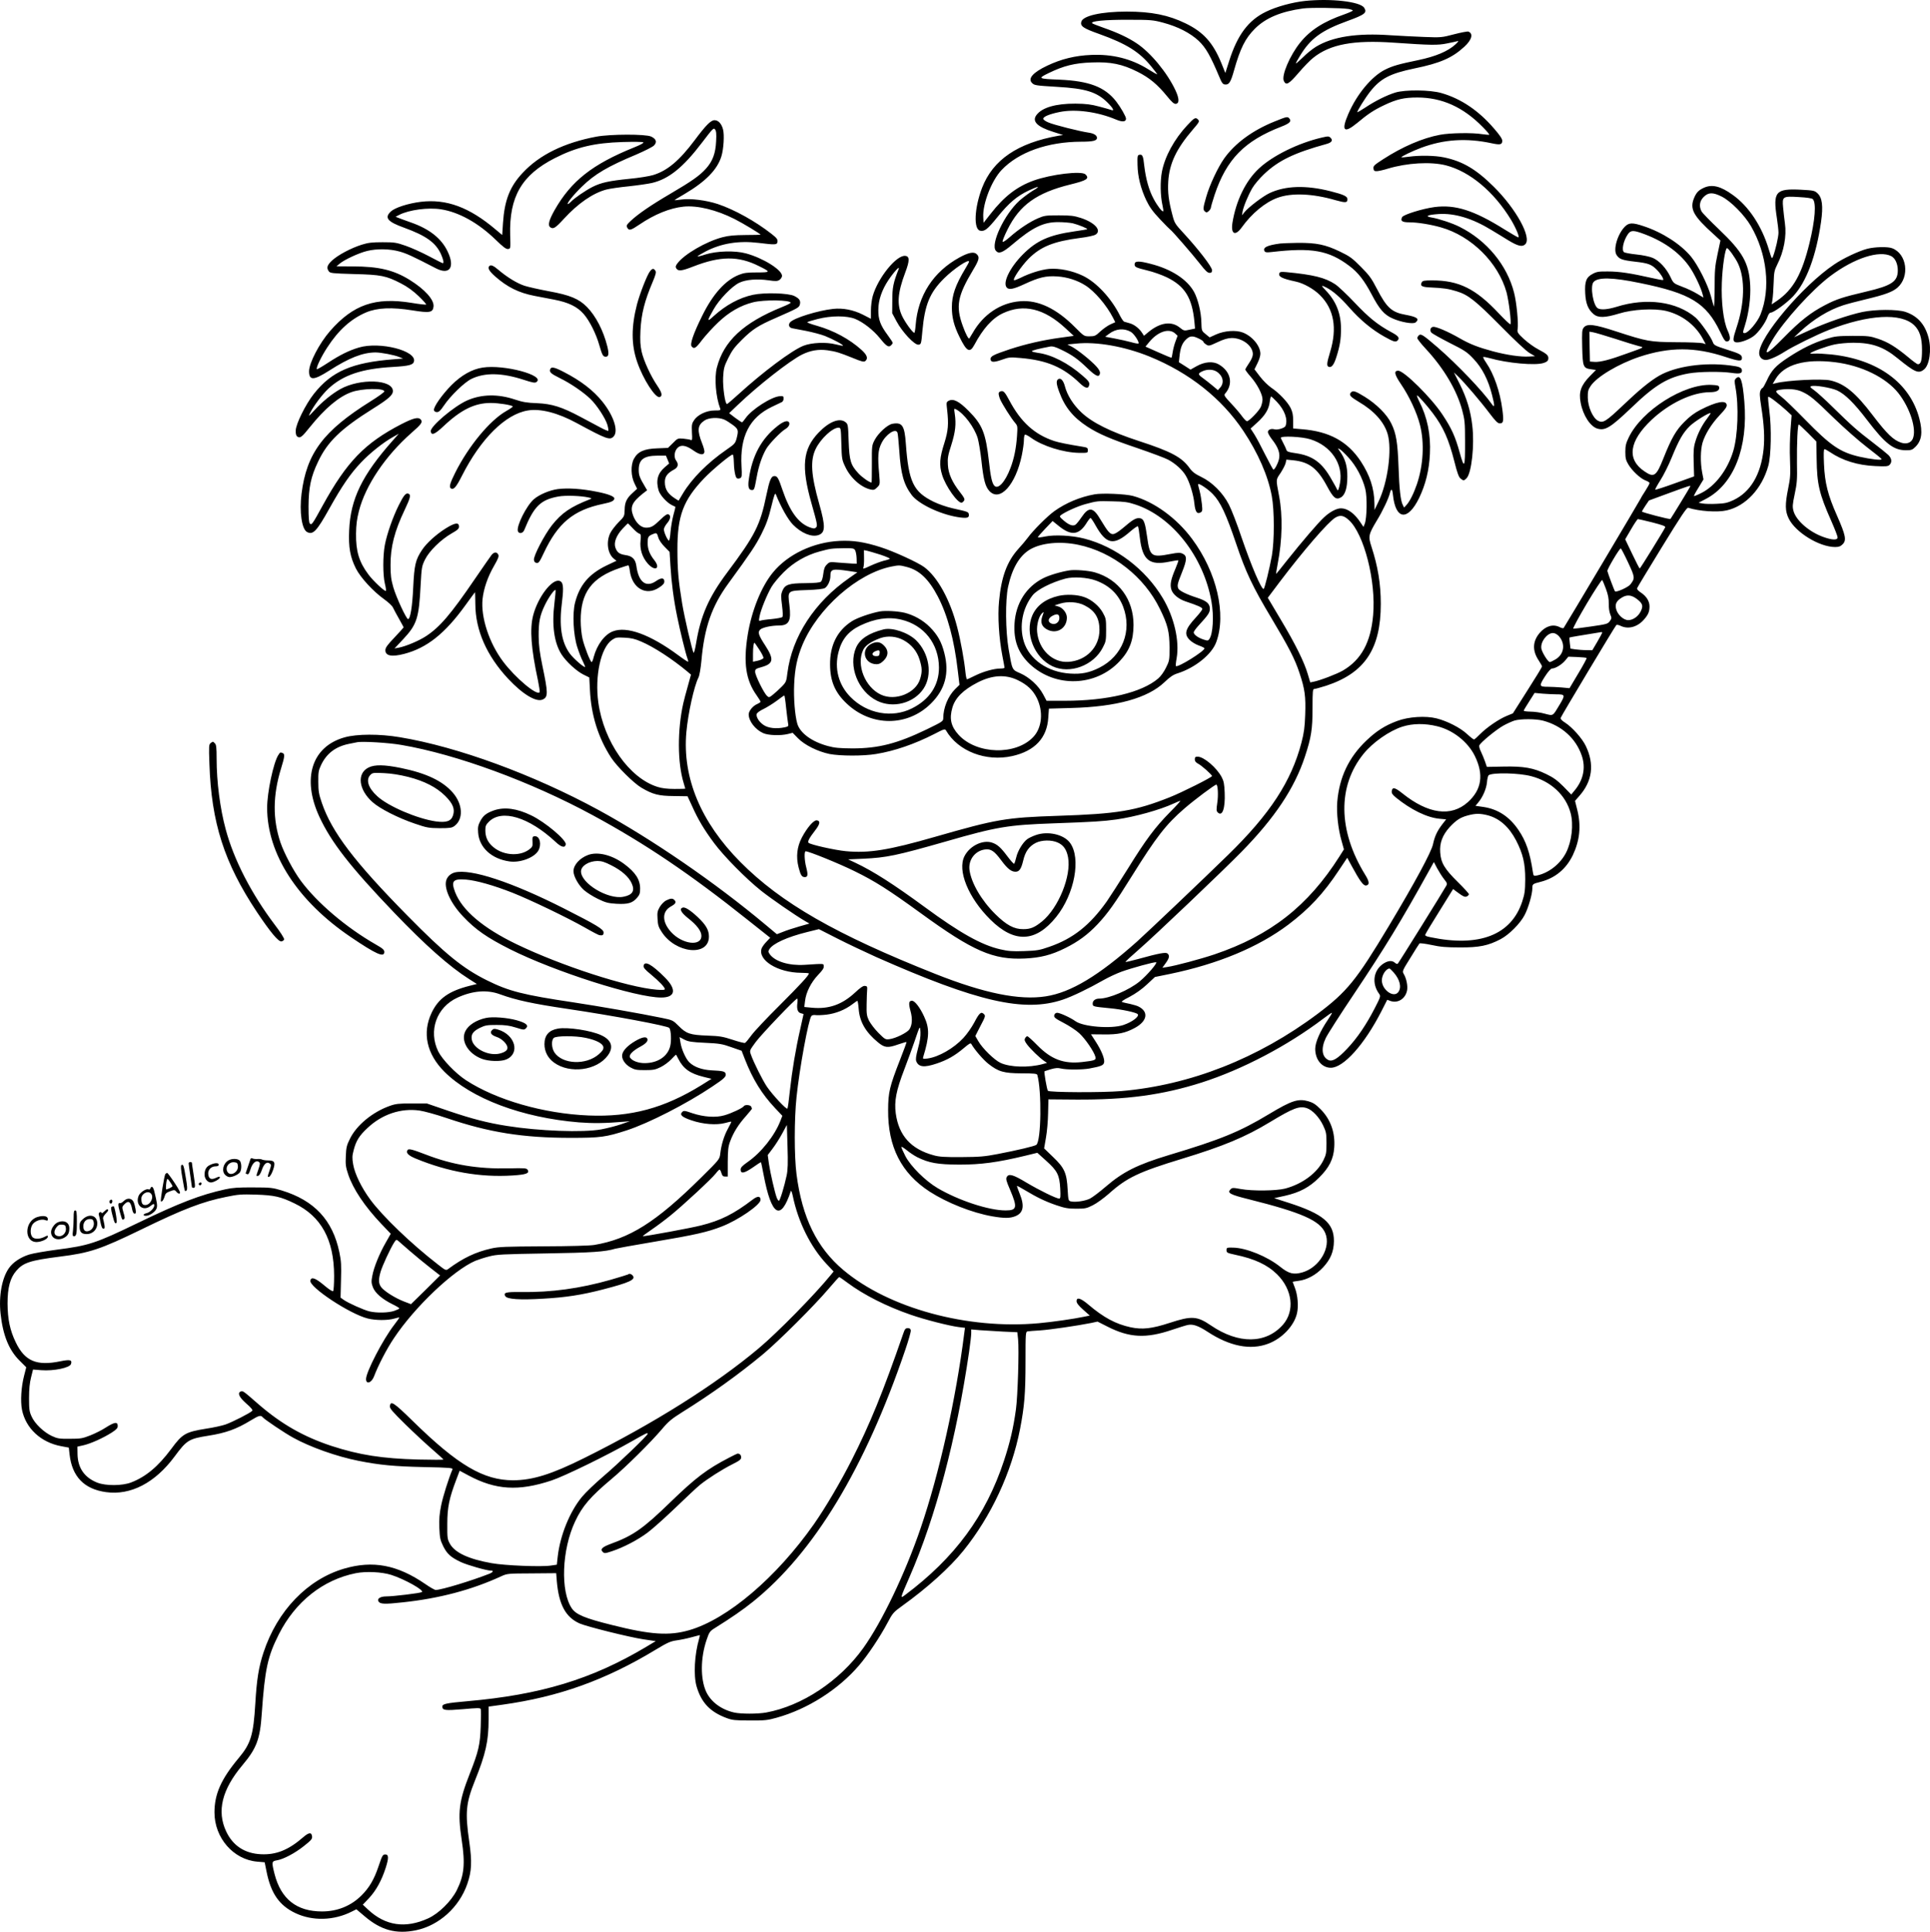
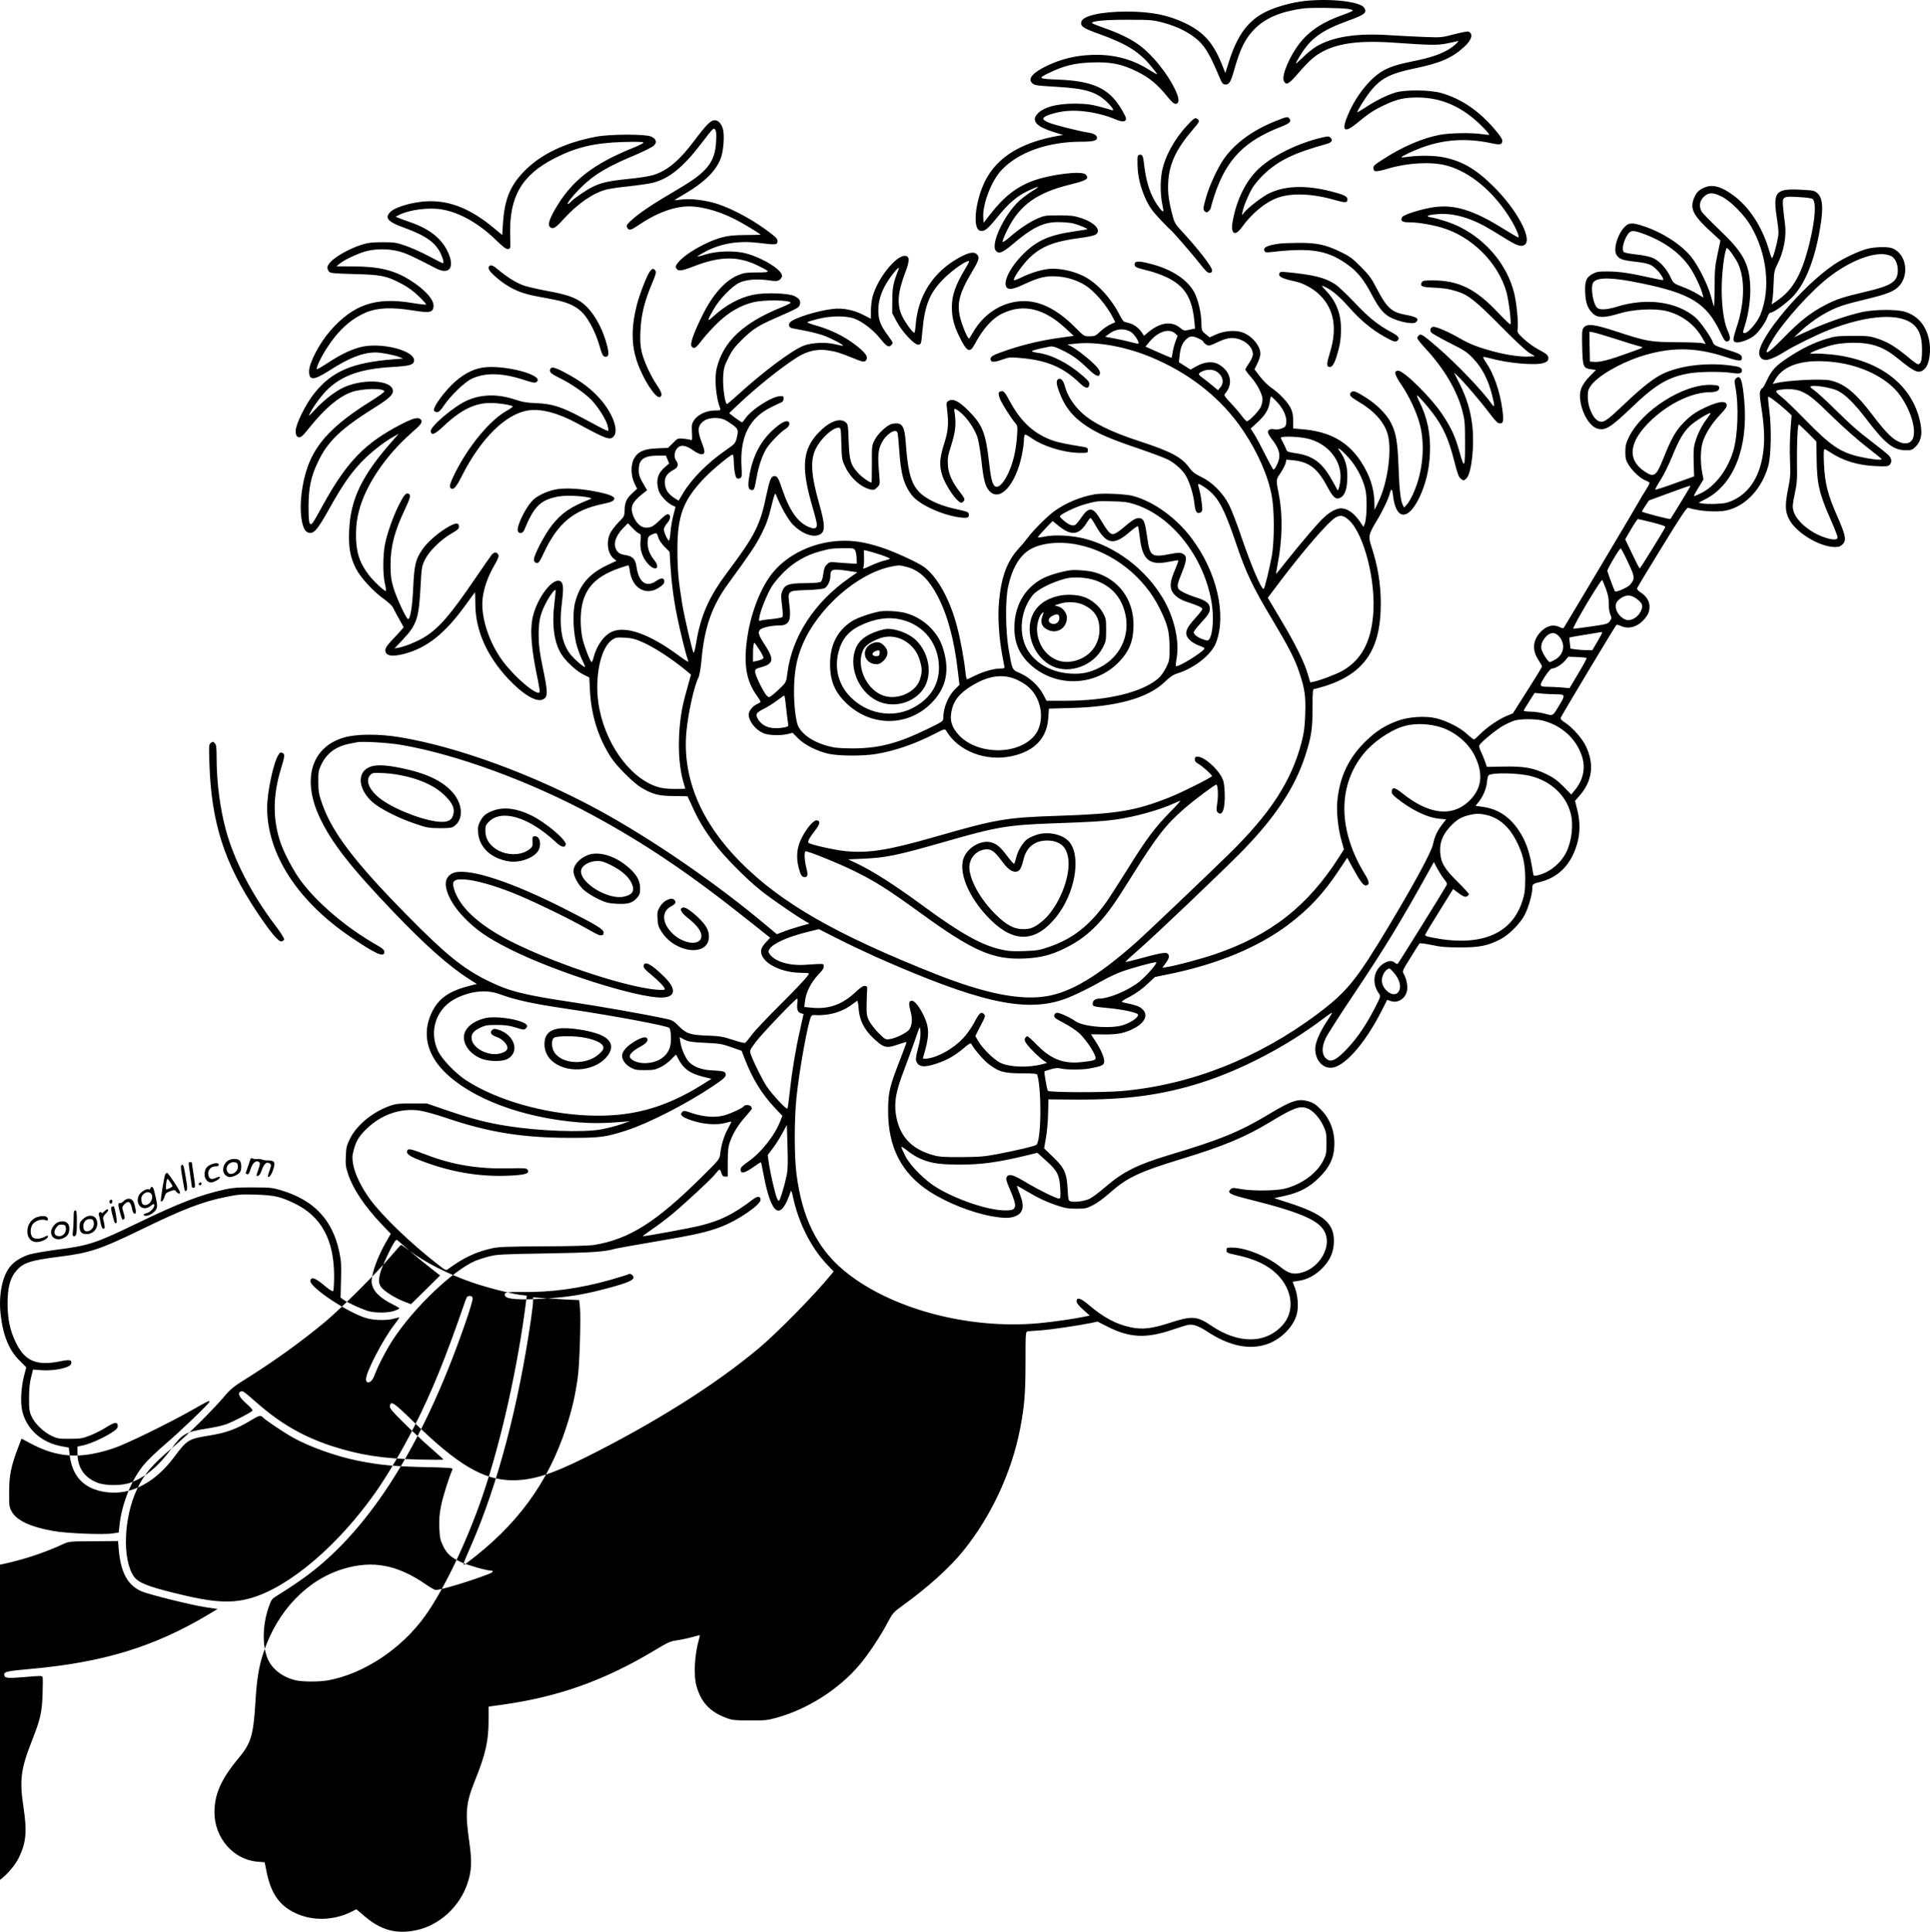
<svg xmlns="http://www.w3.org/2000/svg" version="1.0" viewBox="0 0 1795.459 1796.692" preserveAspectRatio="xMidYMid meet">
  <g transform="translate(-4.49,1801.778) scale(0.1,-0.1)" fill="#000000" stroke="none">
-     <path d="M12185 18009 c-119 -13 -266 -53 -362 -100 -164 -79 -266 -215 -343 -457 l-36 -113 -37 92 c-78 190 -166 288 -332 369 -160 78 -319 110 -548 110 -237 0 -409 -39 -423 -95 -10 -41 17 -60 166 -113 256 -92 376 -167 488 -306 29 -35 52 -66 52 -69 0 -3 -38 18 -84 47 -155 97 -333 142 -530 133 -148 -6 -279 -38 -409 -100 -133 -63 -183 -120 -141 -161 21 -22 35 -24 234 -36 265 -15 369 -48 468 -146 53 -53 67 -82 35 -69 -10 4 -61 18 -113 32 -75 20 -121 26 -220 27 -183 1 -311 -36 -363 -106 -44 -59 7 -110 157 -157 l91 -29 -40 -6 c-382 -67 -613 -224 -714 -485 -72 -188 -81 -387 -17 -399 41 -8 67 12 160 127 107 132 182 196 293 248 95 44 113 42 34 -4 -34 -21 -89 -62 -122 -91 -141 -128 -271 -404 -220 -466 27 -33 63 -19 156 60 185 157 287 207 425 206 47 0 107 -5 135 -11 53 -13 141 -49 134 -55 -2 -2 -56 -11 -119 -20 -235 -34 -351 -85 -480 -215 -122 -123 -191 -266 -148 -309 21 -21 63 -13 162 33 135 63 201 79 306 72 93 -6 187 -36 261 -83 88 -55 198 -185 258 -301 l21 -42 -45 -20 c-24 -11 -66 -40 -93 -65 -45 -42 -53 -46 -101 -46 -51 0 -51 0 -134 83 -174 176 -346 257 -513 243 -181 -14 -342 -122 -440 -294 -15 -26 -29 -49 -31 -51 -8 -10 -34 39 -61 114 -68 186 -50 280 97 525 56 93 61 118 31 145 -26 24 -76 14 -160 -32 -243 -133 -386 -354 -407 -630 -3 -41 -9 -72 -13 -71 -20 8 -86 100 -113 157 -50 106 -42 216 30 406 41 108 41 149 0 153 -82 10 -254 -203 -303 -373 -9 -32 -17 -93 -17 -135 l0 -77 -76 39 c-88 44 -185 63 -276 53 -139 -15 -363 -84 -399 -124 -20 -22 -12 -50 18 -56 11 -2 70 -13 131 -25 60 -12 139 -33 175 -47 73 -29 173 -83 167 -90 -3 -2 -33 3 -68 12 -87 23 -224 17 -300 -13 -107 -42 -377 -244 -604 -451 -55 -50 -103 -91 -107 -91 -18 0 -40 155 -36 247 5 86 9 102 48 181 35 71 59 103 129 172 97 96 150 130 313 201 205 90 217 96 224 125 9 35 -4 55 -52 79 -54 27 -276 34 -384 11 -127 -27 -252 -95 -366 -198 -64 -59 -65 -51 -1 62 52 93 173 218 241 249 62 29 165 37 270 22 67 -10 83 -9 103 4 12 9 23 25 23 37 0 56 -176 166 -335 209 -103 28 -273 23 -378 -10 -38 -13 -71 -20 -73 -18 -3 2 31 23 75 46 146 76 308 102 491 80 163 -20 174 -19 178 12 2 21 -8 34 -55 71 -149 117 -345 226 -500 278 -110 36 -254 54 -340 42 -35 -5 -63 -7 -63 -6 0 2 42 28 94 58 195 115 304 226 342 350 21 68 29 201 15 251 -14 53 -44 85 -79 85 -34 0 -80 -46 -186 -188 -141 -188 -253 -282 -384 -322 -35 -11 -134 -27 -220 -35 -189 -19 -264 -35 -344 -75 -67 -34 -172 -106 -202 -139 -11 -11 -23 -21 -28 -21 -17 0 54 89 131 163 119 116 240 187 506 298 76 33 150 70 163 83 32 31 22 62 -26 84 -53 24 -379 23 -509 -1 -298 -56 -528 -168 -684 -335 -121 -128 -171 -256 -185 -470 l-7 -110 -61 51 c-245 208 -458 286 -695 258 -121 -15 -241 -54 -280 -90 -62 -58 -32 -95 121 -150 206 -75 294 -138 344 -244 23 -51 31 -87 18 -87 -4 0 -62 29 -129 65 -66 35 -164 79 -216 97 -86 30 -105 33 -214 33 -98 0 -134 -4 -195 -23 -101 -32 -219 -95 -275 -146 -47 -44 -55 -69 -31 -102 13 -17 32 -19 233 -25 252 -6 300 -16 436 -86 61 -31 113 -69 165 -118 42 -40 74 -76 71 -79 -3 -4 -64 3 -135 15 -338 55 -543 -16 -758 -261 -101 -116 -195 -297 -196 -375 0 -88 43 -86 186 5 185 119 312 169 431 170 53 0 178 -24 223 -43 l35 -14 -90 -7 c-385 -30 -575 -112 -740 -321 -77 -97 -169 -283 -169 -342 -1 -33 4 -49 17 -57 24 -16 41 -3 115 90 140 174 269 283 387 325 97 35 305 39 305 6 0 -7 -57 -48 -128 -92 -440 -275 -595 -483 -642 -859 -21 -167 2 -330 51 -356 55 -30 90 6 209 220 118 211 195 323 294 427 83 88 208 187 298 237 l53 30 -55 -62 c-286 -322 -395 -545 -407 -838 -7 -157 9 -246 63 -354 43 -85 161 -213 262 -285 39 -28 76 -62 82 -77 7 -15 32 -62 56 -104 24 -43 44 -79 44 -81 0 -2 -38 -44 -85 -94 -67 -70 -85 -95 -85 -119 0 -52 59 -64 174 -34 212 55 381 189 573 456 47 65 86 118 87 118 1 0 2 -51 3 -112 1 -242 106 -480 306 -694 135 -144 261 -220 321 -192 51 23 50 61 -4 318 -24 118 -33 182 -34 270 -1 133 11 195 60 295 34 69 88 145 97 135 2 -3 -2 -57 -10 -120 -26 -208 -3 -371 66 -479 44 -68 139 -155 203 -187 l55 -27 6 -116 c11 -234 77 -445 198 -631 54 -82 208 -235 280 -278 107 -63 161 -77 302 -78 l128 -2 43 -93 c56 -125 111 -217 203 -341 91 -123 299 -334 440 -446 95 -75 315 -227 408 -281 l40 -23 -95 -27 c-52 -15 -120 -37 -151 -50 l-57 -22 -103 86 c-474 397 -1058 797 -1554 1068 -607 330 -1312 589 -1850 678 -189 32 -400 31 -514 -1 -305 -85 -400 -381 -236 -737 111 -240 289 -468 696 -893 292 -305 515 -502 696 -617 l74 -47 -68 -17 c-193 -49 -290 -118 -353 -251 -89 -187 -46 -383 119 -548 251 -250 721 -427 1251 -471 130 -10 243 -9 420 6 l55 5 -86 -30 c-47 -16 -128 -36 -180 -46 -172 -31 -579 -16 -879 32 -179 28 -325 66 -535 137 l-210 72 -140 0 c-121 0 -149 -3 -205 -23 -160 -57 -309 -180 -370 -306 -30 -60 -35 -81 -38 -160 -4 -79 -1 -102 22 -171 46 -137 154 -298 309 -461 l87 -91 -45 -79 c-61 -106 -112 -233 -126 -309 -11 -55 -10 -70 5 -110 21 -54 86 -110 183 -158 35 -17 63 -34 63 -38 0 -4 -21 -14 -47 -23 -54 -19 -164 -21 -231 -5 -54 13 -199 78 -241 108 l-28 20 4 163 c4 136 2 179 -15 258 -62 300 -233 483 -537 576 -83 25 -104 28 -265 28 -135 1 -194 -3 -260 -18 -229 -50 -427 -126 -816 -314 -389 -188 -453 -209 -750 -247 -106 -14 -221 -34 -257 -45 -80 -25 -151 -72 -188 -125 -66 -92 -97 -260 -79 -425 22 -202 78 -339 177 -437 l62 -62 -20 -78 c-27 -104 -35 -235 -20 -315 34 -174 176 -306 366 -341 l70 -13 7 -63 c23 -206 135 -323 339 -351 229 -32 456 86 637 330 114 154 133 166 317 195 159 25 260 61 391 141 79 48 95 52 114 29 17 -20 202 -145 281 -188 156 -87 406 -176 609 -216 195 -39 333 -52 608 -58 245 -5 272 -8 266 -22 -35 -82 -88 -250 -105 -334 -16 -79 -20 -126 -17 -209 4 -95 8 -113 36 -171 36 -72 70 -103 165 -148 61 -28 239 -79 278 -79 29 0 22 -14 -13 -29 -165 -65 -447 -151 -500 -151 -9 0 -52 24 -95 54 -262 180 -489 223 -758 144 -340 -100 -621 -391 -749 -780 -44 -133 -63 -250 -76 -473 -18 -296 -41 -373 -156 -510 -162 -194 -224 -333 -224 -504 0 -237 176 -439 398 -458 l69 -6 17 -84 c40 -203 118 -317 268 -388 159 -76 359 -71 526 14 l42 21 77 -65 c152 -130 294 -168 478 -130 215 45 402 214 477 431 41 119 45 206 18 394 -39 270 -31 357 52 564 102 253 128 371 128 571 l0 120 130 18 c523 73 958 229 1424 511 111 67 138 79 195 87 36 5 99 18 139 29 40 11 74 20 76 20 3 0 0 -15 -5 -32 -43 -147 -54 -341 -24 -445 44 -151 126 -238 281 -295 51 -19 80 -22 214 -22 138 -1 166 2 251 26 287 80 573 261 766 487 81 94 195 265 263 393 49 93 56 101 138 160 230 165 442 355 569 513 259 321 448 727 527 1131 41 212 51 331 51 627 0 270 1 278 20 282 11 2 63 6 115 9 91 6 351 44 475 69 l60 13 91 -46 c206 -105 360 -113 604 -30 63 21 129 42 147 45 47 9 96 -8 182 -64 206 -135 399 -173 563 -111 129 48 241 166 268 281 16 66 8 169 -19 239 -12 30 -21 56 -21 56 0 1 25 5 55 9 80 10 164 56 228 125 70 75 100 148 101 245 1 167 -101 253 -422 356 l-134 43 101 22 c136 31 227 79 317 169 94 93 134 173 141 281 10 139 -35 263 -128 356 -44 44 -68 60 -112 73 -95 27 -155 8 -368 -120 -272 -164 -452 -237 -926 -379 -298 -90 -430 -156 -594 -297 -57 -49 -122 -98 -146 -110 -46 -22 -136 -35 -176 -25 -23 5 -24 10 -30 108 -8 155 -29 203 -135 304 l-84 81 17 99 c10 54 19 157 20 228 l3 129 253 -2 c471 -3 807 42 1174 159 377 121 795 340 1128 592 43 33 80 58 82 56 3 -2 -14 -31 -36 -63 -74 -109 -119 -212 -119 -272 0 -101 62 -176 145 -176 119 0 312 216 469 522 l56 110 30 -11 c71 -24 141 22 155 101 7 41 -7 110 -32 151 -14 25 -12 30 63 150 42 69 80 129 84 133 4 4 54 -2 111 -14 82 -18 138 -23 264 -23 180 -1 264 16 380 77 78 41 182 145 223 224 35 66 72 195 72 249 0 39 2 41 77 60 136 35 238 120 300 249 64 136 78 269 42 416 l-22 88 41 47 c120 136 141 293 60 462 -33 71 -128 177 -194 219 -28 17 -43 34 -41 43 4 16 503 848 518 864 4 5 22 2 42 -8 70 -33 155 -10 215 59 40 45 52 74 52 123 0 48 -29 95 -80 128 -27 18 -39 32 -35 42 3 8 107 181 232 384 180 293 230 367 243 363 103 -33 273 -44 359 -24 176 40 327 202 386 414 26 93 31 352 10 510 -9 69 -14 129 -11 132 7 7 89 -55 165 -123 l53 -49 -10 -130 c-6 -72 -9 -199 -5 -285 5 -137 3 -168 -17 -265 -30 -149 -29 -211 5 -280 63 -129 285 -265 432 -265 34 0 50 6 70 26 37 37 28 82 -51 262 -88 198 -115 307 -123 485 -4 97 -3 137 5 137 6 0 28 -12 49 -26 116 -79 259 -124 423 -131 100 -5 118 -3 133 11 25 25 21 59 -10 91 -16 15 -82 69 -148 119 -139 106 -194 154 -370 327 -71 70 -150 141 -174 158 -36 25 -41 32 -26 37 30 12 183 -14 239 -39 74 -34 160 -118 281 -277 168 -220 245 -279 359 -280 52 0 61 3 91 33 57 57 68 134 36 259 -86 334 -386 553 -820 599 -60 6 -129 10 -154 8 -25 -2 -43 -1 -41 3 9 14 154 67 226 82 42 9 121 16 175 16 172 0 281 -38 410 -144 163 -132 195 -146 246 -105 52 40 72 185 43 295 -33 126 -104 204 -216 241 -75 25 -282 24 -400 -1 -130 -28 -329 -96 -490 -169 l-145 -66 60 56 c120 111 262 198 395 241 36 12 131 37 211 56 181 43 250 69 296 109 116 102 87 315 -50 366 -41 16 -160 13 -231 -5 -78 -20 -225 -89 -307 -145 -294 -197 -698 -676 -699 -825 0 -37 26 -64 62 -64 32 0 105 32 174 76 80 51 297 158 412 203 370 144 672 161 794 44 51 -49 73 -117 73 -229 0 -100 -10 -134 -39 -134 -6 0 -48 30 -91 67 -115 95 -187 139 -279 170 -74 25 -94 27 -236 27 -139 -1 -164 -3 -245 -28 -118 -36 -227 -89 -356 -174 -116 -76 -155 -119 -199 -216 -17 -36 -34 -66 -38 -66 -5 0 -14 -11 -20 -25 -9 -20 -8 -52 7 -148 27 -172 33 -287 22 -398 -25 -235 -122 -398 -281 -473 -54 -25 -80 -31 -157 -34 -51 -3 -109 -1 -130 3 l-37 7 69 36 c259 136 393 476 357 905 -17 203 -37 256 -79 214 -13 -13 -14 -24 -4 -79 33 -176 23 -454 -21 -598 -53 -174 -168 -324 -297 -388 -35 -18 -66 -30 -68 -28 -2 2 17 38 43 79 l46 76 -13 68 c-17 91 -15 207 4 273 24 80 82 174 160 257 51 53 68 78 65 95 -6 47 -94 31 -243 -45 -56 -29 -101 -62 -150 -112 -78 -77 -121 -152 -195 -338 -67 -169 -88 -184 -176 -124 -168 112 -145 281 64 479 166 156 378 257 543 258 61 0 93 16 87 46 -3 16 -13 19 -72 22 -256 11 -647 -236 -769 -488 -26 -54 -32 -77 -32 -135 0 -58 5 -78 27 -115 34 -59 114 -134 161 -151 20 -7 37 -18 37 -24 0 -7 -18 -40 -40 -74 -22 -34 -40 -63 -40 -66 0 -5 -710 -1198 -719 -1208 -4 -4 -21 -1 -37 8 -61 31 -130 11 -186 -54 -67 -79 -70 -166 -7 -259 16 -24 29 -48 29 -53 0 -6 -61 -106 -136 -223 l-135 -213 -56 -23 c-76 -31 -187 -108 -248 -169 -27 -28 -53 -51 -58 -51 -5 0 -35 23 -66 52 -63 58 -183 119 -281 144 -102 26 -262 16 -368 -24 -113 -42 -193 -93 -286 -182 -164 -156 -252 -342 -271 -570 -8 -103 8 -253 40 -363 l22 -79 -41 -65 c-293 -462 -641 -735 -1164 -912 -128 -43 -360 -105 -438 -117 l-46 -7 31 43 c34 47 39 71 16 90 -16 13 -78 2 -273 -52 -62 -17 -115 -29 -117 -27 -2 3 51 52 118 110 146 126 793 742 960 913 311 317 494 592 591 886 59 179 71 254 71 453 0 158 2 177 17 177 9 0 58 14 110 30 358 118 508 341 508 761 0 186 -27 349 -87 533 -31 95 -28 112 50 242 55 90 110 206 122 257 12 45 22 39 28 -17 24 -233 137 -248 243 -31 61 126 94 260 101 412 9 180 -24 340 -101 491 -14 28 -23 52 -18 52 9 0 89 -90 145 -164 100 -133 149 -243 203 -456 24 -97 40 -140 55 -152 27 -23 34 -23 58 3 46 50 74 309 52 490 -15 135 -52 256 -116 384 l-55 109 41 -39 c61 -59 208 -231 290 -340 56 -74 77 -95 96 -95 34 0 38 20 24 129 -22 168 -79 331 -151 436 -18 26 -30 49 -27 52 3 3 29 -2 59 -10 163 -47 428 -71 503 -45 29 9 41 19 43 36 5 32 -10 47 -92 90 -39 20 -99 64 -134 96 -59 55 -64 63 -59 93 9 53 -10 250 -33 338 -65 257 -254 486 -505 612 -66 34 -196 77 -263 88 -67 11 -37 25 65 32 150 10 317 -41 493 -149 41 -25 113 -68 159 -97 88 -53 128 -62 155 -35 62 61 -84 328 -293 535 -164 163 -290 237 -463 273 -86 18 -229 20 -328 6 -35 -5 -66 -7 -68 -5 -6 6 103 58 183 88 212 79 421 93 658 42 79 -17 97 -12 97 24 0 18 -24 53 -78 115 -143 166 -306 276 -487 328 -107 31 -337 33 -430 5 -81 -25 -189 -79 -277 -138 -40 -26 -74 -46 -76 -45 -6 7 72 132 120 193 96 121 184 167 410 214 240 49 352 98 465 202 70 64 86 122 38 141 -8 3 -68 -8 -133 -25 -114 -30 -121 -31 -277 -25 -88 3 -230 11 -315 16 -310 22 -539 -13 -693 -107 -31 -19 -87 -63 -122 -99 -36 -35 -65 -60 -65 -56 0 5 16 35 36 67 98 164 202 240 445 328 162 59 184 77 154 123 -37 57 -310 88 -550 63z m408 -75 c20 -4 37 -10 37 -14 0 -4 -35 -20 -77 -35 -196 -68 -319 -147 -414 -265 -95 -119 -174 -304 -151 -355 21 -45 46 -31 138 76 47 55 109 119 138 141 156 124 373 165 746 139 348 -24 410 -25 497 -7 46 9 91 19 100 22 10 3 0 -11 -22 -31 -71 -65 -184 -112 -345 -146 -184 -38 -240 -54 -312 -90 -124 -63 -261 -228 -340 -411 -68 -157 -41 -185 80 -86 104 87 157 122 254 168 116 55 184 71 308 71 229 0 427 -89 609 -275 36 -36 63 -68 60 -71 -3 -2 -32 0 -65 5 -91 15 -301 12 -394 -6 -161 -30 -349 -111 -528 -227 -82 -53 -93 -63 -90 -86 3 -22 8 -26 33 -25 17 1 62 11 100 23 179 54 399 67 541 31 222 -57 446 -244 605 -505 46 -76 83 -165 69 -165 -6 0 -63 33 -129 74 -284 178 -458 233 -651 208 -112 -15 -288 -70 -301 -93 -19 -37 -1 -49 71 -49 71 0 196 -20 290 -47 283 -80 533 -328 610 -604 21 -79 47 -286 36 -297 -4 -3 -51 41 -106 99 -216 231 -373 309 -621 309 -75 0 -90 -3 -98 -18 -18 -34 2 -45 90 -48 111 -5 160 -12 234 -35 109 -33 176 -87 410 -323 134 -136 240 -235 270 -252 l50 -29 -55 -3 c-78 -5 -207 14 -335 48 -138 37 -216 67 -313 123 -104 60 -218 109 -245 105 -25 -4 -34 -32 -16 -54 7 -8 83 -51 169 -95 142 -71 164 -86 223 -149 80 -84 137 -195 172 -335 26 -101 26 -125 -1 -87 -86 123 -322 370 -504 528 -136 117 -156 130 -175 114 -8 -7 -15 -19 -15 -27 0 -8 36 -54 80 -101 167 -180 287 -383 337 -568 24 -90 27 -116 27 -289 1 -249 -6 -265 -49 -109 -42 153 -78 231 -162 357 -104 157 -357 407 -411 407 -42 0 -35 -35 24 -122 78 -114 150 -267 179 -383 42 -166 31 -374 -29 -551 -29 -85 -67 -161 -97 -193 l-22 -24 -12 24 c-21 39 -33 152 -40 359 -8 223 -22 308 -67 399 -40 84 -138 181 -248 249 -88 54 -110 61 -129 38 -19 -22 -4 -39 75 -86 143 -84 235 -187 268 -299 42 -144 1 -450 -84 -626 l-38 -80 -1 61 c-2 139 -42 261 -127 391 -123 186 -293 279 -549 299 l-80 7 0 71 c0 54 -6 82 -23 118 -28 57 -109 142 -181 190 -29 20 -77 67 -105 104 l-51 67 27 55 c16 30 28 70 28 89 0 73 -75 164 -163 198 -65 25 -172 17 -250 -18 l-59 -27 -37 30 c-37 30 -38 31 -40 110 -2 94 -31 213 -67 281 -65 119 -213 215 -409 264 -107 28 -145 26 -145 -5 0 -26 11 -31 120 -58 52 -12 133 -41 179 -63 168 -82 235 -189 257 -410 l6 -67 -52 -11 c-50 -11 -52 -10 -91 21 -76 61 -180 47 -286 -39 l-46 -38 -16 25 c-28 44 -75 80 -116 91 -22 6 -45 13 -52 15 -7 2 -24 27 -39 56 -81 163 -220 311 -345 371 -97 47 -220 72 -315 64 -73 -7 -181 -40 -267 -84 -27 -13 -53 -23 -58 -21 -18 6 67 131 135 200 112 112 232 161 480 193 67 8 130 22 143 31 59 38 -6 112 -138 155 -63 20 -93 24 -204 24 -119 0 -135 -2 -193 -27 -77 -33 -177 -99 -262 -174 -39 -34 -66 -52 -68 -44 -3 7 18 58 46 114 113 227 271 341 584 418 155 38 180 55 141 94 -36 35 -320 1 -484 -58 -156 -57 -273 -148 -398 -308 l-66 -84 -3 52 c-7 123 77 340 170 438 158 167 428 263 741 264 109 0 147 9 147 35 0 24 -28 42 -77 49 -83 12 -326 73 -375 95 -27 11 -48 26 -48 34 0 20 58 44 152 63 147 30 354 2 525 -70 59 -25 93 -22 93 8 0 20 -49 105 -92 161 -106 135 -252 190 -528 202 -199 8 -203 11 -100 61 139 68 243 94 402 99 175 7 283 -15 426 -87 109 -55 183 -116 273 -226 46 -57 66 -74 83 -72 33 5 32 49 -4 126 -76 163 -232 352 -361 437 -79 53 -177 99 -309 145 -52 18 -99 37 -104 41 -23 20 118 34 334 33 211 0 231 -2 325 -27 138 -37 251 -95 331 -169 66 -63 109 -138 191 -333 24 -58 33 -71 54 -73 37 -4 53 21 83 128 59 209 105 301 195 391 100 100 243 160 447 188 68 10 354 6 427 -5z m-5886 -1229 c-5 -113 -32 -186 -94 -255 -59 -66 -132 -117 -333 -235 -181 -106 -300 -188 -368 -252 -38 -36 -42 -44 -32 -62 16 -31 33 -26 113 28 141 96 285 154 411 167 128 13 306 -30 476 -116 75 -38 240 -137 240 -145 0 -1 -62 -3 -137 -3 -106 -1 -157 -5 -218 -21 -150 -39 -356 -158 -419 -244 -16 -21 -18 -32 -10 -45 18 -29 50 -25 158 17 251 98 420 100 611 4 112 -55 111 -59 -18 -59 -91 0 -122 -4 -167 -22 -127 -50 -243 -179 -343 -382 -82 -166 -115 -263 -98 -284 23 -28 39 -18 99 62 33 42 99 115 149 162 99 95 207 157 323 186 101 26 350 22 350 -4 0 -5 -37 -23 -82 -41 -356 -144 -541 -316 -604 -562 -25 -96 -10 -274 31 -381 6 -16 0 -18 -52 -18 -75 0 -157 -39 -191 -90 -21 -31 -23 -44 -20 -113 4 -68 3 -77 -11 -71 -9 4 -40 9 -69 12 -51 4 -53 4 -97 -41 l-46 -45 -97 -4 c-125 -4 -183 -30 -220 -98 -31 -59 -28 -162 7 -231 l23 -47 -41 -38 c-56 -50 -74 -87 -75 -159 -2 -59 -3 -61 -57 -115 -30 -31 -65 -76 -77 -101 -40 -82 -24 -192 34 -238 l24 -19 -93 -44 c-165 -80 -251 -183 -293 -348 -25 -100 -15 -298 21 -410 15 -47 38 -107 52 -133 13 -27 23 -51 21 -52 -9 -9 -109 79 -142 124 -79 108 -102 258 -72 488 16 132 11 177 -24 188 -69 22 -201 -151 -245 -320 -33 -128 -20 -306 45 -608 11 -54 18 -102 15 -107 -23 -37 -226 133 -340 285 -130 173 -208 412 -191 581 10 95 48 207 106 307 41 72 48 91 40 107 -14 26 -37 25 -61 -2 -10 -13 -80 -113 -155 -223 -227 -333 -328 -450 -456 -534 -67 -44 -187 -94 -253 -107 l-40 -7 79 84 c130 139 148 195 164 507 9 164 11 175 41 236 38 78 147 185 246 242 57 32 70 45 70 64 0 42 -37 37 -121 -15 -90 -56 -182 -139 -223 -202 -61 -91 -72 -141 -82 -347 -8 -180 -27 -296 -48 -296 -16 0 -110 202 -137 295 -21 74 -26 111 -26 205 -1 171 37 318 133 519 52 109 58 138 34 147 -24 10 -44 -14 -90 -106 -55 -110 -110 -266 -130 -371 -19 -103 -19 -275 0 -358 9 -35 13 -66 10 -69 -9 -9 -119 93 -163 153 -87 116 -117 216 -115 380 1 82 8 136 27 210 61 239 247 514 489 727 92 80 106 100 87 123 -22 27 -68 16 -183 -43 -338 -175 -506 -348 -731 -757 -96 -175 -102 -183 -119 -166 -8 8 -12 54 -12 159 1 176 22 277 89 416 87 185 211 305 509 492 146 91 187 128 187 164 0 110 -306 121 -489 19 -79 -44 -170 -119 -241 -197 -51 -55 -58 -61 -44 -32 33 68 117 181 176 235 135 125 310 184 598 200 151 9 188 19 196 51 25 100 -317 187 -511 130 -92 -27 -177 -69 -287 -141 -55 -36 -103 -64 -105 -61 -11 10 39 115 96 202 105 162 221 266 361 326 104 44 240 50 433 19 160 -26 190 -20 195 37 6 62 -81 159 -221 246 -148 92 -288 126 -531 126 l-151 1 30 25 c44 37 180 100 256 118 91 22 208 20 299 -5 66 -18 119 -42 343 -158 125 -63 176 11 107 156 -57 122 -169 211 -340 271 -47 17 -98 35 -115 42 l-30 12 35 18 c90 46 268 70 388 51 166 -26 346 -126 507 -282 72 -70 99 -90 117 -87 23 3 23 4 19 128 -10 358 107 560 415 717 200 102 369 142 632 150 103 3 187 2 192 -3 6 -6 -30 -25 -88 -48 -386 -156 -583 -311 -737 -581 -53 -94 -66 -142 -41 -161 28 -20 48 -7 126 78 133 145 271 240 396 273 31 8 125 22 208 30 83 9 180 23 215 31 156 36 291 144 467 376 100 131 108 140 121 122 11 -14 14 -41 10 -109z m10933 -1070 c36 -19 60 -71 60 -132 0 -104 -57 -142 -297 -198 -213 -50 -275 -70 -380 -125 -133 -69 -231 -146 -384 -302 -174 -177 -200 -181 -103 -18 105 175 365 462 537 591 221 166 455 242 567 184z m-8580 -51 c0 -4 -15 -32 -34 -63 -93 -155 -126 -249 -126 -361 0 -95 20 -173 71 -276 67 -137 96 -152 138 -74 81 152 167 248 265 294 193 91 384 46 584 -140 l76 -70 -124 -17 c-162 -22 -324 -59 -473 -108 -149 -50 -177 -64 -177 -90 0 -32 29 -34 105 -7 67 24 76 25 175 16 246 -21 397 -86 551 -235 52 -50 82 -54 87 -12 3 22 -9 37 -60 81 -135 118 -288 197 -418 214 -28 4 -53 10 -55 15 -5 6 58 23 170 44 22 4 50 -4 103 -30 100 -48 154 -86 244 -173 79 -76 110 -88 116 -45 2 14 -10 37 -35 64 -48 53 -172 153 -227 182 l-41 21 80 8 c191 20 451 -26 683 -120 371 -151 671 -389 873 -691 138 -207 230 -418 265 -606 25 -133 25 -417 1 -555 -23 -125 -68 -310 -77 -310 -23 0 -114 214 -206 482 -41 123 -94 259 -117 303 -56 109 -155 208 -257 257 -58 28 -83 47 -109 83 -72 100 -170 153 -471 251 -264 86 -432 170 -533 264 -77 72 -134 161 -156 247 -13 48 -35 75 -56 67 -27 -11 -26 -42 4 -122 51 -140 129 -236 263 -323 104 -67 215 -115 464 -199 131 -45 260 -93 287 -108 67 -36 132 -95 163 -148 36 -60 72 -178 80 -259 8 -76 24 -101 56 -84 19 10 20 17 14 78 -4 37 -13 92 -21 122 -8 30 -15 57 -15 62 0 18 89 -40 137 -90 71 -73 124 -185 218 -463 89 -264 153 -400 330 -695 160 -268 217 -378 259 -507 50 -149 59 -218 53 -387 -4 -118 -11 -168 -35 -261 -94 -359 -292 -663 -684 -1045 -230 -225 -739 -708 -844 -803 -359 -320 -617 -475 -851 -511 -245 -38 -570 28 -1025 208 -928 368 -1437 660 -1816 1042 -368 371 -539 783 -502 1205 16 178 72 430 113 511 9 17 20 82 27 153 27 310 96 509 250 720 210 288 255 355 308 460 45 89 66 147 92 254 28 115 36 134 43 115 47 -117 112 -233 159 -281 78 -79 172 -118 236 -97 66 22 68 80 8 291 -76 268 -85 404 -32 512 46 94 156 196 211 196 22 0 23 -3 27 -148 4 -140 5 -150 36 -215 49 -106 150 -195 241 -213 24 -5 35 -1 56 21 27 26 27 26 19 123 -15 164 -11 223 21 287 40 83 132 144 149 99 4 -9 11 -85 17 -168 14 -217 42 -315 116 -413 63 -82 258 -176 424 -204 87 -14 112 -9 107 23 -3 25 -5 26 -150 58 -54 12 -132 39 -175 60 -191 93 -235 184 -261 542 -12 169 -34 201 -126 184 -46 -9 -130 -86 -164 -150 -26 -50 -27 -55 -26 -223 0 -95 -1 -173 -3 -173 -19 0 -87 47 -122 85 -73 79 -84 117 -91 298 -5 152 -6 160 -29 178 -54 44 -152 6 -250 -96 -148 -154 -164 -315 -67 -658 56 -198 59 -212 40 -227 -11 -10 -24 -9 -61 5 -103 40 -182 150 -249 347 -37 110 -47 128 -75 128 -30 0 -45 -37 -74 -175 -58 -281 -103 -372 -365 -722 -172 -230 -247 -402 -289 -657 -9 -55 -20 -96 -24 -89 -13 21 -86 335 -106 458 -35 213 -44 316 -44 500 -1 315 54 461 250 666 74 77 244 219 264 219 5 0 9 -24 10 -52 1 -83 14 -159 29 -168 8 -5 22 -4 31 1 16 8 17 21 12 112 -15 276 75 452 283 551 43 20 86 41 94 45 8 5 15 19 15 32 0 21 -4 24 -34 22 -76 -3 -263 -123 -319 -203 -15 -22 -30 -39 -34 -40 -4 0 -33 19 -64 42 l-56 43 84 80 c187 179 483 410 594 465 80 39 153 51 236 40 82 -12 113 -22 235 -71 85 -35 105 -40 118 -29 28 24 17 56 -36 104 -111 100 -258 179 -411 223 -54 15 -95 30 -93 34 3 4 46 17 97 30 126 32 269 32 348 1 74 -30 169 -104 230 -179 61 -76 82 -89 104 -67 9 8 16 19 16 23 0 5 -22 38 -49 75 -66 89 -86 144 -85 231 0 92 33 186 94 278 52 77 110 140 95 102 -50 -127 -59 -172 -59 -290 l-1 -120 40 -75 c53 -100 168 -222 204 -218 25 3 26 5 37 128 22 244 69 358 203 490 91 90 231 183 231 154z m1505 -653 c30 -17 82 -97 71 -108 -3 -3 -33 2 -67 12 -34 9 -102 25 -152 34 l-91 17 35 26 c64 49 140 56 204 19z m410 -13 l25 -23 -19 -51 c-11 -28 -23 -75 -27 -103 -4 -28 -9 -51 -12 -51 -3 0 -59 23 -124 52 l-117 52 33 40 c79 98 183 134 241 84z m222 -49 c24 -11 43 -25 43 -30 0 -5 11 -16 25 -25 25 -16 29 -15 106 21 59 28 95 38 132 39 100 1 197 -73 197 -150 0 -20 -13 -51 -35 -83 -19 -28 -35 -55 -35 -60 0 -5 22 -36 50 -67 60 -68 110 -164 110 -211 0 -18 -7 -49 -15 -68 -15 -37 -110 -135 -130 -135 -6 0 -26 20 -43 43 -17 24 -63 79 -103 121 -65 70 -70 78 -56 94 77 89 52 205 -59 270 -54 32 -133 26 -209 -17 l-55 -31 -54 35 -54 34 5 48 c8 83 24 126 58 160 38 38 62 41 122 12z m5918 -220 c246 -30 473 -141 590 -287 110 -140 173 -339 134 -426 -17 -37 -59 -51 -106 -36 -74 24 -133 81 -266 255 -159 210 -264 296 -397 325 -79 17 -400 1 -504 -26 l-30 -7 26 44 c80 137 273 192 553 158z m-5751 -88 c58 -38 72 -101 34 -146 l-23 -26 -50 42 c-27 23 -69 55 -92 72 -46 33 -46 42 1 63 44 19 96 17 130 -5z m5444 -186 c75 -34 113 -66 302 -250 91 -88 226 -207 300 -264 74 -57 137 -107 139 -113 5 -14 -99 -2 -206 22 -180 42 -268 102 -507 347 -93 95 -193 192 -223 214 -55 43 -57 54 -13 61 79 13 156 7 208 -17z m-4885 -94 c74 -79 104 -164 81 -225 -7 -19 -77 -40 -104 -31 -30 9 -60 -4 -60 -26 0 -11 18 -42 39 -69 58 -74 78 -131 63 -187 -12 -44 -39 -93 -51 -93 -3 0 -37 62 -75 137 -37 75 -83 161 -102 191 l-35 54 61 55 c74 67 109 125 117 192 3 28 9 51 13 51 4 0 28 -22 53 -49z m4002 -157 c-47 -61 -89 -144 -110 -219 -14 -45 -17 -87 -14 -188 l4 -130 -178 -64 c-98 -36 -181 -62 -184 -60 -2 3 19 42 48 88 29 45 77 140 106 212 68 166 105 230 168 292 44 43 183 130 193 120 2 -2 -13 -24 -33 -51z m-9144 -8 c19 -8 55 -31 82 -51 51 -39 54 -49 34 -127 -12 -44 -20 -52 -94 -103 -173 -119 -322 -268 -405 -407 l-40 -67 -26 16 c-74 46 -102 89 -102 158 0 51 24 83 88 117 35 19 42 49 17 82 -21 28 -18 79 6 110 32 41 82 36 153 -15 59 -42 98 -48 104 -16 2 10 -7 46 -21 80 -48 122 -44 170 22 214 40 27 128 31 182 9z m10083 -125 l78 -79 3 -163 c3 -234 24 -324 135 -574 33 -75 60 -144 60 -155 0 -28 -51 -26 -134 4 -131 47 -251 152 -276 240 -11 41 -10 59 11 159 21 98 24 134 21 287 -2 187 6 360 17 360 3 0 42 -36 85 -79z m-4629 -59 c192 -60 307 -229 276 -405 -10 -59 -20 -82 -27 -62 -2 6 -25 48 -52 94 -88 157 -175 221 -335 244 -65 9 -81 15 -85 31 -3 10 -16 39 -29 63 -12 24 -23 46 -23 48 0 21 196 12 275 -13z m354 -169 c70 -75 132 -191 157 -293 19 -73 15 -272 -5 -324 l-12 -29 -26 39 c-57 87 -122 134 -183 134 -41 0 -102 -32 -157 -83 -53 -48 -206 -227 -347 -404 -53 -68 -98 -123 -100 -123 -1 0 5 42 15 93 43 222 48 449 13 632 -30 159 -31 148 14 214 22 34 43 75 47 92 l7 32 62 -6 c148 -15 226 -73 316 -241 59 -110 84 -130 128 -105 40 22 61 88 61 194 1 96 -20 166 -69 235 -22 30 -22 32 -3 21 12 -6 49 -41 82 -78z m-6334 -19 l15 -37 -41 -35 c-66 -57 -84 -124 -57 -216 14 -44 75 -112 123 -136 17 -8 31 -15 33 -16 1 -1 -6 -35 -18 -75 -11 -41 -23 -111 -27 -156 -3 -46 -10 -83 -15 -83 -12 0 -48 79 -47 105 0 11 13 36 29 55 33 38 39 74 13 84 -12 5 -33 -9 -72 -47 -67 -65 -88 -77 -136 -77 -47 0 -94 44 -120 112 -30 81 -11 124 90 205 l40 31 -17 29 c-52 87 -61 110 -61 160 0 97 46 132 175 133 l78 0 15 -36z m9515 -249 c0 -5 -178 -296 -185 -304 -7 -6 -265 61 -265 69 0 4 15 29 33 56 l32 47 185 68 c191 70 200 72 200 64z m-3176 -315 c141 -130 253 -568 225 -883 -22 -253 -110 -415 -280 -515 -56 -33 -216 -94 -275 -105 l-30 -6 -23 77 c-33 113 -115 279 -252 508 l-120 202 112 149 c222 293 447 553 514 595 47 29 80 23 129 -22z m2822 -21 c96 -25 124 -35 120 -46 -10 -24 -231 -382 -237 -383 -3 0 -34 61 -70 136 l-65 136 55 94 c30 52 59 94 63 94 5 0 65 -14 134 -31z m-9485 -54 c22 -24 49 -47 60 -50 16 -5 18 -13 13 -64 -9 -81 15 -155 67 -215 68 -77 123 -46 60 33 -43 54 -61 102 -61 158 0 55 5 64 43 81 40 17 43 16 56 -29 7 -25 31 -59 59 -87 l46 -47 8 -129 c9 -154 30 -315 63 -475 26 -129 79 -345 95 -387 6 -15 9 -29 6 -31 -2 -2 -44 25 -92 61 -260 192 -478 272 -607 222 -77 -29 -148 -124 -179 -239 -6 -26 -15 -47 -19 -47 -12 0 -68 143 -85 217 -9 38 -17 112 -17 168 -1 262 103 402 367 491 38 13 73 24 76 24 4 0 11 -23 14 -52 22 -162 151 -236 272 -155 37 24 49 38 49 57 0 35 -29 37 -76 4 -94 -65 -164 -11 -184 140 -9 63 -37 92 -101 101 -58 9 -79 25 -95 72 -15 47 10 112 69 175 25 26 46 48 48 48 2 0 22 -20 45 -45z m9260 -319 c65 -139 65 -146 21 -204 -20 -26 -132 -76 -143 -64 -6 6 -63 158 -71 189 -4 14 114 214 125 210 4 -1 35 -60 68 -131z m-206 -246 c20 -54 27 -92 26 -137 -1 -36 5 -77 14 -99 14 -34 14 -38 -4 -63 -18 -26 -30 -29 -175 -50 -85 -13 -159 -21 -165 -20 -6 2 51 107 125 232 75 126 140 225 144 220 4 -4 20 -42 35 -83z m286 -92 c56 -43 63 -65 37 -117 -23 -47 -72 -81 -116 -81 -43 0 -99 50 -112 102 -13 47 2 77 53 108 47 29 88 25 138 -12z m-321 -315 c0 -3 -21 -42 -46 -85 l-46 -78 -56 1 c-32 0 -77 4 -102 7 l-45 7 -6 50 c-3 28 -5 51 -4 53 2 3 119 22 298 51 4 0 7 -2 7 -6z m-405 -30 c66 -71 52 -171 -31 -219 -22 -13 -46 -24 -51 -24 -17 0 -72 88 -79 125 -11 61 52 145 108 145 17 0 37 -11 53 -27z m-8536 -52 c118 -50 290 -162 435 -283 l29 -25 -30 -109 c-17 -60 -36 -131 -42 -159 -55 -247 -54 -552 4 -740 8 -27 15 -51 15 -52 0 -2 -45 -3 -99 -3 -69 0 -118 6 -159 19 -263 82 -500 420 -551 785 -34 246 23 510 127 582 34 23 44 25 117 21 62 -3 97 -11 154 -36z m8796 -153 c3 -3 -31 -67 -77 -143 l-82 -138 -75 7 c-41 3 -97 6 -125 6 -83 0 -85 7 -30 94 31 48 56 76 67 76 31 0 93 38 123 75 l29 35 82 -3 c46 -2 85 -6 88 -9z m-281 -338 c82 0 84 -6 30 -96 -66 -110 -57 -105 -139 -84 -38 11 -98 19 -132 19 -35 1 -63 4 -63 9 0 4 23 43 51 86 l50 79 76 -7 c42 -3 99 -6 127 -6z m-124 -245 c174 -46 306 -166 360 -326 39 -114 14 -228 -70 -327 l-28 -34 -73 75 c-58 58 -93 83 -159 115 -120 58 -210 74 -399 70 l-154 -3 -17 50 c-10 28 -27 69 -38 92 -12 23 -19 49 -15 58 10 27 163 152 227 186 33 18 78 38 100 45 56 17 199 17 266 -1z m-985 -52 c148 -36 285 -145 350 -276 85 -174 64 -314 -65 -430 -155 -139 -368 -111 -609 82 -69 56 -94 61 -99 20 -2 -19 7 -33 39 -59 139 -113 288 -186 404 -197 l63 -6 -35 -45 c-49 -64 -71 -112 -87 -186 -15 -72 -167 -354 -411 -761 -302 -504 -389 -611 -663 -817 -553 -414 -1185 -663 -1827 -718 -179 -15 -670 -13 -682 3 -9 12 -38 177 -31 181 2 1 28 10 58 19 42 12 65 14 95 7 53 -13 199 -12 265 0 108 20 129 29 136 55 8 33 -25 114 -80 198 l-42 65 120 -1 c132 -2 201 13 289 61 116 63 130 151 32 199 -11 6 -45 16 -75 23 -30 6 -64 14 -74 17 -14 4 3 17 68 50 56 30 113 70 161 115 l74 69 138 28 c448 93 822 248 1103 459 194 147 327 289 470 505 l78 117 40 -74 c76 -140 110 -188 135 -184 34 5 32 35 -7 98 -254 411 -260 826 -16 1127 86 106 239 213 360 252 97 31 211 32 325 4z m-9635 -174 c511 -87 1205 -342 1780 -654 489 -265 905 -546 1442 -974 l208 -165 -34 -36 c-19 -19 -39 -47 -45 -61 -41 -110 149 -228 367 -229 39 0 72 -3 72 -6 0 -17 -78 -102 -270 -294 -119 -118 -238 -244 -264 -280 -26 -36 -53 -68 -60 -72 -6 -3 -58 10 -115 29 -92 30 -120 35 -235 39 -161 6 -197 18 -267 89 -53 53 -56 55 -154 75 -203 42 -587 109 -825 145 -468 70 -600 103 -805 205 -224 111 -390 246 -740 602 -494 501 -704 778 -796 1048 -28 81 -33 110 -33 195 -1 88 2 107 25 156 51 109 136 173 259 198 30 6 64 13 75 15 44 11 298 -4 415 -25z m10508 -290 c184 -47 324 -177 368 -343 29 -107 11 -264 -42 -368 -53 -105 -161 -190 -271 -213 -31 -6 -32 -5 -38 32 -27 181 -64 289 -134 391 -83 123 -189 193 -323 214 l-77 11 25 30 c43 51 76 128 82 189 2 32 10 62 16 66 40 26 279 21 394 -9z m-403 -364 c109 -29 198 -107 264 -234 64 -124 85 -214 85 -361 -1 -108 -5 -136 -28 -207 -102 -311 -399 -427 -854 -332 -42 8 -52 14 -47 26 3 9 62 108 132 219 l126 203 29 -22 c66 -49 81 -56 100 -46 10 5 18 15 18 20 0 6 -46 57 -103 113 -123 121 -158 179 -164 275 -7 88 21 162 88 236 61 65 98 90 170 109 71 19 112 19 184 1z m-406 -594 c28 -35 31 -43 20 -62 -20 -38 -440 -713 -450 -723 -5 -6 -16 -3 -27 7 -25 23 -60 21 -102 -4 -98 -60 -118 -186 -45 -285 15 -21 13 -28 -42 -135 -79 -153 -162 -276 -256 -375 -87 -92 -136 -122 -173 -106 -62 29 -72 108 -26 205 16 34 135 220 264 412 286 427 440 680 693 1137 l49 88 31 -59 c18 -33 46 -77 64 -100z m-5284 -724 c945 -418 1377 -517 1736 -397 87 29 239 102 383 184 44 25 117 59 163 76 97 35 309 93 323 88 16 -5 -85 -122 -153 -178 -97 -80 -284 -160 -376 -160 -36 0 -61 -19 -61 -45 0 -29 -1 -29 163 -45 108 -10 239 -38 255 -54 20 -21 -50 -74 -134 -102 -113 -37 -370 -16 -443 35 -50 36 -153 82 -174 79 -14 -2 -23 -11 -25 -25 -3 -18 11 -29 88 -69 50 -26 116 -69 145 -96 56 -51 138 -172 150 -219 8 -31 -3 -35 -124 -49 -171 -19 -287 25 -416 156 -45 46 -87 84 -93 84 -6 0 -16 -8 -21 -19 -8 -15 -4 -27 18 -57 31 -42 121 -129 161 -155 l25 -17 -40 -11 c-130 -35 -303 -30 -392 11 -57 26 -168 134 -207 202 l-28 48 48 94 c46 87 48 94 32 110 -26 26 -43 11 -89 -77 -25 -47 -69 -110 -102 -145 -89 -96 -230 -177 -333 -191 -42 -5 -46 -4 -41 13 59 192 60 268 8 379 -38 83 -86 145 -112 145 -30 0 -33 -24 -14 -95 20 -72 16 -131 -10 -171 -20 -30 -128 -84 -185 -91 -38 -5 -42 -3 -103 58 -35 35 -74 87 -88 114 -21 44 -24 62 -22 155 1 58 3 119 5 135 2 25 -1 31 -20 33 -16 3 -42 -14 -93 -62 -121 -112 -243 -155 -398 -141 l-74 7 7 56 c9 81 56 173 121 242 42 43 56 65 53 82 -3 25 12 24 -179 12 -142 -9 -272 30 -322 97 -16 23 -17 29 -5 48 32 53 166 114 352 160 l109 27 171 -87 c94 -48 257 -125 361 -172z m4815 -144 c58 -66 75 -137 44 -181 -42 -60 -154 18 -154 108 0 49 38 108 71 110 4 0 21 -17 39 -37z m-8313 -203 c151 -55 306 -88 623 -135 427 -63 940 -159 952 -178 16 -25 20 -118 8 -168 -23 -97 -117 -159 -239 -159 -59 0 -117 22 -135 52 -14 23 24 63 99 103 53 29 73 54 60 75 -12 19 -51 10 -111 -25 -69 -41 -111 -84 -120 -122 -10 -40 22 -93 76 -123 39 -22 57 -25 135 -25 78 0 97 4 146 28 31 15 76 48 99 73 23 25 43 44 45 42 1 -2 10 -19 20 -38 47 -93 110 -137 236 -168 l73 -18 -94 -59 c-346 -214 -657 -298 -1050 -282 -417 17 -858 144 -1140 328 -97 63 -220 192 -258 267 -94 192 -17 411 178 501 142 65 276 76 397 31z m2766 -79 c-8 -58 3 -90 32 -97 14 -3 25 -7 25 -9 0 -2 -14 -63 -30 -136 -43 -187 -77 -392 -97 -577 -9 -86 -19 -161 -23 -165 -9 -11 -138 127 -190 203 -41 61 -126 230 -150 301 -13 36 -12 37 45 115 54 73 370 404 386 404 4 0 5 -18 2 -39z m570 -56 c9 -121 64 -216 180 -312 62 -51 90 -54 191 -18 39 13 72 23 74 21 2 -2 -25 -75 -59 -162 -99 -253 -111 -305 -112 -469 -3 -343 122 -588 386 -760 163 -105 395 -197 583 -230 111 -19 164 -19 214 1 75 30 88 94 41 209 -16 39 -27 72 -26 73 2 2 36 -16 77 -41 110 -66 188 -104 291 -139 76 -26 108 -32 183 -32 82 0 96 2 155 32 35 17 102 66 149 107 167 150 279 203 680 325 387 118 589 202 820 342 217 131 273 152 343 129 52 -18 114 -84 150 -159 29 -61 32 -76 32 -167 0 -89 -3 -106 -28 -157 -59 -121 -198 -223 -357 -265 -83 -21 -304 -24 -413 -4 -71 13 -80 13 -95 -3 -33 -33 -5 -49 169 -92 495 -124 665 -199 713 -316 55 -132 -54 -318 -212 -364 -83 -24 -127 -13 -208 52 -120 96 -316 176 -439 178 -58 1 -60 0 -60 -24 0 -23 6 -26 79 -42 183 -38 302 -94 392 -183 143 -142 166 -340 54 -468 -158 -179 -413 -182 -670 -7 -129 88 -179 91 -384 24 -166 -54 -253 -64 -363 -41 -139 30 -252 91 -393 211 -72 61 -110 72 -110 32 0 -17 18 -41 61 -79 l62 -55 -54 -11 c-88 -19 -296 -49 -419 -60 -663 -61 -1397 139 -1820 495 -246 207 -383 487 -435 889 -22 168 -22 514 0 720 28 269 111 719 138 753 6 8 22 11 36 9 14 -3 62 -1 106 4 87 11 172 45 240 97 22 17 43 31 46 31 3 1 9 -33 12 -74z m552 -368 c-19 -72 -23 -101 -16 -120 21 -54 74 -60 189 -21 97 32 169 73 251 142 52 44 65 52 72 40 29 -52 111 -147 158 -184 94 -74 143 -88 309 -89 118 0 143 -3 147 -15 42 -150 36 -612 -9 -650 -15 -12 -174 -50 -362 -86 -120 -23 -166 -27 -334 -28 -157 -1 -208 2 -260 17 -210 57 -324 183 -352 390 -15 113 4 212 79 407 31 80 73 197 95 260 52 153 52 154 56 88 2 -38 -5 -87 -23 -151z m-1980 52 c134 -6 160 -11 244 -41 l95 -33 31 -80 c73 -186 158 -324 281 -454 l67 -71 -17 -44 c-53 -139 -179 -298 -306 -386 -50 -35 -65 -51 -65 -70 0 -42 34 -35 114 20 40 29 74 50 75 48 2 -1 13 -55 25 -118 73 -384 159 -435 253 -150 3 8 11 -12 18 -45 50 -243 166 -475 314 -633 l66 -70 -27 -33 c-150 -184 -496 -536 -668 -680 -403 -339 -980 -702 -1625 -1022 -305 -152 -480 -206 -661 -207 -276 0 -516 141 -936 553 -176 172 -205 191 -211 136 -2 -21 22 -49 145 -170 81 -79 194 -184 251 -233 56 -48 102 -91 102 -93 0 -3 -105 -3 -232 0 -338 9 -550 42 -811 127 -259 86 -463 202 -676 386 -142 124 -147 128 -166 120 -34 -13 -16 -53 50 -111 47 -41 63 -61 56 -69 -16 -19 -183 -104 -248 -127 -32 -11 -113 -29 -181 -39 -192 -31 -221 -48 -324 -188 -123 -165 -236 -259 -373 -312 -83 -32 -235 -33 -315 -2 -119 47 -181 136 -184 263 l-1 72 58 13 c68 16 181 67 260 117 45 29 57 42 57 62 0 42 -30 37 -112 -15 -33 -22 -97 -54 -142 -72 -74 -29 -91 -32 -191 -32 -99 -1 -116 2 -168 26 -75 35 -159 115 -188 181 -21 45 -24 67 -24 172 0 84 6 142 19 193 l18 72 77 -6 c114 -9 265 22 276 57 13 39 -8 44 -98 26 -221 -46 -332 1 -416 177 -54 112 -75 214 -76 361 0 147 24 237 81 303 65 76 129 97 404 132 280 35 377 67 762 254 388 189 568 258 788 302 111 23 141 25 275 21 173 -6 230 -19 360 -82 248 -120 367 -337 368 -673 0 -73 -4 -137 -9 -142 -6 -6 -39 15 -87 56 -80 67 -118 79 -125 41 -12 -60 366 -310 533 -352 74 -19 188 -19 248 -1 26 8 47 12 47 9 0 -2 -21 -32 -47 -66 -105 -135 -263 -440 -263 -505 0 -54 52 -36 75 26 39 103 118 255 184 353 194 292 553 632 757 720 27 11 85 30 129 41 73 19 122 21 530 28 427 7 549 15 644 44 9 3 176 33 371 66 373 63 487 89 618 140 152 58 362 202 362 248 0 37 -27 38 -73 3 -177 -135 -298 -195 -482 -241 -89 -23 -507 -100 -540 -100 -5 0 31 27 81 61 49 33 130 94 179 134 117 95 382 341 418 388 15 20 32 37 36 37 4 0 12 -15 17 -32 8 -26 15 -33 34 -33 l25 0 0 135 c1 113 4 144 23 194 30 81 76 155 145 232 31 36 57 67 57 69 0 2 -3 10 -6 19 -7 18 -59 22 -69 6 -10 -17 -116 -67 -180 -85 -80 -24 -194 -16 -299 19 -72 25 -81 26 -95 11 -26 -26 -1 -48 89 -78 105 -36 230 -45 310 -24 30 9 56 14 58 12 2 -1 -13 -31 -32 -66 -36 -66 -61 -148 -71 -234 -6 -49 -9 -53 -178 -220 -420 -415 -667 -571 -993 -626 -43 -7 -220 -12 -474 -13 -349 -2 -416 -4 -485 -20 -146 -33 -262 -88 -401 -191 -20 -15 -25 -13 -95 42 -245 189 -515 448 -629 603 -82 111 -145 240 -160 329 -10 59 -9 79 5 132 22 86 52 135 130 207 135 127 310 185 482 161 43 -6 156 -37 253 -70 395 -134 709 -184 1155 -184 276 0 327 7 521 70 205 67 555 246 795 407 116 77 134 95 123 123 -7 18 -26 23 -130 28 -90 5 -161 31 -206 74 -33 32 -74 123 -83 186 l-8 49 44 -23 c37 -19 67 -24 194 -30z m758 -1234 c-21 -100 -62 -235 -72 -235 -5 0 -14 12 -20 28 -17 43 -60 229 -73 317 l-11 80 46 61 c26 34 66 97 89 140 l43 79 6 -200 c5 -155 3 -216 -8 -270z m1215 170 c110 -54 189 -68 392 -69 200 0 352 20 610 82 l115 28 82 -74 c105 -94 124 -133 131 -258 4 -76 2 -94 -9 -94 -28 0 -186 78 -304 148 -126 76 -166 87 -185 52 -9 -17 -3 -39 31 -117 71 -167 65 -193 -42 -193 -155 0 -435 92 -631 207 -114 67 -252 204 -301 299 -20 40 -37 77 -37 84 0 6 21 -7 48 -28 26 -22 71 -52 100 -67z m-4722 -871 c50 -43 134 -113 187 -154 l96 -75 -135 -134 -136 -133 -68 26 c-83 33 -178 93 -208 131 -26 33 -28 72 -6 146 17 56 87 209 124 268 19 30 23 32 38 19 9 -8 58 -50 108 -94z m4076 -299 c148 -110 360 -218 587 -296 130 -45 357 -103 445 -114 l58 -7 -7 -52 c-77 -610 -232 -1304 -405 -1810 -144 -422 -360 -873 -534 -1116 -219 -306 -570 -539 -904 -600 -79 -14 -234 -14 -297 0 -120 27 -217 99 -261 194 -54 119 -53 313 4 481 25 74 31 82 76 110 151 94 263 171 356 246 567 456 1042 1240 1417 2343 30 88 53 169 51 180 -2 15 -10 21 -28 21 -21 0 -28 -8 -42 -50 -189 -546 -309 -840 -480 -1177 -104 -205 -243 -441 -352 -597 -349 -496 -803 -882 -1159 -985 -187 -54 -359 -43 -723 49 -246 61 -330 96 -369 153 -108 158 -94 546 30 809 66 142 143 231 340 396 135 113 364 340 470 465 58 69 90 95 184 154 273 170 529 354 751 538 146 121 486 460 615 613 50 58 93 107 97 107 4 0 40 -25 80 -55z m1445 -452 l132 -6 7 -66 c10 -97 -3 -530 -20 -651 -24 -175 -55 -307 -111 -477 -169 -512 -456 -902 -919 -1249 -49 -36 -50 -40 42 171 242 555 434 1281 552 2088 11 76 20 154 20 174 l0 36 83 -7 c45 -3 141 -9 214 -13z m-3307 -951 c0 -15 -274 -278 -413 -396 -75 -64 -164 -149 -197 -189 -115 -138 -205 -361 -227 -559 l-8 -73 -55 -8 c-86 -14 -429 0 -551 22 -214 38 -342 97 -389 181 -23 42 -25 53 -24 185 0 153 18 239 84 412 l31 82 82 -44 c252 -135 465 -149 772 -47 117 38 522 236 750 366 135 77 145 81 145 68z m-2385 -1312 c125 -40 312 -145 284 -160 -18 -10 -265 -40 -330 -40 -56 0 -89 -21 -73 -47 16 -25 56 -27 228 -8 336 36 637 115 911 241 59 27 62 27 287 28 l227 2 6 -76 c19 -218 83 -335 213 -392 70 -30 460 -127 592 -147 l115 -17 -90 -54 c-505 -301 -981 -445 -1665 -505 -193 -17 -230 -25 -230 -49 0 -36 24 -39 191 -25 135 12 162 13 166 1 3 -7 3 -79 0 -160 -6 -172 -20 -233 -102 -441 -101 -257 -114 -358 -75 -616 34 -224 23 -329 -46 -468 -52 -103 -167 -216 -265 -261 -212 -97 -399 -70 -561 82 l-48 45 58 61 c67 72 119 168 156 285 28 88 27 121 -4 121 -25 0 -29 -8 -66 -117 -39 -115 -84 -192 -155 -263 -99 -99 -226 -150 -369 -150 -235 0 -381 115 -441 348 -28 111 -27 119 20 127 63 10 170 67 254 134 67 53 78 66 75 89 -5 41 -30 38 -84 -9 -136 -118 -251 -164 -392 -157 -151 7 -261 80 -323 212 -89 189 -39 390 151 616 132 157 164 241 180 480 29 413 54 530 159 738 153 303 411 507 716 568 96 19 241 12 330 -16z M11900 16887 c-203 -82 -365 -201 -466 -342 -59 -83 -137 -249 -168 -359 -30 -103 -31 -119 -11 -136 13 -10 19 -10 35 5 11 10 20 25 20 33 0 8 16 61 34 117 111 332 279 503 621 635 77 30 96 49 76 74 -18 22 -22 21 -141 -27z M11092 16855 c-123 -131 -211 -293 -238 -435 -17 -90 -15 -222 6 -315 6 -26 9 -50 6 -52 -9 -9 -55 51 -90 117 -43 80 -72 186 -86 304 -10 95 -17 110 -46 104 -17 -3 -19 -13 -17 -93 2 -110 30 -221 82 -331 30 -62 60 -104 127 -175 49 -52 92 -95 96 -97 13 -6 210 -233 277 -319 48 -62 70 -83 88 -83 18 0 23 5 23 26 0 30 -130 198 -267 346 -75 81 -82 91 -101 165 -35 131 -45 211 -39 312 10 167 75 305 229 484 62 72 64 77 46 95 -21 21 -34 14 -96 -53z M12345 16739 c-219 -50 -460 -168 -589 -289 -123 -114 -213 -300 -246 -505 -16 -105 26 -126 86 -43 93 130 218 234 333 276 131 48 327 40 540 -22 93 -26 111 -25 111 9 0 27 -35 43 -157 74 -228 58 -420 52 -567 -17 -64 -30 -200 -134 -236 -180 l-21 -27 5 33 c8 47 53 156 92 222 18 31 66 88 107 127 136 129 282 199 583 282 47 13 61 33 38 56 -17 17 -22 17 -79 4z M11955 15753 c-122 -16 -167 -38 -145 -73 6 -10 22 -11 67 -6 372 43 529 15 720 -129 82 -61 140 -136 209 -267 71 -135 115 -187 192 -221 79 -36 194 -56 216 -38 39 33 15 51 -93 71 -129 23 -175 65 -266 240 -51 99 -72 128 -150 206 -80 81 -103 98 -195 142 -135 65 -218 82 -392 81 -73 -1 -146 -4 -163 -6z M11947 15477 c-12 -32 22 -50 152 -78 72 -15 169 -69 226 -127 130 -129 161 -306 94 -527 -32 -106 -34 -131 -13 -139 26 -10 49 19 72 94 32 101 42 164 42 259 0 144 -46 258 -143 359 -45 46 -43 51 6 26 61 -31 132 -93 217 -190 100 -113 207 -202 323 -267 89 -50 108 -55 126 -33 18 22 4 40 -62 75 -127 69 -207 134 -337 271 -72 76 -154 154 -184 174 -94 62 -203 89 -457 113 -44 4 -57 2 -62 -10z M4597 15543 c-18 -17 -2 -46 53 -95 114 -101 222 -154 367 -182 43 -8 125 -24 183 -35 134 -26 215 -65 275 -134 55 -63 116 -185 146 -292 26 -90 34 -105 59 -105 28 0 32 27 14 99 -37 146 -106 279 -188 363 -76 77 -158 111 -355 147 -91 17 -193 40 -227 51 -70 23 -162 80 -240 146 -49 42 -73 52 -87 37z M6092 15495 c-27 -34 -94 -206 -121 -307 -54 -209 -54 -375 1 -535 55 -162 172 -343 211 -328 27 11 20 41 -23 105 -62 91 -127 233 -146 317 -13 60 -15 103 -11 197 8 155 38 274 115 455 26 61 33 88 25 99 -16 26 -29 25 -51 -3z M4535 14599 c-99 -15 -198 -71 -290 -163 -87 -88 -169 -204 -163 -233 2 -11 12 -18 28 -18 18 0 33 14 64 60 61 91 191 217 257 249 124 60 283 57 484 -8 86 -28 107 -32 121 -21 84 61 -302 165 -501 134z M5164 14585 c-11 -28 4 -42 91 -85 98 -48 218 -130 283 -193 60 -58 138 -178 157 -239 8 -28 12 -54 9 -57 -3 -3 -35 10 -72 30 -37 19 -120 64 -184 98 -176 94 -268 123 -408 129 -92 3 -133 10 -205 34 -158 53 -310 50 -443 -8 -123 -54 -346 -243 -340 -288 6 -41 37 -29 118 47 163 154 291 217 440 217 74 0 192 -19 206 -32 2 -3 -26 -23 -63 -44 -152 -87 -348 -324 -472 -570 -50 -100 -61 -137 -41 -149 25 -15 49 12 102 117 175 346 405 574 613 608 117 20 280 -22 453 -116 281 -152 311 -163 346 -125 46 51 0 192 -104 322 -85 106 -201 195 -358 276 -88 46 -119 52 -128 28z M5235 13469 c-76 -10 -171 -50 -222 -93 -69 -58 -167 -254 -150 -299 10 -27 46 -21 59 11 90 221 152 282 318 312 65 12 208 7 280 -9 30 -7 32 -9 15 -16 -182 -71 -264 -127 -356 -243 -71 -91 -171 -284 -167 -321 2 -18 10 -27 25 -29 19 -3 28 10 66 91 131 280 277 401 551 458 80 16 105 29 106 51 0 19 -59 42 -162 62 -138 28 -270 37 -363 25z M9336 14364 c-3 -9 3 -36 13 -60 22 -49 101 -174 139 -219 24 -28 24 -33 18 -123 -8 -113 -27 -208 -60 -295 -50 -134 -119 -208 -153 -164 -20 24 -33 84 -48 222 -30 265 -61 343 -189 471 -90 91 -143 117 -186 94 -22 -12 -22 -15 -14 -84 15 -133 10 -194 -25 -306 -45 -140 -50 -208 -22 -298 32 -107 149 -271 184 -259 6 2 15 10 21 19 8 13 0 29 -36 75 -75 95 -111 175 -115 257 -4 61 0 87 32 186 38 121 46 193 32 288 -8 52 -7 53 13 42 75 -40 168 -165 200 -266 10 -35 26 -130 35 -211 19 -178 36 -241 74 -282 98 -105 245 58 302 334 10 50 19 111 19 137 0 26 4 49 10 53 5 3 31 -10 58 -30 106 -76 298 -136 442 -139 84 -1 85 -1 85 24 0 22 -5 26 -50 33 -136 22 -220 39 -263 53 -183 61 -310 176 -417 377 -38 71 -51 87 -70 87 -12 0 -26 -7 -29 -16z M7280 14057 c-153 -120 -238 -278 -269 -498 -10 -70 -1 -99 29 -99 22 0 23 5 45 123 18 102 50 194 88 260 29 49 135 159 179 185 29 17 44 45 33 62 -13 21 -52 9 -105 -33z M10227 13420 c-134 -24 -265 -79 -372 -155 -64 -45 -202 -183 -250 -250 -16 -22 -56 -69 -88 -104 -104 -116 -157 -259 -178 -484 -14 -139 -1 -345 31 -510 11 -56 20 -105 20 -109 0 -5 -17 -8 -37 -8 -61 0 -160 -28 -235 -65 -38 -19 -73 -35 -77 -35 -5 0 -11 30 -15 68 -11 111 -45 296 -76 415 -66 257 -183 468 -308 561 -61 44 -281 145 -403 184 -153 49 -258 65 -384 59 -243 -12 -480 -124 -619 -293 -108 -131 -198 -354 -235 -580 -42 -262 -18 -423 84 -565 19 -27 35 -53 35 -58 0 -5 -14 -14 -30 -21 -40 -16 -80 -65 -80 -96 0 -63 61 -142 135 -175 46 -21 161 -25 230 -8 l44 11 50 -51 c62 -63 183 -123 293 -146 99 -19 314 -20 433 0 172 28 358 92 542 186 88 46 99 49 108 34 113 -195 372 -294 618 -239 209 47 323 169 334 357 l6 84 211 6 c418 11 709 92 864 240 51 49 80 69 122 82 163 52 317 176 359 289 97 260 5 653 -224 961 -144 195 -355 347 -550 400 -70 19 -288 28 -358 15z m378 -94 c343 -111 637 -486 710 -903 24 -135 14 -303 -20 -349 -11 -16 -16 -17 -55 -4 -51 17 -90 46 -90 66 0 9 22 39 48 67 87 95 102 117 102 153 0 48 -31 74 -121 103 -94 30 -165 65 -173 86 -11 29 -7 45 35 150 47 117 48 153 6 173 -23 11 -41 11 -110 -2 -183 -35 -195 -26 -221 161 -17 124 -30 160 -58 169 -33 10 -65 -4 -130 -59 -116 -98 -133 -104 -172 -62 -13 14 -44 61 -70 105 -72 124 -111 129 -182 24 -22 -32 -46 -62 -55 -67 -24 -15 -60 -2 -108 39 -41 36 -42 38 -25 52 42 31 158 83 226 101 108 29 112 30 253 26 107 -2 144 -7 210 -29z m-370 -192 c102 -182 171 -194 324 -60 36 31 68 53 72 49 4 -5 12 -53 18 -108 24 -207 89 -260 276 -221 43 9 80 14 82 12 2 -2 -10 -37 -27 -77 -42 -98 -52 -147 -39 -192 12 -45 67 -91 134 -113 114 -38 155 -56 155 -70 0 -8 -27 -43 -59 -78 -100 -108 -114 -155 -58 -211 18 -18 56 -41 85 -51 29 -10 52 -22 52 -26 0 -27 -249 -182 -266 -165 -3 2 0 35 7 73 28 160 -23 382 -129 559 -161 270 -437 479 -732 554 -113 29 -274 37 -362 19 -38 -8 -68 -11 -68 -7 0 5 31 40 69 80 l68 71 56 -45 c119 -97 193 -87 266 36 13 20 26 37 31 37 5 0 25 -30 45 -66z m-160 -183 c320 -66 615 -297 760 -596 74 -150 89 -213 90 -360 0 -116 -1 -123 -33 -187 -19 -39 -49 -81 -73 -101 -152 -130 -473 -207 -868 -207 l-170 0 -32 60 c-42 80 -129 159 -213 196 -77 33 -74 27 -108 224 -29 169 -32 454 -5 580 38 174 106 289 205 348 106 61 278 78 447 43z m-2074 -53 c6 -12 12 -44 13 -72 l1 -51 -40 1 c-22 1 -79 5 -127 9 -84 8 -87 7 -111 -18 -20 -19 -27 -40 -33 -86 -4 -35 -13 -66 -22 -73 -10 -9 -56 -13 -146 -14 -153 -1 -188 -13 -213 -72 -13 -32 -14 -50 -3 -135 8 -65 9 -102 3 -108 -6 -6 -50 -14 -99 -19 -49 -4 -96 -11 -105 -15 -15 -5 -16 -1 -8 40 11 60 69 202 111 274 18 31 69 92 113 136 92 92 209 160 336 194 100 27 109 28 221 30 90 1 98 -1 109 -21z m237 -40 c51 -17 89 -34 85 -37 -4 -4 -30 -13 -58 -19 -27 -7 -83 -28 -124 -47 -57 -27 -71 -31 -65 -18 5 10 8 51 7 91 l-1 73 31 -6 c18 -4 74 -21 125 -37z m245 -114 c115 -30 202 -113 286 -273 91 -175 153 -403 186 -690 l16 -133 -42 -41 c-65 -65 -109 -174 -109 -268 0 -29 -6 -33 -152 -104 -275 -133 -451 -178 -693 -178 -120 1 -166 5 -228 22 -149 40 -259 120 -285 208 -22 77 -35 236 -29 367 6 144 28 248 76 364 142 342 514 669 832 731 65 13 75 13 142 -5z m-540 -37 l78 -12 -74 -52 c-325 -225 -534 -547 -577 -885 -9 -77 -12 -85 -52 -126 -24 -24 -60 -57 -81 -74 -36 -29 -39 -29 -56 -13 -29 25 -111 192 -111 224 0 25 5 29 59 44 111 31 119 71 37 198 -66 101 -74 128 -48 152 21 19 103 37 171 37 96 0 118 41 100 188 -17 139 -21 135 164 142 91 3 150 10 165 18 27 16 52 68 52 111 0 67 16 71 173 48z m-834 -732 c24 -36 41 -71 38 -78 -3 -7 -26 -18 -51 -24 l-46 -10 0 73 c0 61 6 104 14 104 1 0 22 -29 45 -65z m2402 -282 c89 -43 142 -92 180 -168 61 -125 48 -273 -31 -359 -162 -176 -529 -166 -697 17 -72 79 -88 151 -58 254 27 91 100 164 236 234 134 68 256 76 370 22z m-2153 -257 c7 -63 15 -127 18 -144 6 -29 4 -31 -32 -39 -77 -16 -151 -8 -194 21 -44 29 -74 77 -65 105 3 9 31 30 64 45 32 16 87 50 122 76 35 27 67 49 70 49 3 1 11 -50 17 -113z M9995 12713 c-80 -12 -190 -45 -245 -73 -158 -80 -255 -232 -267 -420 -10 -160 34 -277 142 -379 237 -222 614 -210 835 26 93 99 129 193 130 338 0 237 -137 424 -359 489 -57 17 -186 27 -236 19z m246 -95 c124 -46 207 -126 252 -242 86 -225 -6 -461 -222 -569 -92 -46 -165 -61 -271 -54 -208 13 -379 131 -430 296 -45 144 -14 312 81 432 41 52 174 120 304 155 74 20 205 12 286 -18z M9894 12476 c-122 -28 -204 -89 -245 -181 -73 -166 17 -394 187 -474 162 -76 384 7 469 176 28 53 30 66 30 163 0 99 -2 108 -31 160 -35 63 -106 122 -174 145 -64 23 -165 27 -236 11z m241 -89 c96 -49 138 -117 138 -228 0 -160 -122 -286 -289 -297 -147 -10 -276 114 -291 279 -6 64 16 146 46 173 18 17 19 16 3 -27 -22 -61 -5 -102 54 -129 87 -38 174 20 174 116 0 43 -39 93 -83 104 l-32 9 50 16 c72 23 167 17 230 -16z m-235 -118 c0 -40 -40 -67 -76 -50 -36 16 -29 51 15 73 42 21 61 14 61 -23z M8230 12331 c-86 -16 -212 -60 -260 -91 -137 -88 -205 -224 -203 -405 1 -153 46 -259 156 -362 228 -215 565 -215 783 2 132 131 172 283 124 469 -26 104 -63 169 -135 242 -63 63 -148 111 -236 133 -66 15 -177 21 -229 12z m198 -76 c213 -50 351 -225 352 -446 0 -165 -87 -297 -250 -379 -186 -94 -420 -51 -573 105 -111 112 -152 266 -111 420 30 117 92 192 202 245 137 65 260 83 380 55z M8265 12164 c-139 -35 -220 -89 -256 -169 -75 -170 18 -408 195 -495 148 -73 342 -23 432 112 86 128 55 329 -69 451 -75 72 -221 121 -302 101z m185 -100 c74 -40 126 -103 150 -182 24 -77 25 -112 5 -178 -39 -133 -231 -210 -365 -147 -148 69 -231 278 -165 416 19 41 75 79 160 110 69 24 148 17 215 -19z M8155 12032 c-107 -50 -73 -192 46 -192 22 0 41 10 65 34 44 44 47 92 7 135 -36 39 -69 45 -118 23z m73 -89 c-2 -24 -8 -28 -33 -28 -37 0 -45 27 -13 43 39 18 50 14 46 -15z M11160 10955 c0 -17 9 -29 32 -41 33 -17 128 -102 128 -114 0 -12 -283 -154 -395 -198 -317 -126 -484 -154 -1038 -172 -485 -16 -571 -31 -1142 -195 -431 -124 -615 -154 -830 -134 -105 10 -331 61 -348 78 -11 11 5 43 60 114 47 60 52 90 17 95 -29 4 -90 -67 -139 -159 -46 -88 -56 -179 -31 -278 19 -73 30 -91 58 -91 28 0 31 21 14 88 -18 67 -21 152 -6 152 30 0 309 -113 455 -185 190 -93 316 -173 615 -390 488 -355 675 -436 969 -422 145 7 246 32 376 97 119 59 208 124 299 220 95 101 159 190 322 452 224 359 316 478 485 624 93 81 284 224 299 224 15 0 20 -100 9 -170 -9 -62 -9 -75 4 -88 43 -43 71 36 65 183 -3 79 -9 109 -27 143 -46 89 -167 192 -224 192 -22 0 -27 -5 -27 -25z m-232 -492 c-139 -142 -220 -249 -393 -528 -79 -126 -166 -261 -193 -300 -159 -224 -315 -347 -535 -423 -91 -32 -116 -36 -234 -40 -111 -4 -147 -1 -225 17 -173 40 -373 152 -697 390 -292 214 -482 336 -650 415 l-66 31 140 6 c218 10 309 29 775 162 468 135 574 152 995 167 369 13 463 19 585 36 174 25 402 88 535 149 28 13 54 24 60 24 5 1 -38 -47 -97 -106z M9681 10251 c-29 -10 -65 -27 -80 -38 -41 -31 -88 -108 -102 -169 -7 -30 -16 -57 -20 -60 -4 -2 -32 29 -62 69 -62 83 -93 111 -144 128 -86 28 -206 -30 -255 -125 -69 -133 34 -387 240 -591 223 -221 422 -213 613 25 171 213 233 547 128 689 -57 78 -206 112 -318 72z m205 -70 c53 -24 82 -66 95 -137 32 -173 -90 -472 -242 -596 -69 -56 -107 -72 -174 -72 -86 -1 -158 38 -260 139 -130 128 -225 291 -241 412 -12 94 52 178 144 190 55 7 86 -13 152 -102 58 -78 93 -105 132 -105 35 0 53 25 72 105 19 82 54 131 116 163 56 28 147 30 206 3z M3473 10879 c-111 -55 -92 -208 39 -323 69 -61 237 -146 390 -198 114 -39 131 -42 233 -43 95 0 114 3 137 20 86 63 79 203 -15 311 -95 109 -248 181 -483 229 -152 31 -244 33 -301 4z m369 -87 c152 -39 263 -96 345 -177 72 -72 92 -122 72 -182 -17 -53 -62 -68 -159 -55 -173 25 -443 140 -545 234 -85 77 -109 154 -64 199 20 20 29 21 128 16 69 -3 146 -16 223 -35z M4641 10481 c-71 -25 -102 -49 -129 -102 -19 -36 -23 -55 -19 -106 10 -138 124 -243 290 -267 98 -15 228 33 268 97 34 56 18 137 -28 137 -25 0 -27 -6 -24 -61 2 -31 -3 -41 -31 -62 -94 -71 -260 -54 -350 37 -40 39 -58 84 -58 142 0 39 5 51 33 79 120 120 373 43 622 -189 52 -49 87 -57 93 -22 8 40 -191 208 -321 270 -133 65 -249 80 -346 47z M5516 10066 c-78 -29 -136 -93 -136 -151 0 -47 46 -130 98 -176 26 -23 84 -60 130 -82 71 -34 93 -40 170 -45 107 -6 150 6 192 54 25 29 30 43 30 87 0 84 -43 151 -148 229 -113 84 -246 117 -336 84z m217 -97 c94 -47 161 -106 188 -166 33 -71 8 -110 -78 -126 -142 -27 -393 124 -393 236 0 51 72 96 153 97 38 0 68 -9 130 -41z M4275 9903 c-34 -9 -63 -33 -76 -65 -30 -73 35 -220 155 -345 115 -122 222 -196 436 -304 415 -208 1170 -449 1406 -449 132 0 146 74 36 185 -123 124 -192 162 -200 109 -2 -16 15 -36 67 -78 76 -63 131 -120 131 -138 0 -8 -23 -9 -77 -5 -273 23 -886 222 -1303 423 -313 151 -507 316 -572 486 -38 102 -19 124 101 115 97 -8 257 -53 435 -123 164 -65 510 -231 677 -326 64 -37 122 -67 130 -68 30 -5 39 1 39 25 0 30 -62 68 -370 224 -486 246 -866 371 -1015 334z M6242 9643 c-18 -9 -44 -35 -59 -60 -22 -38 -25 -53 -21 -111 3 -57 9 -77 38 -121 129 -202 440 -233 440 -44 0 61 -28 109 -104 181 -72 67 -120 97 -142 88 -31 -12 -13 -46 52 -98 82 -64 124 -120 124 -164 0 -102 -179 -79 -283 36 -85 95 -85 191 1 238 43 24 51 39 30 60 -16 16 -36 15 -76 -5z M4565 8550 c-89 -19 -162 -66 -190 -121 -47 -90 24 -211 153 -259 63 -24 177 -27 226 -6 132 55 85 230 -76 278 -33 10 -41 9 -56 -5 -23 -24 -7 -47 45 -64 43 -15 87 -55 97 -89 9 -29 -14 -50 -66 -64 -103 -28 -248 42 -264 128 -9 49 11 78 75 110 50 24 67 27 156 27 77 0 118 -5 178 -24 73 -23 79 -23 95 -7 27 27 3 49 -84 74 -88 25 -227 36 -289 22z M5235 8451 c-84 -15 -125 -62 -125 -145 0 -68 32 -130 89 -171 147 -107 399 -74 501 67 56 77 34 144 -63 188 -94 44 -312 77 -402 61z m259 -86 c99 -21 160 -53 164 -86 2 -21 -7 -35 -42 -66 -118 -104 -338 -95 -413 16 -27 41 -31 111 -7 135 21 21 201 22 298 1z M3836 7321 c-17 -26 7 -50 77 -79 301 -124 600 -176 900 -157 126 8 160 20 141 52 -10 16 -26 18 -175 14 -291 -6 -526 33 -774 129 -125 48 -160 57 -169 41z M5889 6165 c-3 -2 -76 -25 -163 -50 -284 -81 -552 -118 -834 -114 -141 2 -167 -5 -146 -39 18 -28 134 -36 350 -23 213 12 362 35 558 86 248 64 308 92 277 129 -13 16 -33 21 -42 11z M6827 4460 c-206 -107 -308 -184 -543 -411 -255 -248 -351 -315 -554 -389 -84 -31 -104 -51 -78 -76 15 -15 21 -15 85 6 109 36 241 105 333 174 47 35 164 140 260 232 96 93 198 188 225 210 71 58 206 144 303 193 68 34 82 45 82 65 0 13 -7 27 -16 30 -19 7 -6 12 -97 -34z M15895 16271 c-48 -22 -69 -44 -90 -94 -43 -103 -8 -167 183 -339 l62 -57 -27 -128 c-24 -112 -27 -151 -27 -316 -1 -103 -4 -179 -7 -170 -4 10 -16 54 -28 98 -29 107 -119 285 -183 364 -95 116 -266 227 -442 285 -104 35 -137 34 -175 -4 -68 -69 -111 -213 -77 -264 25 -38 50 -48 172 -62 123 -14 153 -25 203 -76 34 -34 66 -86 58 -94 -3 -3 -53 6 -113 20 -186 42 -295 59 -399 59 -85 1 -106 -2 -143 -22 -60 -31 -76 -70 -70 -181 5 -96 27 -150 78 -194 43 -36 107 -34 235 5 128 40 327 51 439 25 146 -35 271 -129 341 -257 l28 -52 -29 9 c-16 4 -126 9 -244 9 -247 2 -273 7 -562 101 -201 66 -268 74 -299 36 -17 -21 -18 -38 -15 -184 5 -183 9 -195 85 -205 l43 -6 -55 -56 c-85 -87 -107 -149 -87 -250 22 -118 91 -222 157 -240 72 -20 122 11 315 195 223 215 342 285 534 319 98 17 296 19 396 5 75 -11 98 -6 98 20 0 29 -21 38 -110 49 -241 31 -507 -8 -659 -95 -85 -49 -185 -131 -332 -271 -164 -156 -191 -173 -237 -149 -49 25 -95 130 -96 215 -1 57 3 74 26 108 56 86 260 207 454 272 281 93 517 93 801 -1 125 -41 153 -43 153 -10 0 30 -18 40 -142 79 -106 34 -119 41 -128 67 -17 49 -118 193 -162 231 -174 148 -455 187 -735 99 -83 -25 -143 -30 -173 -14 -43 23 -74 204 -41 244 39 47 175 45 435 -9 467 -95 614 -185 743 -453 38 -79 48 -93 66 -90 32 4 33 39 4 102 -39 84 -61 265 -54 444 5 146 31 322 48 322 13 0 77 -89 103 -144 67 -142 61 -370 -14 -594 -35 -106 -37 -128 -10 -137 30 -10 120 20 169 57 46 34 112 126 131 184 7 19 18 34 27 34 28 0 150 89 210 153 123 132 213 373 259 691 21 148 11 226 -34 267 -26 24 -38 26 -148 32 -241 13 -267 -17 -229 -263 8 -52 15 -113 15 -136 0 -41 -28 -162 -50 -219 -12 -29 -12 -28 -39 60 -65 219 -188 405 -338 511 -112 81 -192 100 -268 65z m168 -82 c84 -43 210 -170 270 -273 151 -259 186 -582 90 -823 -28 -71 -115 -173 -147 -173 -20 0 -20 2 3 75 35 111 54 259 48 369 -11 208 -69 310 -293 523 -80 76 -152 150 -160 165 -25 48 -18 96 20 134 44 44 85 45 169 3z m846 -23 c34 -34 22 -194 -30 -407 -71 -291 -152 -435 -303 -539 l-49 -33 7 44 c4 24 9 94 11 155 3 101 7 118 34 172 61 120 88 265 71 382 -6 41 -13 108 -17 149 -9 102 -4 105 147 96 75 -4 120 -11 129 -19z m-1558 -329 c188 -72 332 -180 420 -314 45 -69 100 -187 114 -245 l7 -28 -58 35 c-33 20 -95 50 -140 66 -80 31 -81 31 -109 91 -39 81 -103 150 -164 177 -29 12 -92 26 -153 32 -57 6 -109 16 -115 21 -25 20 -5 109 37 169 28 38 52 37 161 -4z m-278 -971 c95 -31 192 -61 217 -67 52 -13 61 -8 -110 -69 -161 -59 -248 -81 -300 -78 l-44 3 -3 139 -2 139 35 -6 c19 -3 112 -31 207 -61z M2005 11107 c-17 -13 -18 -27 -12 -193 18 -548 138 -922 442 -1379 125 -187 200 -277 228 -273 12 2 23 10 25 19 2 10 -37 71 -87 136 -218 289 -380 603 -456 886 -53 194 -85 445 -85 657 0 104 -3 132 -16 144 -19 19 -16 19 -39 3z M2634 10995 c-45 -69 -104 -346 -104 -490 0 -431 284 -869 780 -1204 235 -159 310 -192 310 -137 0 20 -15 33 -82 71 -275 158 -543 386 -695 591 -69 94 -154 254 -189 356 -73 217 -72 437 6 690 34 110 36 133 14 142 -22 8 -22 9 -40 -19z M2375 7238 c-9 -26 -45 -131 -45 -133 0 -2 7 -5 15 -8 10 -5 19 8 31 48 18 58 53 86 79 65 11 -9 10 -21 -6 -67 -23 -68 -23 -65 -2 -61 9 2 23 23 33 52 19 58 47 83 73 63 17 -11 16 -16 -2 -70 -18 -52 -19 -58 -4 -55 9 2 25 27 37 61 26 74 17 92 -45 92 -24 0 -49 4 -56 8 -7 4 -27 7 -45 5 -19 -1 -39 2 -46 6 -7 4 -14 2 -17 -6z M2171 7226 c-50 -28 -67 -100 -31 -136 11 -11 29 -20 40 -20 33 0 88 27 99 48 16 30 13 88 -5 106 -19 19 -70 20 -103 2z m87 -53 c6 -59 -72 -101 -98 -53 -23 42 14 93 64 88 27 -3 31 -7 34 -35z M1800 7198 c0 -7 7 -58 15 -113 8 -55 15 -103 15 -107 0 -5 7 -8 15 -8 18 0 18 11 0 130 -8 52 -15 98 -15 103 0 4 -7 7 -15 7 -8 0 -15 -6 -15 -12z M2003 7185 c-38 -16 -55 -45 -55 -93 0 -37 28 -72 59 -72 26 0 83 32 83 46 0 11 -7 10 -36 -3 -44 -21 -68 -10 -72 35 -4 39 27 72 68 72 20 0 30 5 30 15 0 19 -34 19 -77 0z M1733 7182 c-8 -5 -6 -38 9 -122 10 -63 21 -117 24 -119 2 -3 9 0 15 6 8 8 6 40 -7 114 -19 116 -24 131 -41 121z M1583 7098 c-10 -13 -48 -247 -41 -253 9 -9 25 13 34 44 7 28 17 37 51 49 40 15 43 15 60 -6 11 -13 23 -19 30 -14 9 6 -5 33 -47 97 -33 50 -64 91 -68 93 -5 1 -13 -3 -19 -10z m67 -112 c0 -9 -60 -37 -61 -29 -2 16 2 69 8 86 4 16 9 13 29 -17 13 -19 24 -37 24 -40z M1895 7011 c-6 -11 9 -23 19 -14 9 9 7 23 -3 23 -6 0 -12 -4 -16 -9z M1444 6965 c-4 -8 -10 -13 -15 -10 -19 13 -80 -25 -94 -58 -35 -84 39 -151 108 -97 30 24 37 25 37 6 0 -24 -40 -64 -70 -71 -35 -8 -40 -25 -7 -25 33 0 86 36 98 67 10 26 6 51 -22 166 -10 38 -25 48 -35 22z m4 -47 c33 -33 -3 -108 -52 -108 -26 0 -36 16 -36 60 0 45 59 77 88 48z M1197 6848 c-13 -13 -29 -22 -35 -20 -20 6 -21 -16 -2 -83 22 -78 22 -76 38 -66 9 6 9 19 -4 60 -15 52 -15 54 7 77 39 41 60 27 74 -49 5 -23 13 -37 22 -37 13 0 14 8 9 42 -4 23 -12 54 -19 68 -17 35 -59 39 -90 8z M1065 6850 c-8 -13 4 -32 16 -25 12 8 12 35 0 35 -6 0 -13 -4 -16 -10z M1084 6794 c-9 -4 -7 -25 6 -75 20 -77 26 -88 39 -73 9 9 -17 155 -28 153 -3 0 -11 -3 -17 -5z M1012 6748 c-12 -12 -22 -17 -22 -11 0 7 -7 10 -15 7 -9 -4 -14 -14 -11 -23 3 -9 10 -42 16 -73 8 -41 16 -58 27 -58 12 0 14 8 9 38 -4 20 -9 45 -12 55 -3 11 6 28 24 47 26 26 31 40 13 40 -4 0 -17 -10 -29 -22z M730 6693 c0 -38 -3 -92 -6 -120 -6 -44 -4 -53 9 -53 23 0 27 22 27 136 0 86 -3 104 -15 104 -12 0 -15 -14 -15 -67z M394 6699 c-123 -36 -128 -236 -6 -233 46 2 102 29 102 50 0 13 -4 12 -31 -2 -45 -23 -98 -23 -115 1 -21 28 -17 88 6 118 25 32 82 50 116 37 20 -8 24 -6 24 9 0 28 -39 37 -96 20z M818 6681 c-26 -23 -33 -36 -33 -69 0 -53 18 -72 67 -72 55 0 98 43 98 98 0 74 -71 97 -132 43z m98 -27 c9 -34 -10 -72 -42 -84 -34 -13 -54 2 -54 43 0 39 25 67 61 67 22 0 30 -6 35 -26z M584 6650 c-32 -13 -64 -59 -64 -91 0 -59 59 -85 120 -54 36 19 50 43 50 89 0 54 -48 80 -106 56z m74 -57 c4 -38 -26 -73 -61 -73 -48 0 -61 40 -26 84 16 21 28 26 53 24 27 -3 31 -7 34 -35z" />
+     <path d="M12185 18009 c-119 -13 -266 -53 -362 -100 -164 -79 -266 -215 -343 -457 l-36 -113 -37 92 c-78 190 -166 288 -332 369 -160 78 -319 110 -548 110 -237 0 -409 -39 -423 -95 -10 -41 17 -60 166 -113 256 -92 376 -167 488 -306 29 -35 52 -66 52 -69 0 -3 -38 18 -84 47 -155 97 -333 142 -530 133 -148 -6 -279 -38 -409 -100 -133 -63 -183 -120 -141 -161 21 -22 35 -24 234 -36 265 -15 369 -48 468 -146 53 -53 67 -82 35 -69 -10 4 -61 18 -113 32 -75 20 -121 26 -220 27 -183 1 -311 -36 -363 -106 -44 -59 7 -110 157 -157 l91 -29 -40 -6 c-382 -67 -613 -224 -714 -485 -72 -188 -81 -387 -17 -399 41 -8 67 12 160 127 107 132 182 196 293 248 95 44 113 42 34 -4 -34 -21 -89 -62 -122 -91 -141 -128 -271 -404 -220 -466 27 -33 63 -19 156 60 185 157 287 207 425 206 47 0 107 -5 135 -11 53 -13 141 -49 134 -55 -2 -2 -56 -11 -119 -20 -235 -34 -351 -85 -480 -215 -122 -123 -191 -266 -148 -309 21 -21 63 -13 162 33 135 63 201 79 306 72 93 -6 187 -36 261 -83 88 -55 198 -185 258 -301 l21 -42 -45 -20 c-24 -11 -66 -40 -93 -65 -45 -42 -53 -46 -101 -46 -51 0 -51 0 -134 83 -174 176 -346 257 -513 243 -181 -14 -342 -122 -440 -294 -15 -26 -29 -49 -31 -51 -8 -10 -34 39 -61 114 -68 186 -50 280 97 525 56 93 61 118 31 145 -26 24 -76 14 -160 -32 -243 -133 -386 -354 -407 -630 -3 -41 -9 -72 -13 -71 -20 8 -86 100 -113 157 -50 106 -42 216 30 406 41 108 41 149 0 153 -82 10 -254 -203 -303 -373 -9 -32 -17 -93 -17 -135 l0 -77 -76 39 c-88 44 -185 63 -276 53 -139 -15 -363 -84 -399 -124 -20 -22 -12 -50 18 -56 11 -2 70 -13 131 -25 60 -12 139 -33 175 -47 73 -29 173 -83 167 -90 -3 -2 -33 3 -68 12 -87 23 -224 17 -300 -13 -107 -42 -377 -244 -604 -451 -55 -50 -103 -91 -107 -91 -18 0 -40 155 -36 247 5 86 9 102 48 181 35 71 59 103 129 172 97 96 150 130 313 201 205 90 217 96 224 125 9 35 -4 55 -52 79 -54 27 -276 34 -384 11 -127 -27 -252 -95 -366 -198 -64 -59 -65 -51 -1 62 52 93 173 218 241 249 62 29 165 37 270 22 67 -10 83 -9 103 4 12 9 23 25 23 37 0 56 -176 166 -335 209 -103 28 -273 23 -378 -10 -38 -13 -71 -20 -73 -18 -3 2 31 23 75 46 146 76 308 102 491 80 163 -20 174 -19 178 12 2 21 -8 34 -55 71 -149 117 -345 226 -500 278 -110 36 -254 54 -340 42 -35 -5 -63 -7 -63 -6 0 2 42 28 94 58 195 115 304 226 342 350 21 68 29 201 15 251 -14 53 -44 85 -79 85 -34 0 -80 -46 -186 -188 -141 -188 -253 -282 -384 -322 -35 -11 -134 -27 -220 -35 -189 -19 -264 -35 -344 -75 -67 -34 -172 -106 -202 -139 -11 -11 -23 -21 -28 -21 -17 0 54 89 131 163 119 116 240 187 506 298 76 33 150 70 163 83 32 31 22 62 -26 84 -53 24 -379 23 -509 -1 -298 -56 -528 -168 -684 -335 -121 -128 -171 -256 -185 -470 l-7 -110 -61 51 c-245 208 -458 286 -695 258 -121 -15 -241 -54 -280 -90 -62 -58 -32 -95 121 -150 206 -75 294 -138 344 -244 23 -51 31 -87 18 -87 -4 0 -62 29 -129 65 -66 35 -164 79 -216 97 -86 30 -105 33 -214 33 -98 0 -134 -4 -195 -23 -101 -32 -219 -95 -275 -146 -47 -44 -55 -69 -31 -102 13 -17 32 -19 233 -25 252 -6 300 -16 436 -86 61 -31 113 -69 165 -118 42 -40 74 -76 71 -79 -3 -4 -64 3 -135 15 -338 55 -543 -16 -758 -261 -101 -116 -195 -297 -196 -375 0 -88 43 -86 186 5 185 119 312 169 431 170 53 0 178 -24 223 -43 l35 -14 -90 -7 c-385 -30 -575 -112 -740 -321 -77 -97 -169 -283 -169 -342 -1 -33 4 -49 17 -57 24 -16 41 -3 115 90 140 174 269 283 387 325 97 35 305 39 305 6 0 -7 -57 -48 -128 -92 -440 -275 -595 -483 -642 -859 -21 -167 2 -330 51 -356 55 -30 90 6 209 220 118 211 195 323 294 427 83 88 208 187 298 237 l53 30 -55 -62 c-286 -322 -395 -545 -407 -838 -7 -157 9 -246 63 -354 43 -85 161 -213 262 -285 39 -28 76 -62 82 -77 7 -15 32 -62 56 -104 24 -43 44 -79 44 -81 0 -2 -38 -44 -85 -94 -67 -70 -85 -95 -85 -119 0 -52 59 -64 174 -34 212 55 381 189 573 456 47 65 86 118 87 118 1 0 2 -51 3 -112 1 -242 106 -480 306 -694 135 -144 261 -220 321 -192 51 23 50 61 -4 318 -24 118 -33 182 -34 270 -1 133 11 195 60 295 34 69 88 145 97 135 2 -3 -2 -57 -10 -120 -26 -208 -3 -371 66 -479 44 -68 139 -155 203 -187 l55 -27 6 -116 c11 -234 77 -445 198 -631 54 -82 208 -235 280 -278 107 -63 161 -77 302 -78 l128 -2 43 -93 c56 -125 111 -217 203 -341 91 -123 299 -334 440 -446 95 -75 315 -227 408 -281 l40 -23 -95 -27 c-52 -15 -120 -37 -151 -50 l-57 -22 -103 86 c-474 397 -1058 797 -1554 1068 -607 330 -1312 589 -1850 678 -189 32 -400 31 -514 -1 -305 -85 -400 -381 -236 -737 111 -240 289 -468 696 -893 292 -305 515 -502 696 -617 l74 -47 -68 -17 c-193 -49 -290 -118 -353 -251 -89 -187 -46 -383 119 -548 251 -250 721 -427 1251 -471 130 -10 243 -9 420 6 l55 5 -86 -30 c-47 -16 -128 -36 -180 -46 -172 -31 -579 -16 -879 32 -179 28 -325 66 -535 137 l-210 72 -140 0 c-121 0 -149 -3 -205 -23 -160 -57 -309 -180 -370 -306 -30 -60 -35 -81 -38 -160 -4 -79 -1 -102 22 -171 46 -137 154 -298 309 -461 l87 -91 -45 -79 c-61 -106 -112 -233 -126 -309 -11 -55 -10 -70 5 -110 21 -54 86 -110 183 -158 35 -17 63 -34 63 -38 0 -4 -21 -14 -47 -23 -54 -19 -164 -21 -231 -5 -54 13 -199 78 -241 108 l-28 20 4 163 c4 136 2 179 -15 258 -62 300 -233 483 -537 576 -83 25 -104 28 -265 28 -135 1 -194 -3 -260 -18 -229 -50 -427 -126 -816 -314 -389 -188 -453 -209 -750 -247 -106 -14 -221 -34 -257 -45 -80 -25 -151 -72 -188 -125 -66 -92 -97 -260 -79 -425 22 -202 78 -339 177 -437 l62 -62 -20 -78 c-27 -104 -35 -235 -20 -315 34 -174 176 -306 366 -341 l70 -13 7 -63 c23 -206 135 -323 339 -351 229 -32 456 86 637 330 114 154 133 166 317 195 159 25 260 61 391 141 79 48 95 52 114 29 17 -20 202 -145 281 -188 156 -87 406 -176 609 -216 195 -39 333 -52 608 -58 245 -5 272 -8 266 -22 -35 -82 -88 -250 -105 -334 -16 -79 -20 -126 -17 -209 4 -95 8 -113 36 -171 36 -72 70 -103 165 -148 61 -28 239 -79 278 -79 29 0 22 -14 -13 -29 -165 -65 -447 -151 -500 -151 -9 0 -52 24 -95 54 -262 180 -489 223 -758 144 -340 -100 -621 -391 -749 -780 -44 -133 -63 -250 -76 -473 -18 -296 -41 -373 -156 -510 -162 -194 -224 -333 -224 -504 0 -237 176 -439 398 -458 l69 -6 17 -84 c40 -203 118 -317 268 -388 159 -76 359 -71 526 14 l42 21 77 -65 c152 -130 294 -168 478 -130 215 45 402 214 477 431 41 119 45 206 18 394 -39 270 -31 357 52 564 102 253 128 371 128 571 l0 120 130 18 c523 73 958 229 1424 511 111 67 138 79 195 87 36 5 99 18 139 29 40 11 74 20 76 20 3 0 0 -15 -5 -32 -43 -147 -54 -341 -24 -445 44 -151 126 -238 281 -295 51 -19 80 -22 214 -22 138 -1 166 2 251 26 287 80 573 261 766 487 81 94 195 265 263 393 49 93 56 101 138 160 230 165 442 355 569 513 259 321 448 727 527 1131 41 212 51 331 51 627 0 270 1 278 20 282 11 2 63 6 115 9 91 6 351 44 475 69 l60 13 91 -46 c206 -105 360 -113 604 -30 63 21 129 42 147 45 47 9 96 -8 182 -64 206 -135 399 -173 563 -111 129 48 241 166 268 281 16 66 8 169 -19 239 -12 30 -21 56 -21 56 0 1 25 5 55 9 80 10 164 56 228 125 70 75 100 148 101 245 1 167 -101 253 -422 356 l-134 43 101 22 c136 31 227 79 317 169 94 93 134 173 141 281 10 139 -35 263 -128 356 -44 44 -68 60 -112 73 -95 27 -155 8 -368 -120 -272 -164 -452 -237 -926 -379 -298 -90 -430 -156 -594 -297 -57 -49 -122 -98 -146 -110 -46 -22 -136 -35 -176 -25 -23 5 -24 10 -30 108 -8 155 -29 203 -135 304 l-84 81 17 99 c10 54 19 157 20 228 l3 129 253 -2 c471 -3 807 42 1174 159 377 121 795 340 1128 592 43 33 80 58 82 56 3 -2 -14 -31 -36 -63 -74 -109 -119 -212 -119 -272 0 -101 62 -176 145 -176 119 0 312 216 469 522 l56 110 30 -11 c71 -24 141 22 155 101 7 41 -7 110 -32 151 -14 25 -12 30 63 150 42 69 80 129 84 133 4 4 54 -2 111 -14 82 -18 138 -23 264 -23 180 -1 264 16 380 77 78 41 182 145 223 224 35 66 72 195 72 249 0 39 2 41 77 60 136 35 238 120 300 249 64 136 78 269 42 416 l-22 88 41 47 c120 136 141 293 60 462 -33 71 -128 177 -194 219 -28 17 -43 34 -41 43 4 16 503 848 518 864 4 5 22 2 42 -8 70 -33 155 -10 215 59 40 45 52 74 52 123 0 48 -29 95 -80 128 -27 18 -39 32 -35 42 3 8 107 181 232 384 180 293 230 367 243 363 103 -33 273 -44 359 -24 176 40 327 202 386 414 26 93 31 352 10 510 -9 69 -14 129 -11 132 7 7 89 -55 165 -123 l53 -49 -10 -130 c-6 -72 -9 -199 -5 -285 5 -137 3 -168 -17 -265 -30 -149 -29 -211 5 -280 63 -129 285 -265 432 -265 34 0 50 6 70 26 37 37 28 82 -51 262 -88 198 -115 307 -123 485 -4 97 -3 137 5 137 6 0 28 -12 49 -26 116 -79 259 -124 423 -131 100 -5 118 -3 133 11 25 25 21 59 -10 91 -16 15 -82 69 -148 119 -139 106 -194 154 -370 327 -71 70 -150 141 -174 158 -36 25 -41 32 -26 37 30 12 183 -14 239 -39 74 -34 160 -118 281 -277 168 -220 245 -279 359 -280 52 0 61 3 91 33 57 57 68 134 36 259 -86 334 -386 553 -820 599 -60 6 -129 10 -154 8 -25 -2 -43 -1 -41 3 9 14 154 67 226 82 42 9 121 16 175 16 172 0 281 -38 410 -144 163 -132 195 -146 246 -105 52 40 72 185 43 295 -33 126 -104 204 -216 241 -75 25 -282 24 -400 -1 -130 -28 -329 -96 -490 -169 l-145 -66 60 56 c120 111 262 198 395 241 36 12 131 37 211 56 181 43 250 69 296 109 116 102 87 315 -50 366 -41 16 -160 13 -231 -5 -78 -20 -225 -89 -307 -145 -294 -197 -698 -676 -699 -825 0 -37 26 -64 62 -64 32 0 105 32 174 76 80 51 297 158 412 203 370 144 672 161 794 44 51 -49 73 -117 73 -229 0 -100 -10 -134 -39 -134 -6 0 -48 30 -91 67 -115 95 -187 139 -279 170 -74 25 -94 27 -236 27 -139 -1 -164 -3 -245 -28 -118 -36 -227 -89 -356 -174 -116 -76 -155 -119 -199 -216 -17 -36 -34 -66 -38 -66 -5 0 -14 -11 -20 -25 -9 -20 -8 -52 7 -148 27 -172 33 -287 22 -398 -25 -235 -122 -398 -281 -473 -54 -25 -80 -31 -157 -34 -51 -3 -109 -1 -130 3 l-37 7 69 36 c259 136 393 476 357 905 -17 203 -37 256 -79 214 -13 -13 -14 -24 -4 -79 33 -176 23 -454 -21 -598 -53 -174 -168 -324 -297 -388 -35 -18 -66 -30 -68 -28 -2 2 17 38 43 79 l46 76 -13 68 c-17 91 -15 207 4 273 24 80 82 174 160 257 51 53 68 78 65 95 -6 47 -94 31 -243 -45 -56 -29 -101 -62 -150 -112 -78 -77 -121 -152 -195 -338 -67 -169 -88 -184 -176 -124 -168 112 -145 281 64 479 166 156 378 257 543 258 61 0 93 16 87 46 -3 16 -13 19 -72 22 -256 11 -647 -236 -769 -488 -26 -54 -32 -77 -32 -135 0 -58 5 -78 27 -115 34 -59 114 -134 161 -151 20 -7 37 -18 37 -24 0 -7 -18 -40 -40 -74 -22 -34 -40 -63 -40 -66 0 -5 -710 -1198 -719 -1208 -4 -4 -21 -1 -37 8 -61 31 -130 11 -186 -54 -67 -79 -70 -166 -7 -259 16 -24 29 -48 29 -53 0 -6 -61 -106 -136 -223 l-135 -213 -56 -23 c-76 -31 -187 -108 -248 -169 -27 -28 -53 -51 -58 -51 -5 0 -35 23 -66 52 -63 58 -183 119 -281 144 -102 26 -262 16 -368 -24 -113 -42 -193 -93 -286 -182 -164 -156 -252 -342 -271 -570 -8 -103 8 -253 40 -363 l22 -79 -41 -65 c-293 -462 -641 -735 -1164 -912 -128 -43 -360 -105 -438 -117 l-46 -7 31 43 c34 47 39 71 16 90 -16 13 -78 2 -273 -52 -62 -17 -115 -29 -117 -27 -2 3 51 52 118 110 146 126 793 742 960 913 311 317 494 592 591 886 59 179 71 254 71 453 0 158 2 177 17 177 9 0 58 14 110 30 358 118 508 341 508 761 0 186 -27 349 -87 533 -31 95 -28 112 50 242 55 90 110 206 122 257 12 45 22 39 28 -17 24 -233 137 -248 243 -31 61 126 94 260 101 412 9 180 -24 340 -101 491 -14 28 -23 52 -18 52 9 0 89 -90 145 -164 100 -133 149 -243 203 -456 24 -97 40 -140 55 -152 27 -23 34 -23 58 3 46 50 74 309 52 490 -15 135 -52 256 -116 384 l-55 109 41 -39 c61 -59 208 -231 290 -340 56 -74 77 -95 96 -95 34 0 38 20 24 129 -22 168 -79 331 -151 436 -18 26 -30 49 -27 52 3 3 29 -2 59 -10 163 -47 428 -71 503 -45 29 9 41 19 43 36 5 32 -10 47 -92 90 -39 20 -99 64 -134 96 -59 55 -64 63 -59 93 9 53 -10 250 -33 338 -65 257 -254 486 -505 612 -66 34 -196 77 -263 88 -67 11 -37 25 65 32 150 10 317 -41 493 -149 41 -25 113 -68 159 -97 88 -53 128 -62 155 -35 62 61 -84 328 -293 535 -164 163 -290 237 -463 273 -86 18 -229 20 -328 6 -35 -5 -66 -7 -68 -5 -6 6 103 58 183 88 212 79 421 93 658 42 79 -17 97 -12 97 24 0 18 -24 53 -78 115 -143 166 -306 276 -487 328 -107 31 -337 33 -430 5 -81 -25 -189 -79 -277 -138 -40 -26 -74 -46 -76 -45 -6 7 72 132 120 193 96 121 184 167 410 214 240 49 352 98 465 202 70 64 86 122 38 141 -8 3 -68 -8 -133 -25 -114 -30 -121 -31 -277 -25 -88 3 -230 11 -315 16 -310 22 -539 -13 -693 -107 -31 -19 -87 -63 -122 -99 -36 -35 -65 -60 -65 -56 0 5 16 35 36 67 98 164 202 240 445 328 162 59 184 77 154 123 -37 57 -310 88 -550 63z m408 -75 c20 -4 37 -10 37 -14 0 -4 -35 -20 -77 -35 -196 -68 -319 -147 -414 -265 -95 -119 -174 -304 -151 -355 21 -45 46 -31 138 76 47 55 109 119 138 141 156 124 373 165 746 139 348 -24 410 -25 497 -7 46 9 91 19 100 22 10 3 0 -11 -22 -31 -71 -65 -184 -112 -345 -146 -184 -38 -240 -54 -312 -90 -124 -63 -261 -228 -340 -411 -68 -157 -41 -185 80 -86 104 87 157 122 254 168 116 55 184 71 308 71 229 0 427 -89 609 -275 36 -36 63 -68 60 -71 -3 -2 -32 0 -65 5 -91 15 -301 12 -394 -6 -161 -30 -349 -111 -528 -227 -82 -53 -93 -63 -90 -86 3 -22 8 -26 33 -25 17 1 62 11 100 23 179 54 399 67 541 31 222 -57 446 -244 605 -505 46 -76 83 -165 69 -165 -6 0 -63 33 -129 74 -284 178 -458 233 -651 208 -112 -15 -288 -70 -301 -93 -19 -37 -1 -49 71 -49 71 0 196 -20 290 -47 283 -80 533 -328 610 -604 21 -79 47 -286 36 -297 -4 -3 -51 41 -106 99 -216 231 -373 309 -621 309 -75 0 -90 -3 -98 -18 -18 -34 2 -45 90 -48 111 -5 160 -12 234 -35 109 -33 176 -87 410 -323 134 -136 240 -235 270 -252 l50 -29 -55 -3 c-78 -5 -207 14 -335 48 -138 37 -216 67 -313 123 -104 60 -218 109 -245 105 -25 -4 -34 -32 -16 -54 7 -8 83 -51 169 -95 142 -71 164 -86 223 -149 80 -84 137 -195 172 -335 26 -101 26 -125 -1 -87 -86 123 -322 370 -504 528 -136 117 -156 130 -175 114 -8 -7 -15 -19 -15 -27 0 -8 36 -54 80 -101 167 -180 287 -383 337 -568 24 -90 27 -116 27 -289 1 -249 -6 -265 -49 -109 -42 153 -78 231 -162 357 -104 157 -357 407 -411 407 -42 0 -35 -35 24 -122 78 -114 150 -267 179 -383 42 -166 31 -374 -29 -551 -29 -85 -67 -161 -97 -193 l-22 -24 -12 24 c-21 39 -33 152 -40 359 -8 223 -22 308 -67 399 -40 84 -138 181 -248 249 -88 54 -110 61 -129 38 -19 -22 -4 -39 75 -86 143 -84 235 -187 268 -299 42 -144 1 -450 -84 -626 l-38 -80 -1 61 c-2 139 -42 261 -127 391 -123 186 -293 279 -549 299 l-80 7 0 71 c0 54 -6 82 -23 118 -28 57 -109 142 -181 190 -29 20 -77 67 -105 104 l-51 67 27 55 c16 30 28 70 28 89 0 73 -75 164 -163 198 -65 25 -172 17 -250 -18 l-59 -27 -37 30 c-37 30 -38 31 -40 110 -2 94 -31 213 -67 281 -65 119 -213 215 -409 264 -107 28 -145 26 -145 -5 0 -26 11 -31 120 -58 52 -12 133 -41 179 -63 168 -82 235 -189 257 -410 l6 -67 -52 -11 c-50 -11 -52 -10 -91 21 -76 61 -180 47 -286 -39 l-46 -38 -16 25 c-28 44 -75 80 -116 91 -22 6 -45 13 -52 15 -7 2 -24 27 -39 56 -81 163 -220 311 -345 371 -97 47 -220 72 -315 64 -73 -7 -181 -40 -267 -84 -27 -13 -53 -23 -58 -21 -18 6 67 131 135 200 112 112 232 161 480 193 67 8 130 22 143 31 59 38 -6 112 -138 155 -63 20 -93 24 -204 24 -119 0 -135 -2 -193 -27 -77 -33 -177 -99 -262 -174 -39 -34 -66 -52 -68 -44 -3 7 18 58 46 114 113 227 271 341 584 418 155 38 180 55 141 94 -36 35 -320 1 -484 -58 -156 -57 -273 -148 -398 -308 l-66 -84 -3 52 c-7 123 77 340 170 438 158 167 428 263 741 264 109 0 147 9 147 35 0 24 -28 42 -77 49 -83 12 -326 73 -375 95 -27 11 -48 26 -48 34 0 20 58 44 152 63 147 30 354 2 525 -70 59 -25 93 -22 93 8 0 20 -49 105 -92 161 -106 135 -252 190 -528 202 -199 8 -203 11 -100 61 139 68 243 94 402 99 175 7 283 -15 426 -87 109 -55 183 -116 273 -226 46 -57 66 -74 83 -72 33 5 32 49 -4 126 -76 163 -232 352 -361 437 -79 53 -177 99 -309 145 -52 18 -99 37 -104 41 -23 20 118 34 334 33 211 0 231 -2 325 -27 138 -37 251 -95 331 -169 66 -63 109 -138 191 -333 24 -58 33 -71 54 -73 37 -4 53 21 83 128 59 209 105 301 195 391 100 100 243 160 447 188 68 10 354 6 427 -5z m-5886 -1229 c-5 -113 -32 -186 -94 -255 -59 -66 -132 -117 -333 -235 -181 -106 -300 -188 -368 -252 -38 -36 -42 -44 -32 -62 16 -31 33 -26 113 28 141 96 285 154 411 167 128 13 306 -30 476 -116 75 -38 240 -137 240 -145 0 -1 -62 -3 -137 -3 -106 -1 -157 -5 -218 -21 -150 -39 -356 -158 -419 -244 -16 -21 -18 -32 -10 -45 18 -29 50 -25 158 17 251 98 420 100 611 4 112 -55 111 -59 -18 -59 -91 0 -122 -4 -167 -22 -127 -50 -243 -179 -343 -382 -82 -166 -115 -263 -98 -284 23 -28 39 -18 99 62 33 42 99 115 149 162 99 95 207 157 323 186 101 26 350 22 350 -4 0 -5 -37 -23 -82 -41 -356 -144 -541 -316 -604 -562 -25 -96 -10 -274 31 -381 6 -16 0 -18 -52 -18 -75 0 -157 -39 -191 -90 -21 -31 -23 -44 -20 -113 4 -68 3 -77 -11 -71 -9 4 -40 9 -69 12 -51 4 -53 4 -97 -41 l-46 -45 -97 -4 c-125 -4 -183 -30 -220 -98 -31 -59 -28 -162 7 -231 l23 -47 -41 -38 c-56 -50 -74 -87 -75 -159 -2 -59 -3 -61 -57 -115 -30 -31 -65 -76 -77 -101 -40 -82 -24 -192 34 -238 l24 -19 -93 -44 c-165 -80 -251 -183 -293 -348 -25 -100 -15 -298 21 -410 15 -47 38 -107 52 -133 13 -27 23 -51 21 -52 -9 -9 -109 79 -142 124 -79 108 -102 258 -72 488 16 132 11 177 -24 188 -69 22 -201 -151 -245 -320 -33 -128 -20 -306 45 -608 11 -54 18 -102 15 -107 -23 -37 -226 133 -340 285 -130 173 -208 412 -191 581 10 95 48 207 106 307 41 72 48 91 40 107 -14 26 -37 25 -61 -2 -10 -13 -80 -113 -155 -223 -227 -333 -328 -450 -456 -534 -67 -44 -187 -94 -253 -107 l-40 -7 79 84 c130 139 148 195 164 507 9 164 11 175 41 236 38 78 147 185 246 242 57 32 70 45 70 64 0 42 -37 37 -121 -15 -90 -56 -182 -139 -223 -202 -61 -91 -72 -141 -82 -347 -8 -180 -27 -296 -48 -296 -16 0 -110 202 -137 295 -21 74 -26 111 -26 205 -1 171 37 318 133 519 52 109 58 138 34 147 -24 10 -44 -14 -90 -106 -55 -110 -110 -266 -130 -371 -19 -103 -19 -275 0 -358 9 -35 13 -66 10 -69 -9 -9 -119 93 -163 153 -87 116 -117 216 -115 380 1 82 8 136 27 210 61 239 247 514 489 727 92 80 106 100 87 123 -22 27 -68 16 -183 -43 -338 -175 -506 -348 -731 -757 -96 -175 -102 -183 -119 -166 -8 8 -12 54 -12 159 1 176 22 277 89 416 87 185 211 305 509 492 146 91 187 128 187 164 0 110 -306 121 -489 19 -79 -44 -170 -119 -241 -197 -51 -55 -58 -61 -44 -32 33 68 117 181 176 235 135 125 310 184 598 200 151 9 188 19 196 51 25 100 -317 187 -511 130 -92 -27 -177 -69 -287 -141 -55 -36 -103 -64 -105 -61 -11 10 39 115 96 202 105 162 221 266 361 326 104 44 240 50 433 19 160 -26 190 -20 195 37 6 62 -81 159 -221 246 -148 92 -288 126 -531 126 l-151 1 30 25 c44 37 180 100 256 118 91 22 208 20 299 -5 66 -18 119 -42 343 -158 125 -63 176 11 107 156 -57 122 -169 211 -340 271 -47 17 -98 35 -115 42 l-30 12 35 18 c90 46 268 70 388 51 166 -26 346 -126 507 -282 72 -70 99 -90 117 -87 23 3 23 4 19 128 -10 358 107 560 415 717 200 102 369 142 632 150 103 3 187 2 192 -3 6 -6 -30 -25 -88 -48 -386 -156 -583 -311 -737 -581 -53 -94 -66 -142 -41 -161 28 -20 48 -7 126 78 133 145 271 240 396 273 31 8 125 22 208 30 83 9 180 23 215 31 156 36 291 144 467 376 100 131 108 140 121 122 11 -14 14 -41 10 -109z m10933 -1070 c36 -19 60 -71 60 -132 0 -104 -57 -142 -297 -198 -213 -50 -275 -70 -380 -125 -133 -69 -231 -146 -384 -302 -174 -177 -200 -181 -103 -18 105 175 365 462 537 591 221 166 455 242 567 184z m-8580 -51 c0 -4 -15 -32 -34 -63 -93 -155 -126 -249 -126 -361 0 -95 20 -173 71 -276 67 -137 96 -152 138 -74 81 152 167 248 265 294 193 91 384 46 584 -140 l76 -70 -124 -17 c-162 -22 -324 -59 -473 -108 -149 -50 -177 -64 -177 -90 0 -32 29 -34 105 -7 67 24 76 25 175 16 246 -21 397 -86 551 -235 52 -50 82 -54 87 -12 3 22 -9 37 -60 81 -135 118 -288 197 -418 214 -28 4 -53 10 -55 15 -5 6 58 23 170 44 22 4 50 -4 103 -30 100 -48 154 -86 244 -173 79 -76 110 -88 116 -45 2 14 -10 37 -35 64 -48 53 -172 153 -227 182 l-41 21 80 8 c191 20 451 -26 683 -120 371 -151 671 -389 873 -691 138 -207 230 -418 265 -606 25 -133 25 -417 1 -555 -23 -125 -68 -310 -77 -310 -23 0 -114 214 -206 482 -41 123 -94 259 -117 303 -56 109 -155 208 -257 257 -58 28 -83 47 -109 83 -72 100 -170 153 -471 251 -264 86 -432 170 -533 264 -77 72 -134 161 -156 247 -13 48 -35 75 -56 67 -27 -11 -26 -42 4 -122 51 -140 129 -236 263 -323 104 -67 215 -115 464 -199 131 -45 260 -93 287 -108 67 -36 132 -95 163 -148 36 -60 72 -178 80 -259 8 -76 24 -101 56 -84 19 10 20 17 14 78 -4 37 -13 92 -21 122 -8 30 -15 57 -15 62 0 18 89 -40 137 -90 71 -73 124 -185 218 -463 89 -264 153 -400 330 -695 160 -268 217 -378 259 -507 50 -149 59 -218 53 -387 -4 -118 -11 -168 -35 -261 -94 -359 -292 -663 -684 -1045 -230 -225 -739 -708 -844 -803 -359 -320 -617 -475 -851 -511 -245 -38 -570 28 -1025 208 -928 368 -1437 660 -1816 1042 -368 371 -539 783 -502 1205 16 178 72 430 113 511 9 17 20 82 27 153 27 310 96 509 250 720 210 288 255 355 308 460 45 89 66 147 92 254 28 115 36 134 43 115 47 -117 112 -233 159 -281 78 -79 172 -118 236 -97 66 22 68 80 8 291 -76 268 -85 404 -32 512 46 94 156 196 211 196 22 0 23 -3 27 -148 4 -140 5 -150 36 -215 49 -106 150 -195 241 -213 24 -5 35 -1 56 21 27 26 27 26 19 123 -15 164 -11 223 21 287 40 83 132 144 149 99 4 -9 11 -85 17 -168 14 -217 42 -315 116 -413 63 -82 258 -176 424 -204 87 -14 112 -9 107 23 -3 25 -5 26 -150 58 -54 12 -132 39 -175 60 -191 93 -235 184 -261 542 -12 169 -34 201 -126 184 -46 -9 -130 -86 -164 -150 -26 -50 -27 -55 -26 -223 0 -95 -1 -173 -3 -173 -19 0 -87 47 -122 85 -73 79 -84 117 -91 298 -5 152 -6 160 -29 178 -54 44 -152 6 -250 -96 -148 -154 -164 -315 -67 -658 56 -198 59 -212 40 -227 -11 -10 -24 -9 -61 5 -103 40 -182 150 -249 347 -37 110 -47 128 -75 128 -30 0 -45 -37 -74 -175 -58 -281 -103 -372 -365 -722 -172 -230 -247 -402 -289 -657 -9 -55 -20 -96 -24 -89 -13 21 -86 335 -106 458 -35 213 -44 316 -44 500 -1 315 54 461 250 666 74 77 244 219 264 219 5 0 9 -24 10 -52 1 -83 14 -159 29 -168 8 -5 22 -4 31 1 16 8 17 21 12 112 -15 276 75 452 283 551 43 20 86 41 94 45 8 5 15 19 15 32 0 21 -4 24 -34 22 -76 -3 -263 -123 -319 -203 -15 -22 -30 -39 -34 -40 -4 0 -33 19 -64 42 l-56 43 84 80 c187 179 483 410 594 465 80 39 153 51 236 40 82 -12 113 -22 235 -71 85 -35 105 -40 118 -29 28 24 17 56 -36 104 -111 100 -258 179 -411 223 -54 15 -95 30 -93 34 3 4 46 17 97 30 126 32 269 32 348 1 74 -30 169 -104 230 -179 61 -76 82 -89 104 -67 9 8 16 19 16 23 0 5 -22 38 -49 75 -66 89 -86 144 -85 231 0 92 33 186 94 278 52 77 110 140 95 102 -50 -127 -59 -172 -59 -290 l-1 -120 40 -75 c53 -100 168 -222 204 -218 25 3 26 5 37 128 22 244 69 358 203 490 91 90 231 183 231 154z m1505 -653 c30 -17 82 -97 71 -108 -3 -3 -33 2 -67 12 -34 9 -102 25 -152 34 l-91 17 35 26 c64 49 140 56 204 19z m410 -13 l25 -23 -19 -51 c-11 -28 -23 -75 -27 -103 -4 -28 -9 -51 -12 -51 -3 0 -59 23 -124 52 l-117 52 33 40 c79 98 183 134 241 84z m222 -49 c24 -11 43 -25 43 -30 0 -5 11 -16 25 -25 25 -16 29 -15 106 21 59 28 95 38 132 39 100 1 197 -73 197 -150 0 -20 -13 -51 -35 -83 -19 -28 -35 -55 -35 -60 0 -5 22 -36 50 -67 60 -68 110 -164 110 -211 0 -18 -7 -49 -15 -68 -15 -37 -110 -135 -130 -135 -6 0 -26 20 -43 43 -17 24 -63 79 -103 121 -65 70 -70 78 -56 94 77 89 52 205 -59 270 -54 32 -133 26 -209 -17 l-55 -31 -54 35 -54 34 5 48 c8 83 24 126 58 160 38 38 62 41 122 12z m5918 -220 c246 -30 473 -141 590 -287 110 -140 173 -339 134 -426 -17 -37 -59 -51 -106 -36 -74 24 -133 81 -266 255 -159 210 -264 296 -397 325 -79 17 -400 1 -504 -26 l-30 -7 26 44 c80 137 273 192 553 158z m-5751 -88 c58 -38 72 -101 34 -146 l-23 -26 -50 42 c-27 23 -69 55 -92 72 -46 33 -46 42 1 63 44 19 96 17 130 -5z m5444 -186 c75 -34 113 -66 302 -250 91 -88 226 -207 300 -264 74 -57 137 -107 139 -113 5 -14 -99 -2 -206 22 -180 42 -268 102 -507 347 -93 95 -193 192 -223 214 -55 43 -57 54 -13 61 79 13 156 7 208 -17z m-4885 -94 c74 -79 104 -164 81 -225 -7 -19 -77 -40 -104 -31 -30 9 -60 -4 -60 -26 0 -11 18 -42 39 -69 58 -74 78 -131 63 -187 -12 -44 -39 -93 -51 -93 -3 0 -37 62 -75 137 -37 75 -83 161 -102 191 l-35 54 61 55 c74 67 109 125 117 192 3 28 9 51 13 51 4 0 28 -22 53 -49z m4002 -157 c-47 -61 -89 -144 -110 -219 -14 -45 -17 -87 -14 -188 l4 -130 -178 -64 c-98 -36 -181 -62 -184 -60 -2 3 19 42 48 88 29 45 77 140 106 212 68 166 105 230 168 292 44 43 183 130 193 120 2 -2 -13 -24 -33 -51z m-9144 -8 c19 -8 55 -31 82 -51 51 -39 54 -49 34 -127 -12 -44 -20 -52 -94 -103 -173 -119 -322 -268 -405 -407 l-40 -67 -26 16 c-74 46 -102 89 -102 158 0 51 24 83 88 117 35 19 42 49 17 82 -21 28 -18 79 6 110 32 41 82 36 153 -15 59 -42 98 -48 104 -16 2 10 -7 46 -21 80 -48 122 -44 170 22 214 40 27 128 31 182 9z m10083 -125 l78 -79 3 -163 c3 -234 24 -324 135 -574 33 -75 60 -144 60 -155 0 -28 -51 -26 -134 4 -131 47 -251 152 -276 240 -11 41 -10 59 11 159 21 98 24 134 21 287 -2 187 6 360 17 360 3 0 42 -36 85 -79z m-4629 -59 c192 -60 307 -229 276 -405 -10 -59 -20 -82 -27 -62 -2 6 -25 48 -52 94 -88 157 -175 221 -335 244 -65 9 -81 15 -85 31 -3 10 -16 39 -29 63 -12 24 -23 46 -23 48 0 21 196 12 275 -13z m354 -169 c70 -75 132 -191 157 -293 19 -73 15 -272 -5 -324 l-12 -29 -26 39 c-57 87 -122 134 -183 134 -41 0 -102 -32 -157 -83 -53 -48 -206 -227 -347 -404 -53 -68 -98 -123 -100 -123 -1 0 5 42 15 93 43 222 48 449 13 632 -30 159 -31 148 14 214 22 34 43 75 47 92 l7 32 62 -6 c148 -15 226 -73 316 -241 59 -110 84 -130 128 -105 40 22 61 88 61 194 1 96 -20 166 -69 235 -22 30 -22 32 -3 21 12 -6 49 -41 82 -78z m-6334 -19 l15 -37 -41 -35 c-66 -57 -84 -124 -57 -216 14 -44 75 -112 123 -136 17 -8 31 -15 33 -16 1 -1 -6 -35 -18 -75 -11 -41 -23 -111 -27 -156 -3 -46 -10 -83 -15 -83 -12 0 -48 79 -47 105 0 11 13 36 29 55 33 38 39 74 13 84 -12 5 -33 -9 -72 -47 -67 -65 -88 -77 -136 -77 -47 0 -94 44 -120 112 -30 81 -11 124 90 205 l40 31 -17 29 c-52 87 -61 110 -61 160 0 97 46 132 175 133 l78 0 15 -36z m9515 -249 c0 -5 -178 -296 -185 -304 -7 -6 -265 61 -265 69 0 4 15 29 33 56 l32 47 185 68 c191 70 200 72 200 64z m-3176 -315 c141 -130 253 -568 225 -883 -22 -253 -110 -415 -280 -515 -56 -33 -216 -94 -275 -105 l-30 -6 -23 77 c-33 113 -115 279 -252 508 l-120 202 112 149 c222 293 447 553 514 595 47 29 80 23 129 -22z m2822 -21 c96 -25 124 -35 120 -46 -10 -24 -231 -382 -237 -383 -3 0 -34 61 -70 136 l-65 136 55 94 c30 52 59 94 63 94 5 0 65 -14 134 -31z m-9485 -54 c22 -24 49 -47 60 -50 16 -5 18 -13 13 -64 -9 -81 15 -155 67 -215 68 -77 123 -46 60 33 -43 54 -61 102 -61 158 0 55 5 64 43 81 40 17 43 16 56 -29 7 -25 31 -59 59 -87 l46 -47 8 -129 c9 -154 30 -315 63 -475 26 -129 79 -345 95 -387 6 -15 9 -29 6 -31 -2 -2 -44 25 -92 61 -260 192 -478 272 -607 222 -77 -29 -148 -124 -179 -239 -6 -26 -15 -47 -19 -47 -12 0 -68 143 -85 217 -9 38 -17 112 -17 168 -1 262 103 402 367 491 38 13 73 24 76 24 4 0 11 -23 14 -52 22 -162 151 -236 272 -155 37 24 49 38 49 57 0 35 -29 37 -76 4 -94 -65 -164 -11 -184 140 -9 63 -37 92 -101 101 -58 9 -79 25 -95 72 -15 47 10 112 69 175 25 26 46 48 48 48 2 0 22 -20 45 -45z m9260 -319 c65 -139 65 -146 21 -204 -20 -26 -132 -76 -143 -64 -6 6 -63 158 -71 189 -4 14 114 214 125 210 4 -1 35 -60 68 -131z m-206 -246 c20 -54 27 -92 26 -137 -1 -36 5 -77 14 -99 14 -34 14 -38 -4 -63 -18 -26 -30 -29 -175 -50 -85 -13 -159 -21 -165 -20 -6 2 51 107 125 232 75 126 140 225 144 220 4 -4 20 -42 35 -83z m286 -92 c56 -43 63 -65 37 -117 -23 -47 -72 -81 -116 -81 -43 0 -99 50 -112 102 -13 47 2 77 53 108 47 29 88 25 138 -12z m-321 -315 c0 -3 -21 -42 -46 -85 l-46 -78 -56 1 c-32 0 -77 4 -102 7 l-45 7 -6 50 c-3 28 -5 51 -4 53 2 3 119 22 298 51 4 0 7 -2 7 -6z m-405 -30 c66 -71 52 -171 -31 -219 -22 -13 -46 -24 -51 -24 -17 0 -72 88 -79 125 -11 61 52 145 108 145 17 0 37 -11 53 -27z m-8536 -52 c118 -50 290 -162 435 -283 l29 -25 -30 -109 c-17 -60 -36 -131 -42 -159 -55 -247 -54 -552 4 -740 8 -27 15 -51 15 -52 0 -2 -45 -3 -99 -3 -69 0 -118 6 -159 19 -263 82 -500 420 -551 785 -34 246 23 510 127 582 34 23 44 25 117 21 62 -3 97 -11 154 -36z m8796 -153 c3 -3 -31 -67 -77 -143 l-82 -138 -75 7 c-41 3 -97 6 -125 6 -83 0 -85 7 -30 94 31 48 56 76 67 76 31 0 93 38 123 75 l29 35 82 -3 c46 -2 85 -6 88 -9z m-281 -338 c82 0 84 -6 30 -96 -66 -110 -57 -105 -139 -84 -38 11 -98 19 -132 19 -35 1 -63 4 -63 9 0 4 23 43 51 86 l50 79 76 -7 c42 -3 99 -6 127 -6z m-124 -245 c174 -46 306 -166 360 -326 39 -114 14 -228 -70 -327 l-28 -34 -73 75 c-58 58 -93 83 -159 115 -120 58 -210 74 -399 70 l-154 -3 -17 50 c-10 28 -27 69 -38 92 -12 23 -19 49 -15 58 10 27 163 152 227 186 33 18 78 38 100 45 56 17 199 17 266 -1z m-985 -52 c148 -36 285 -145 350 -276 85 -174 64 -314 -65 -430 -155 -139 -368 -111 -609 82 -69 56 -94 61 -99 20 -2 -19 7 -33 39 -59 139 -113 288 -186 404 -197 l63 -6 -35 -45 c-49 -64 -71 -112 -87 -186 -15 -72 -167 -354 -411 -761 -302 -504 -389 -611 -663 -817 -553 -414 -1185 -663 -1827 -718 -179 -15 -670 -13 -682 3 -9 12 -38 177 -31 181 2 1 28 10 58 19 42 12 65 14 95 7 53 -13 199 -12 265 0 108 20 129 29 136 55 8 33 -25 114 -80 198 l-42 65 120 -1 c132 -2 201 13 289 61 116 63 130 151 32 199 -11 6 -45 16 -75 23 -30 6 -64 14 -74 17 -14 4 3 17 68 50 56 30 113 70 161 115 l74 69 138 28 c448 93 822 248 1103 459 194 147 327 289 470 505 l78 117 40 -74 c76 -140 110 -188 135 -184 34 5 32 35 -7 98 -254 411 -260 826 -16 1127 86 106 239 213 360 252 97 31 211 32 325 4z m-9635 -174 c511 -87 1205 -342 1780 -654 489 -265 905 -546 1442 -974 l208 -165 -34 -36 c-19 -19 -39 -47 -45 -61 -41 -110 149 -228 367 -229 39 0 72 -3 72 -6 0 -17 -78 -102 -270 -294 -119 -118 -238 -244 -264 -280 -26 -36 -53 -68 -60 -72 -6 -3 -58 10 -115 29 -92 30 -120 35 -235 39 -161 6 -197 18 -267 89 -53 53 -56 55 -154 75 -203 42 -587 109 -825 145 -468 70 -600 103 -805 205 -224 111 -390 246 -740 602 -494 501 -704 778 -796 1048 -28 81 -33 110 -33 195 -1 88 2 107 25 156 51 109 136 173 259 198 30 6 64 13 75 15 44 11 298 -4 415 -25z m10508 -290 c184 -47 324 -177 368 -343 29 -107 11 -264 -42 -368 -53 -105 -161 -190 -271 -213 -31 -6 -32 -5 -38 32 -27 181 -64 289 -134 391 -83 123 -189 193 -323 214 l-77 11 25 30 c43 51 76 128 82 189 2 32 10 62 16 66 40 26 279 21 394 -9z m-403 -364 c109 -29 198 -107 264 -234 64 -124 85 -214 85 -361 -1 -108 -5 -136 -28 -207 -102 -311 -399 -427 -854 -332 -42 8 -52 14 -47 26 3 9 62 108 132 219 l126 203 29 -22 c66 -49 81 -56 100 -46 10 5 18 15 18 20 0 6 -46 57 -103 113 -123 121 -158 179 -164 275 -7 88 21 162 88 236 61 65 98 90 170 109 71 19 112 19 184 1z m-406 -594 c28 -35 31 -43 20 -62 -20 -38 -440 -713 -450 -723 -5 -6 -16 -3 -27 7 -25 23 -60 21 -102 -4 -98 -60 -118 -186 -45 -285 15 -21 13 -28 -42 -135 -79 -153 -162 -276 -256 -375 -87 -92 -136 -122 -173 -106 -62 29 -72 108 -26 205 16 34 135 220 264 412 286 427 440 680 693 1137 l49 88 31 -59 c18 -33 46 -77 64 -100z m-5284 -724 c945 -418 1377 -517 1736 -397 87 29 239 102 383 184 44 25 117 59 163 76 97 35 309 93 323 88 16 -5 -85 -122 -153 -178 -97 -80 -284 -160 -376 -160 -36 0 -61 -19 -61 -45 0 -29 -1 -29 163 -45 108 -10 239 -38 255 -54 20 -21 -50 -74 -134 -102 -113 -37 -370 -16 -443 35 -50 36 -153 82 -174 79 -14 -2 -23 -11 -25 -25 -3 -18 11 -29 88 -69 50 -26 116 -69 145 -96 56 -51 138 -172 150 -219 8 -31 -3 -35 -124 -49 -171 -19 -287 25 -416 156 -45 46 -87 84 -93 84 -6 0 -16 -8 -21 -19 -8 -15 -4 -27 18 -57 31 -42 121 -129 161 -155 l25 -17 -40 -11 c-130 -35 -303 -30 -392 11 -57 26 -168 134 -207 202 l-28 48 48 94 c46 87 48 94 32 110 -26 26 -43 11 -89 -77 -25 -47 -69 -110 -102 -145 -89 -96 -230 -177 -333 -191 -42 -5 -46 -4 -41 13 59 192 60 268 8 379 -38 83 -86 145 -112 145 -30 0 -33 -24 -14 -95 20 -72 16 -131 -10 -171 -20 -30 -128 -84 -185 -91 -38 -5 -42 -3 -103 58 -35 35 -74 87 -88 114 -21 44 -24 62 -22 155 1 58 3 119 5 135 2 25 -1 31 -20 33 -16 3 -42 -14 -93 -62 -121 -112 -243 -155 -398 -141 l-74 7 7 56 c9 81 56 173 121 242 42 43 56 65 53 82 -3 25 12 24 -179 12 -142 -9 -272 30 -322 97 -16 23 -17 29 -5 48 32 53 166 114 352 160 l109 27 171 -87 c94 -48 257 -125 361 -172z m4815 -144 c58 -66 75 -137 44 -181 -42 -60 -154 18 -154 108 0 49 38 108 71 110 4 0 21 -17 39 -37z m-8313 -203 c151 -55 306 -88 623 -135 427 -63 940 -159 952 -178 16 -25 20 -118 8 -168 -23 -97 -117 -159 -239 -159 -59 0 -117 22 -135 52 -14 23 24 63 99 103 53 29 73 54 60 75 -12 19 -51 10 -111 -25 -69 -41 -111 -84 -120 -122 -10 -40 22 -93 76 -123 39 -22 57 -25 135 -25 78 0 97 4 146 28 31 15 76 48 99 73 23 25 43 44 45 42 1 -2 10 -19 20 -38 47 -93 110 -137 236 -168 l73 -18 -94 -59 c-346 -214 -657 -298 -1050 -282 -417 17 -858 144 -1140 328 -97 63 -220 192 -258 267 -94 192 -17 411 178 501 142 65 276 76 397 31z m2766 -79 c-8 -58 3 -90 32 -97 14 -3 25 -7 25 -9 0 -2 -14 -63 -30 -136 -43 -187 -77 -392 -97 -577 -9 -86 -19 -161 -23 -165 -9 -11 -138 127 -190 203 -41 61 -126 230 -150 301 -13 36 -12 37 45 115 54 73 370 404 386 404 4 0 5 -18 2 -39z m570 -56 c9 -121 64 -216 180 -312 62 -51 90 -54 191 -18 39 13 72 23 74 21 2 -2 -25 -75 -59 -162 -99 -253 -111 -305 -112 -469 -3 -343 122 -588 386 -760 163 -105 395 -197 583 -230 111 -19 164 -19 214 1 75 30 88 94 41 209 -16 39 -27 72 -26 73 2 2 36 -16 77 -41 110 -66 188 -104 291 -139 76 -26 108 -32 183 -32 82 0 96 2 155 32 35 17 102 66 149 107 167 150 279 203 680 325 387 118 589 202 820 342 217 131 273 152 343 129 52 -18 114 -84 150 -159 29 -61 32 -76 32 -167 0 -89 -3 -106 -28 -157 -59 -121 -198 -223 -357 -265 -83 -21 -304 -24 -413 -4 -71 13 -80 13 -95 -3 -33 -33 -5 -49 169 -92 495 -124 665 -199 713 -316 55 -132 -54 -318 -212 -364 -83 -24 -127 -13 -208 52 -120 96 -316 176 -439 178 -58 1 -60 0 -60 -24 0 -23 6 -26 79 -42 183 -38 302 -94 392 -183 143 -142 166 -340 54 -468 -158 -179 -413 -182 -670 -7 -129 88 -179 91 -384 24 -166 -54 -253 -64 -363 -41 -139 30 -252 91 -393 211 -72 61 -110 72 -110 32 0 -17 18 -41 61 -79 l62 -55 -54 -11 c-88 -19 -296 -49 -419 -60 -663 -61 -1397 139 -1820 495 -246 207 -383 487 -435 889 -22 168 -22 514 0 720 28 269 111 719 138 753 6 8 22 11 36 9 14 -3 62 -1 106 4 87 11 172 45 240 97 22 17 43 31 46 31 3 1 9 -33 12 -74z m552 -368 c-19 -72 -23 -101 -16 -120 21 -54 74 -60 189 -21 97 32 169 73 251 142 52 44 65 52 72 40 29 -52 111 -147 158 -184 94 -74 143 -88 309 -89 118 0 143 -3 147 -15 42 -150 36 -612 -9 -650 -15 -12 -174 -50 -362 -86 -120 -23 -166 -27 -334 -28 -157 -1 -208 2 -260 17 -210 57 -324 183 -352 390 -15 113 4 212 79 407 31 80 73 197 95 260 52 153 52 154 56 88 2 -38 -5 -87 -23 -151z m-1980 52 c134 -6 160 -11 244 -41 l95 -33 31 -80 c73 -186 158 -324 281 -454 l67 -71 -17 -44 c-53 -139 -179 -298 -306 -386 -50 -35 -65 -51 -65 -70 0 -42 34 -35 114 20 40 29 74 50 75 48 2 -1 13 -55 25 -118 73 -384 159 -435 253 -150 3 8 11 -12 18 -45 50 -243 166 -475 314 -633 l66 -70 -27 -33 c-150 -184 -496 -536 -668 -680 -403 -339 -980 -702 -1625 -1022 -305 -152 -480 -206 -661 -207 -276 0 -516 141 -936 553 -176 172 -205 191 -211 136 -2 -21 22 -49 145 -170 81 -79 194 -184 251 -233 56 -48 102 -91 102 -93 0 -3 -105 -3 -232 0 -338 9 -550 42 -811 127 -259 86 -463 202 -676 386 -142 124 -147 128 -166 120 -34 -13 -16 -53 50 -111 47 -41 63 -61 56 -69 -16 -19 -183 -104 -248 -127 -32 -11 -113 -29 -181 -39 -192 -31 -221 -48 -324 -188 -123 -165 -236 -259 -373 -312 -83 -32 -235 -33 -315 -2 -119 47 -181 136 -184 263 l-1 72 58 13 c68 16 181 67 260 117 45 29 57 42 57 62 0 42 -30 37 -112 -15 -33 -22 -97 -54 -142 -72 -74 -29 -91 -32 -191 -32 -99 -1 -116 2 -168 26 -75 35 -159 115 -188 181 -21 45 -24 67 -24 172 0 84 6 142 19 193 l18 72 77 -6 c114 -9 265 22 276 57 13 39 -8 44 -98 26 -221 -46 -332 1 -416 177 -54 112 -75 214 -76 361 0 147 24 237 81 303 65 76 129 97 404 132 280 35 377 67 762 254 388 189 568 258 788 302 111 23 141 25 275 21 173 -6 230 -19 360 -82 248 -120 367 -337 368 -673 0 -73 -4 -137 -9 -142 -6 -6 -39 15 -87 56 -80 67 -118 79 -125 41 -12 -60 366 -310 533 -352 74 -19 188 -19 248 -1 26 8 47 12 47 9 0 -2 -21 -32 -47 -66 -105 -135 -263 -440 -263 -505 0 -54 52 -36 75 26 39 103 118 255 184 353 194 292 553 632 757 720 27 11 85 30 129 41 73 19 122 21 530 28 427 7 549 15 644 44 9 3 176 33 371 66 373 63 487 89 618 140 152 58 362 202 362 248 0 37 -27 38 -73 3 -177 -135 -298 -195 -482 -241 -89 -23 -507 -100 -540 -100 -5 0 31 27 81 61 49 33 130 94 179 134 117 95 382 341 418 388 15 20 32 37 36 37 4 0 12 -15 17 -32 8 -26 15 -33 34 -33 l25 0 0 135 c1 113 4 144 23 194 30 81 76 155 145 232 31 36 57 67 57 69 0 2 -3 10 -6 19 -7 18 -59 22 -69 6 -10 -17 -116 -67 -180 -85 -80 -24 -194 -16 -299 19 -72 25 -81 26 -95 11 -26 -26 -1 -48 89 -78 105 -36 230 -45 310 -24 30 9 56 14 58 12 2 -1 -13 -31 -32 -66 -36 -66 -61 -148 -71 -234 -6 -49 -9 -53 -178 -220 -420 -415 -667 -571 -993 -626 -43 -7 -220 -12 -474 -13 -349 -2 -416 -4 -485 -20 -146 -33 -262 -88 -401 -191 -20 -15 -25 -13 -95 42 -245 189 -515 448 -629 603 -82 111 -145 240 -160 329 -10 59 -9 79 5 132 22 86 52 135 130 207 135 127 310 185 482 161 43 -6 156 -37 253 -70 395 -134 709 -184 1155 -184 276 0 327 7 521 70 205 67 555 246 795 407 116 77 134 95 123 123 -7 18 -26 23 -130 28 -90 5 -161 31 -206 74 -33 32 -74 123 -83 186 l-8 49 44 -23 c37 -19 67 -24 194 -30z m758 -1234 c-21 -100 -62 -235 -72 -235 -5 0 -14 12 -20 28 -17 43 -60 229 -73 317 l-11 80 46 61 c26 34 66 97 89 140 l43 79 6 -200 c5 -155 3 -216 -8 -270z m1215 170 c110 -54 189 -68 392 -69 200 0 352 20 610 82 l115 28 82 -74 c105 -94 124 -133 131 -258 4 -76 2 -94 -9 -94 -28 0 -186 78 -304 148 -126 76 -166 87 -185 52 -9 -17 -3 -39 31 -117 71 -167 65 -193 -42 -193 -155 0 -435 92 -631 207 -114 67 -252 204 -301 299 -20 40 -37 77 -37 84 0 6 21 -7 48 -28 26 -22 71 -52 100 -67z m-4722 -871 c50 -43 134 -113 187 -154 l96 -75 -135 -134 -136 -133 -68 26 c-83 33 -178 93 -208 131 -26 33 -28 72 -6 146 17 56 87 209 124 268 19 30 23 32 38 19 9 -8 58 -50 108 -94z c148 -110 360 -218 587 -296 130 -45 357 -103 445 -114 l58 -7 -7 -52 c-77 -610 -232 -1304 -405 -1810 -144 -422 -360 -873 -534 -1116 -219 -306 -570 -539 -904 -600 -79 -14 -234 -14 -297 0 -120 27 -217 99 -261 194 -54 119 -53 313 4 481 25 74 31 82 76 110 151 94 263 171 356 246 567 456 1042 1240 1417 2343 30 88 53 169 51 180 -2 15 -10 21 -28 21 -21 0 -28 -8 -42 -50 -189 -546 -309 -840 -480 -1177 -104 -205 -243 -441 -352 -597 -349 -496 -803 -882 -1159 -985 -187 -54 -359 -43 -723 49 -246 61 -330 96 -369 153 -108 158 -94 546 30 809 66 142 143 231 340 396 135 113 364 340 470 465 58 69 90 95 184 154 273 170 529 354 751 538 146 121 486 460 615 613 50 58 93 107 97 107 4 0 40 -25 80 -55z m1445 -452 l132 -6 7 -66 c10 -97 -3 -530 -20 -651 -24 -175 -55 -307 -111 -477 -169 -512 -456 -902 -919 -1249 -49 -36 -50 -40 42 171 242 555 434 1281 552 2088 11 76 20 154 20 174 l0 36 83 -7 c45 -3 141 -9 214 -13z m-3307 -951 c0 -15 -274 -278 -413 -396 -75 -64 -164 -149 -197 -189 -115 -138 -205 -361 -227 -559 l-8 -73 -55 -8 c-86 -14 -429 0 -551 22 -214 38 -342 97 -389 181 -23 42 -25 53 -24 185 0 153 18 239 84 412 l31 82 82 -44 c252 -135 465 -149 772 -47 117 38 522 236 750 366 135 77 145 81 145 68z m-2385 -1312 c125 -40 312 -145 284 -160 -18 -10 -265 -40 -330 -40 -56 0 -89 -21 -73 -47 16 -25 56 -27 228 -8 336 36 637 115 911 241 59 27 62 27 287 28 l227 2 6 -76 c19 -218 83 -335 213 -392 70 -30 460 -127 592 -147 l115 -17 -90 -54 c-505 -301 -981 -445 -1665 -505 -193 -17 -230 -25 -230 -49 0 -36 24 -39 191 -25 135 12 162 13 166 1 3 -7 3 -79 0 -160 -6 -172 -20 -233 -102 -441 -101 -257 -114 -358 -75 -616 34 -224 23 -329 -46 -468 -52 -103 -167 -216 -265 -261 -212 -97 -399 -70 -561 82 l-48 45 58 61 c67 72 119 168 156 285 28 88 27 121 -4 121 -25 0 -29 -8 -66 -117 -39 -115 -84 -192 -155 -263 -99 -99 -226 -150 -369 -150 -235 0 -381 115 -441 348 -28 111 -27 119 20 127 63 10 170 67 254 134 67 53 78 66 75 89 -5 41 -30 38 -84 -9 -136 -118 -251 -164 -392 -157 -151 7 -261 80 -323 212 -89 189 -39 390 151 616 132 157 164 241 180 480 29 413 54 530 159 738 153 303 411 507 716 568 96 19 241 12 330 -16z M11900 16887 c-203 -82 -365 -201 -466 -342 -59 -83 -137 -249 -168 -359 -30 -103 -31 -119 -11 -136 13 -10 19 -10 35 5 11 10 20 25 20 33 0 8 16 61 34 117 111 332 279 503 621 635 77 30 96 49 76 74 -18 22 -22 21 -141 -27z M11092 16855 c-123 -131 -211 -293 -238 -435 -17 -90 -15 -222 6 -315 6 -26 9 -50 6 -52 -9 -9 -55 51 -90 117 -43 80 -72 186 -86 304 -10 95 -17 110 -46 104 -17 -3 -19 -13 -17 -93 2 -110 30 -221 82 -331 30 -62 60 -104 127 -175 49 -52 92 -95 96 -97 13 -6 210 -233 277 -319 48 -62 70 -83 88 -83 18 0 23 5 23 26 0 30 -130 198 -267 346 -75 81 -82 91 -101 165 -35 131 -45 211 -39 312 10 167 75 305 229 484 62 72 64 77 46 95 -21 21 -34 14 -96 -53z M12345 16739 c-219 -50 -460 -168 -589 -289 -123 -114 -213 -300 -246 -505 -16 -105 26 -126 86 -43 93 130 218 234 333 276 131 48 327 40 540 -22 93 -26 111 -25 111 9 0 27 -35 43 -157 74 -228 58 -420 52 -567 -17 -64 -30 -200 -134 -236 -180 l-21 -27 5 33 c8 47 53 156 92 222 18 31 66 88 107 127 136 129 282 199 583 282 47 13 61 33 38 56 -17 17 -22 17 -79 4z M11955 15753 c-122 -16 -167 -38 -145 -73 6 -10 22 -11 67 -6 372 43 529 15 720 -129 82 -61 140 -136 209 -267 71 -135 115 -187 192 -221 79 -36 194 -56 216 -38 39 33 15 51 -93 71 -129 23 -175 65 -266 240 -51 99 -72 128 -150 206 -80 81 -103 98 -195 142 -135 65 -218 82 -392 81 -73 -1 -146 -4 -163 -6z M11947 15477 c-12 -32 22 -50 152 -78 72 -15 169 -69 226 -127 130 -129 161 -306 94 -527 -32 -106 -34 -131 -13 -139 26 -10 49 19 72 94 32 101 42 164 42 259 0 144 -46 258 -143 359 -45 46 -43 51 6 26 61 -31 132 -93 217 -190 100 -113 207 -202 323 -267 89 -50 108 -55 126 -33 18 22 4 40 -62 75 -127 69 -207 134 -337 271 -72 76 -154 154 -184 174 -94 62 -203 89 -457 113 -44 4 -57 2 -62 -10z M4597 15543 c-18 -17 -2 -46 53 -95 114 -101 222 -154 367 -182 43 -8 125 -24 183 -35 134 -26 215 -65 275 -134 55 -63 116 -185 146 -292 26 -90 34 -105 59 -105 28 0 32 27 14 99 -37 146 -106 279 -188 363 -76 77 -158 111 -355 147 -91 17 -193 40 -227 51 -70 23 -162 80 -240 146 -49 42 -73 52 -87 37z M6092 15495 c-27 -34 -94 -206 -121 -307 -54 -209 -54 -375 1 -535 55 -162 172 -343 211 -328 27 11 20 41 -23 105 -62 91 -127 233 -146 317 -13 60 -15 103 -11 197 8 155 38 274 115 455 26 61 33 88 25 99 -16 26 -29 25 -51 -3z M4535 14599 c-99 -15 -198 -71 -290 -163 -87 -88 -169 -204 -163 -233 2 -11 12 -18 28 -18 18 0 33 14 64 60 61 91 191 217 257 249 124 60 283 57 484 -8 86 -28 107 -32 121 -21 84 61 -302 165 -501 134z M5164 14585 c-11 -28 4 -42 91 -85 98 -48 218 -130 283 -193 60 -58 138 -178 157 -239 8 -28 12 -54 9 -57 -3 -3 -35 10 -72 30 -37 19 -120 64 -184 98 -176 94 -268 123 -408 129 -92 3 -133 10 -205 34 -158 53 -310 50 -443 -8 -123 -54 -346 -243 -340 -288 6 -41 37 -29 118 47 163 154 291 217 440 217 74 0 192 -19 206 -32 2 -3 -26 -23 -63 -44 -152 -87 -348 -324 -472 -570 -50 -100 -61 -137 -41 -149 25 -15 49 12 102 117 175 346 405 574 613 608 117 20 280 -22 453 -116 281 -152 311 -163 346 -125 46 51 0 192 -104 322 -85 106 -201 195 -358 276 -88 46 -119 52 -128 28z M5235 13469 c-76 -10 -171 -50 -222 -93 -69 -58 -167 -254 -150 -299 10 -27 46 -21 59 11 90 221 152 282 318 312 65 12 208 7 280 -9 30 -7 32 -9 15 -16 -182 -71 -264 -127 -356 -243 -71 -91 -171 -284 -167 -321 2 -18 10 -27 25 -29 19 -3 28 10 66 91 131 280 277 401 551 458 80 16 105 29 106 51 0 19 -59 42 -162 62 -138 28 -270 37 -363 25z M9336 14364 c-3 -9 3 -36 13 -60 22 -49 101 -174 139 -219 24 -28 24 -33 18 -123 -8 -113 -27 -208 -60 -295 -50 -134 -119 -208 -153 -164 -20 24 -33 84 -48 222 -30 265 -61 343 -189 471 -90 91 -143 117 -186 94 -22 -12 -22 -15 -14 -84 15 -133 10 -194 -25 -306 -45 -140 -50 -208 -22 -298 32 -107 149 -271 184 -259 6 2 15 10 21 19 8 13 0 29 -36 75 -75 95 -111 175 -115 257 -4 61 0 87 32 186 38 121 46 193 32 288 -8 52 -7 53 13 42 75 -40 168 -165 200 -266 10 -35 26 -130 35 -211 19 -178 36 -241 74 -282 98 -105 245 58 302 334 10 50 19 111 19 137 0 26 4 49 10 53 5 3 31 -10 58 -30 106 -76 298 -136 442 -139 84 -1 85 -1 85 24 0 22 -5 26 -50 33 -136 22 -220 39 -263 53 -183 61 -310 176 -417 377 -38 71 -51 87 -70 87 -12 0 -26 -7 -29 -16z M7280 14057 c-153 -120 -238 -278 -269 -498 -10 -70 -1 -99 29 -99 22 0 23 5 45 123 18 102 50 194 88 260 29 49 135 159 179 185 29 17 44 45 33 62 -13 21 -52 9 -105 -33z M10227 13420 c-134 -24 -265 -79 -372 -155 -64 -45 -202 -183 -250 -250 -16 -22 -56 -69 -88 -104 -104 -116 -157 -259 -178 -484 -14 -139 -1 -345 31 -510 11 -56 20 -105 20 -109 0 -5 -17 -8 -37 -8 -61 0 -160 -28 -235 -65 -38 -19 -73 -35 -77 -35 -5 0 -11 30 -15 68 -11 111 -45 296 -76 415 -66 257 -183 468 -308 561 -61 44 -281 145 -403 184 -153 49 -258 65 -384 59 -243 -12 -480 -124 -619 -293 -108 -131 -198 -354 -235 -580 -42 -262 -18 -423 84 -565 19 -27 35 -53 35 -58 0 -5 -14 -14 -30 -21 -40 -16 -80 -65 -80 -96 0 -63 61 -142 135 -175 46 -21 161 -25 230 -8 l44 11 50 -51 c62 -63 183 -123 293 -146 99 -19 314 -20 433 0 172 28 358 92 542 186 88 46 99 49 108 34 113 -195 372 -294 618 -239 209 47 323 169 334 357 l6 84 211 6 c418 11 709 92 864 240 51 49 80 69 122 82 163 52 317 176 359 289 97 260 5 653 -224 961 -144 195 -355 347 -550 400 -70 19 -288 28 -358 15z m378 -94 c343 -111 637 -486 710 -903 24 -135 14 -303 -20 -349 -11 -16 -16 -17 -55 -4 -51 17 -90 46 -90 66 0 9 22 39 48 67 87 95 102 117 102 153 0 48 -31 74 -121 103 -94 30 -165 65 -173 86 -11 29 -7 45 35 150 47 117 48 153 6 173 -23 11 -41 11 -110 -2 -183 -35 -195 -26 -221 161 -17 124 -30 160 -58 169 -33 10 -65 -4 -130 -59 -116 -98 -133 -104 -172 -62 -13 14 -44 61 -70 105 -72 124 -111 129 -182 24 -22 -32 -46 -62 -55 -67 -24 -15 -60 -2 -108 39 -41 36 -42 38 -25 52 42 31 158 83 226 101 108 29 112 30 253 26 107 -2 144 -7 210 -29z m-370 -192 c102 -182 171 -194 324 -60 36 31 68 53 72 49 4 -5 12 -53 18 -108 24 -207 89 -260 276 -221 43 9 80 14 82 12 2 -2 -10 -37 -27 -77 -42 -98 -52 -147 -39 -192 12 -45 67 -91 134 -113 114 -38 155 -56 155 -70 0 -8 -27 -43 -59 -78 -100 -108 -114 -155 -58 -211 18 -18 56 -41 85 -51 29 -10 52 -22 52 -26 0 -27 -249 -182 -266 -165 -3 2 0 35 7 73 28 160 -23 382 -129 559 -161 270 -437 479 -732 554 -113 29 -274 37 -362 19 -38 -8 -68 -11 -68 -7 0 5 31 40 69 80 l68 71 56 -45 c119 -97 193 -87 266 36 13 20 26 37 31 37 5 0 25 -30 45 -66z m-160 -183 c320 -66 615 -297 760 -596 74 -150 89 -213 90 -360 0 -116 -1 -123 -33 -187 -19 -39 -49 -81 -73 -101 -152 -130 -473 -207 -868 -207 l-170 0 -32 60 c-42 80 -129 159 -213 196 -77 33 -74 27 -108 224 -29 169 -32 454 -5 580 38 174 106 289 205 348 106 61 278 78 447 43z m-2074 -53 c6 -12 12 -44 13 -72 l1 -51 -40 1 c-22 1 -79 5 -127 9 -84 8 -87 7 -111 -18 -20 -19 -27 -40 -33 -86 -4 -35 -13 -66 -22 -73 -10 -9 -56 -13 -146 -14 -153 -1 -188 -13 -213 -72 -13 -32 -14 -50 -3 -135 8 -65 9 -102 3 -108 -6 -6 -50 -14 -99 -19 -49 -4 -96 -11 -105 -15 -15 -5 -16 -1 -8 40 11 60 69 202 111 274 18 31 69 92 113 136 92 92 209 160 336 194 100 27 109 28 221 30 90 1 98 -1 109 -21z m237 -40 c51 -17 89 -34 85 -37 -4 -4 -30 -13 -58 -19 -27 -7 -83 -28 -124 -47 -57 -27 -71 -31 -65 -18 5 10 8 51 7 91 l-1 73 31 -6 c18 -4 74 -21 125 -37z m245 -114 c115 -30 202 -113 286 -273 91 -175 153 -403 186 -690 l16 -133 -42 -41 c-65 -65 -109 -174 -109 -268 0 -29 -6 -33 -152 -104 -275 -133 -451 -178 -693 -178 -120 1 -166 5 -228 22 -149 40 -259 120 -285 208 -22 77 -35 236 -29 367 6 144 28 248 76 364 142 342 514 669 832 731 65 13 75 13 142 -5z m-540 -37 l78 -12 -74 -52 c-325 -225 -534 -547 -577 -885 -9 -77 -12 -85 -52 -126 -24 -24 -60 -57 -81 -74 -36 -29 -39 -29 -56 -13 -29 25 -111 192 -111 224 0 25 5 29 59 44 111 31 119 71 37 198 -66 101 -74 128 -48 152 21 19 103 37 171 37 96 0 118 41 100 188 -17 139 -21 135 164 142 91 3 150 10 165 18 27 16 52 68 52 111 0 67 16 71 173 48z m-834 -732 c24 -36 41 -71 38 -78 -3 -7 -26 -18 -51 -24 l-46 -10 0 73 c0 61 6 104 14 104 1 0 22 -29 45 -65z m2402 -282 c89 -43 142 -92 180 -168 61 -125 48 -273 -31 -359 -162 -176 -529 -166 -697 17 -72 79 -88 151 -58 254 27 91 100 164 236 234 134 68 256 76 370 22z m-2153 -257 c7 -63 15 -127 18 -144 6 -29 4 -31 -32 -39 -77 -16 -151 -8 -194 21 -44 29 -74 77 -65 105 3 9 31 30 64 45 32 16 87 50 122 76 35 27 67 49 70 49 3 1 11 -50 17 -113z M9995 12713 c-80 -12 -190 -45 -245 -73 -158 -80 -255 -232 -267 -420 -10 -160 34 -277 142 -379 237 -222 614 -210 835 26 93 99 129 193 130 338 0 237 -137 424 -359 489 -57 17 -186 27 -236 19z m246 -95 c124 -46 207 -126 252 -242 86 -225 -6 -461 -222 -569 -92 -46 -165 -61 -271 -54 -208 13 -379 131 -430 296 -45 144 -14 312 81 432 41 52 174 120 304 155 74 20 205 12 286 -18z M9894 12476 c-122 -28 -204 -89 -245 -181 -73 -166 17 -394 187 -474 162 -76 384 7 469 176 28 53 30 66 30 163 0 99 -2 108 -31 160 -35 63 -106 122 -174 145 -64 23 -165 27 -236 11z m241 -89 c96 -49 138 -117 138 -228 0 -160 -122 -286 -289 -297 -147 -10 -276 114 -291 279 -6 64 16 146 46 173 18 17 19 16 3 -27 -22 -61 -5 -102 54 -129 87 -38 174 20 174 116 0 43 -39 93 -83 104 l-32 9 50 16 c72 23 167 17 230 -16z m-235 -118 c0 -40 -40 -67 -76 -50 -36 16 -29 51 15 73 42 21 61 14 61 -23z M8230 12331 c-86 -16 -212 -60 -260 -91 -137 -88 -205 -224 -203 -405 1 -153 46 -259 156 -362 228 -215 565 -215 783 2 132 131 172 283 124 469 -26 104 -63 169 -135 242 -63 63 -148 111 -236 133 -66 15 -177 21 -229 12z m198 -76 c213 -50 351 -225 352 -446 0 -165 -87 -297 -250 -379 -186 -94 -420 -51 -573 105 -111 112 -152 266 -111 420 30 117 92 192 202 245 137 65 260 83 380 55z M8265 12164 c-139 -35 -220 -89 -256 -169 -75 -170 18 -408 195 -495 148 -73 342 -23 432 112 86 128 55 329 -69 451 -75 72 -221 121 -302 101z m185 -100 c74 -40 126 -103 150 -182 24 -77 25 -112 5 -178 -39 -133 -231 -210 -365 -147 -148 69 -231 278 -165 416 19 41 75 79 160 110 69 24 148 17 215 -19z M8155 12032 c-107 -50 -73 -192 46 -192 22 0 41 10 65 34 44 44 47 92 7 135 -36 39 -69 45 -118 23z m73 -89 c-2 -24 -8 -28 -33 -28 -37 0 -45 27 -13 43 39 18 50 14 46 -15z M11160 10955 c0 -17 9 -29 32 -41 33 -17 128 -102 128 -114 0 -12 -283 -154 -395 -198 -317 -126 -484 -154 -1038 -172 -485 -16 -571 -31 -1142 -195 -431 -124 -615 -154 -830 -134 -105 10 -331 61 -348 78 -11 11 5 43 60 114 47 60 52 90 17 95 -29 4 -90 -67 -139 -159 -46 -88 -56 -179 -31 -278 19 -73 30 -91 58 -91 28 0 31 21 14 88 -18 67 -21 152 -6 152 30 0 309 -113 455 -185 190 -93 316 -173 615 -390 488 -355 675 -436 969 -422 145 7 246 32 376 97 119 59 208 124 299 220 95 101 159 190 322 452 224 359 316 478 485 624 93 81 284 224 299 224 15 0 20 -100 9 -170 -9 -62 -9 -75 4 -88 43 -43 71 36 65 183 -3 79 -9 109 -27 143 -46 89 -167 192 -224 192 -22 0 -27 -5 -27 -25z m-232 -492 c-139 -142 -220 -249 -393 -528 -79 -126 -166 -261 -193 -300 -159 -224 -315 -347 -535 -423 -91 -32 -116 -36 -234 -40 -111 -4 -147 -1 -225 17 -173 40 -373 152 -697 390 -292 214 -482 336 -650 415 l-66 31 140 6 c218 10 309 29 775 162 468 135 574 152 995 167 369 13 463 19 585 36 174 25 402 88 535 149 28 13 54 24 60 24 5 1 -38 -47 -97 -106z M9681 10251 c-29 -10 -65 -27 -80 -38 -41 -31 -88 -108 -102 -169 -7 -30 -16 -57 -20 -60 -4 -2 -32 29 -62 69 -62 83 -93 111 -144 128 -86 28 -206 -30 -255 -125 -69 -133 34 -387 240 -591 223 -221 422 -213 613 25 171 213 233 547 128 689 -57 78 -206 112 -318 72z m205 -70 c53 -24 82 -66 95 -137 32 -173 -90 -472 -242 -596 -69 -56 -107 -72 -174 -72 -86 -1 -158 38 -260 139 -130 128 -225 291 -241 412 -12 94 52 178 144 190 55 7 86 -13 152 -102 58 -78 93 -105 132 -105 35 0 53 25 72 105 19 82 54 131 116 163 56 28 147 30 206 3z M3473 10879 c-111 -55 -92 -208 39 -323 69 -61 237 -146 390 -198 114 -39 131 -42 233 -43 95 0 114 3 137 20 86 63 79 203 -15 311 -95 109 -248 181 -483 229 -152 31 -244 33 -301 4z m369 -87 c152 -39 263 -96 345 -177 72 -72 92 -122 72 -182 -17 -53 -62 -68 -159 -55 -173 25 -443 140 -545 234 -85 77 -109 154 -64 199 20 20 29 21 128 16 69 -3 146 -16 223 -35z M4641 10481 c-71 -25 -102 -49 -129 -102 -19 -36 -23 -55 -19 -106 10 -138 124 -243 290 -267 98 -15 228 33 268 97 34 56 18 137 -28 137 -25 0 -27 -6 -24 -61 2 -31 -3 -41 -31 -62 -94 -71 -260 -54 -350 37 -40 39 -58 84 -58 142 0 39 5 51 33 79 120 120 373 43 622 -189 52 -49 87 -57 93 -22 8 40 -191 208 -321 270 -133 65 -249 80 -346 47z M5516 10066 c-78 -29 -136 -93 -136 -151 0 -47 46 -130 98 -176 26 -23 84 -60 130 -82 71 -34 93 -40 170 -45 107 -6 150 6 192 54 25 29 30 43 30 87 0 84 -43 151 -148 229 -113 84 -246 117 -336 84z m217 -97 c94 -47 161 -106 188 -166 33 -71 8 -110 -78 -126 -142 -27 -393 124 -393 236 0 51 72 96 153 97 38 0 68 -9 130 -41z M4275 9903 c-34 -9 -63 -33 -76 -65 -30 -73 35 -220 155 -345 115 -122 222 -196 436 -304 415 -208 1170 -449 1406 -449 132 0 146 74 36 185 -123 124 -192 162 -200 109 -2 -16 15 -36 67 -78 76 -63 131 -120 131 -138 0 -8 -23 -9 -77 -5 -273 23 -886 222 -1303 423 -313 151 -507 316 -572 486 -38 102 -19 124 101 115 97 -8 257 -53 435 -123 164 -65 510 -231 677 -326 64 -37 122 -67 130 -68 30 -5 39 1 39 25 0 30 -62 68 -370 224 -486 246 -866 371 -1015 334z M6242 9643 c-18 -9 -44 -35 -59 -60 -22 -38 -25 -53 -21 -111 3 -57 9 -77 38 -121 129 -202 440 -233 440 -44 0 61 -28 109 -104 181 -72 67 -120 97 -142 88 -31 -12 -13 -46 52 -98 82 -64 124 -120 124 -164 0 -102 -179 -79 -283 36 -85 95 -85 191 1 238 43 24 51 39 30 60 -16 16 -36 15 -76 -5z M4565 8550 c-89 -19 -162 -66 -190 -121 -47 -90 24 -211 153 -259 63 -24 177 -27 226 -6 132 55 85 230 -76 278 -33 10 -41 9 -56 -5 -23 -24 -7 -47 45 -64 43 -15 87 -55 97 -89 9 -29 -14 -50 -66 -64 -103 -28 -248 42 -264 128 -9 49 11 78 75 110 50 24 67 27 156 27 77 0 118 -5 178 -24 73 -23 79 -23 95 -7 27 27 3 49 -84 74 -88 25 -227 36 -289 22z M5235 8451 c-84 -15 -125 -62 -125 -145 0 -68 32 -130 89 -171 147 -107 399 -74 501 67 56 77 34 144 -63 188 -94 44 -312 77 -402 61z m259 -86 c99 -21 160 -53 164 -86 2 -21 -7 -35 -42 -66 -118 -104 -338 -95 -413 16 -27 41 -31 111 -7 135 21 21 201 22 298 1z M3836 7321 c-17 -26 7 -50 77 -79 301 -124 600 -176 900 -157 126 8 160 20 141 52 -10 16 -26 18 -175 14 -291 -6 -526 33 -774 129 -125 48 -160 57 -169 41z M5889 6165 c-3 -2 -76 -25 -163 -50 -284 -81 -552 -118 -834 -114 -141 2 -167 -5 -146 -39 18 -28 134 -36 350 -23 213 12 362 35 558 86 248 64 308 92 277 129 -13 16 -33 21 -42 11z M6827 4460 c-206 -107 -308 -184 -543 -411 -255 -248 -351 -315 -554 -389 -84 -31 -104 -51 -78 -76 15 -15 21 -15 85 6 109 36 241 105 333 174 47 35 164 140 260 232 96 93 198 188 225 210 71 58 206 144 303 193 68 34 82 45 82 65 0 13 -7 27 -16 30 -19 7 -6 12 -97 -34z M15895 16271 c-48 -22 -69 -44 -90 -94 -43 -103 -8 -167 183 -339 l62 -57 -27 -128 c-24 -112 -27 -151 -27 -316 -1 -103 -4 -179 -7 -170 -4 10 -16 54 -28 98 -29 107 -119 285 -183 364 -95 116 -266 227 -442 285 -104 35 -137 34 -175 -4 -68 -69 -111 -213 -77 -264 25 -38 50 -48 172 -62 123 -14 153 -25 203 -76 34 -34 66 -86 58 -94 -3 -3 -53 6 -113 20 -186 42 -295 59 -399 59 -85 1 -106 -2 -143 -22 -60 -31 -76 -70 -70 -181 5 -96 27 -150 78 -194 43 -36 107 -34 235 5 128 40 327 51 439 25 146 -35 271 -129 341 -257 l28 -52 -29 9 c-16 4 -126 9 -244 9 -247 2 -273 7 -562 101 -201 66 -268 74 -299 36 -17 -21 -18 -38 -15 -184 5 -183 9 -195 85 -205 l43 -6 -55 -56 c-85 -87 -107 -149 -87 -250 22 -118 91 -222 157 -240 72 -20 122 11 315 195 223 215 342 285 534 319 98 17 296 19 396 5 75 -11 98 -6 98 20 0 29 -21 38 -110 49 -241 31 -507 -8 -659 -95 -85 -49 -185 -131 -332 -271 -164 -156 -191 -173 -237 -149 -49 25 -95 130 -96 215 -1 57 3 74 26 108 56 86 260 207 454 272 281 93 517 93 801 -1 125 -41 153 -43 153 -10 0 30 -18 40 -142 79 -106 34 -119 41 -128 67 -17 49 -118 193 -162 231 -174 148 -455 187 -735 99 -83 -25 -143 -30 -173 -14 -43 23 -74 204 -41 244 39 47 175 45 435 -9 467 -95 614 -185 743 -453 38 -79 48 -93 66 -90 32 4 33 39 4 102 -39 84 -61 265 -54 444 5 146 31 322 48 322 13 0 77 -89 103 -144 67 -142 61 -370 -14 -594 -35 -106 -37 -128 -10 -137 30 -10 120 20 169 57 46 34 112 126 131 184 7 19 18 34 27 34 28 0 150 89 210 153 123 132 213 373 259 691 21 148 11 226 -34 267 -26 24 -38 26 -148 32 -241 13 -267 -17 -229 -263 8 -52 15 -113 15 -136 0 -41 -28 -162 -50 -219 -12 -29 -12 -28 -39 60 -65 219 -188 405 -338 511 -112 81 -192 100 -268 65z m168 -82 c84 -43 210 -170 270 -273 151 -259 186 -582 90 -823 -28 -71 -115 -173 -147 -173 -20 0 -20 2 3 75 35 111 54 259 48 369 -11 208 -69 310 -293 523 -80 76 -152 150 -160 165 -25 48 -18 96 20 134 44 44 85 45 169 3z m846 -23 c34 -34 22 -194 -30 -407 -71 -291 -152 -435 -303 -539 l-49 -33 7 44 c4 24 9 94 11 155 3 101 7 118 34 172 61 120 88 265 71 382 -6 41 -13 108 -17 149 -9 102 -4 105 147 96 75 -4 120 -11 129 -19z m-1558 -329 c188 -72 332 -180 420 -314 45 -69 100 -187 114 -245 l7 -28 -58 35 c-33 20 -95 50 -140 66 -80 31 -81 31 -109 91 -39 81 -103 150 -164 177 -29 12 -92 26 -153 32 -57 6 -109 16 -115 21 -25 20 -5 109 37 169 28 38 52 37 161 -4z m-278 -971 c95 -31 192 -61 217 -67 52 -13 61 -8 -110 -69 -161 -59 -248 -81 -300 -78 l-44 3 -3 139 -2 139 35 -6 c19 -3 112 -31 207 -61z M2005 11107 c-17 -13 -18 -27 -12 -193 18 -548 138 -922 442 -1379 125 -187 200 -277 228 -273 12 2 23 10 25 19 2 10 -37 71 -87 136 -218 289 -380 603 -456 886 -53 194 -85 445 -85 657 0 104 -3 132 -16 144 -19 19 -16 19 -39 3z M2634 10995 c-45 -69 -104 -346 -104 -490 0 -431 284 -869 780 -1204 235 -159 310 -192 310 -137 0 20 -15 33 -82 71 -275 158 -543 386 -695 591 -69 94 -154 254 -189 356 -73 217 -72 437 6 690 34 110 36 133 14 142 -22 8 -22 9 -40 -19z M2375 7238 c-9 -26 -45 -131 -45 -133 0 -2 7 -5 15 -8 10 -5 19 8 31 48 18 58 53 86 79 65 11 -9 10 -21 -6 -67 -23 -68 -23 -65 -2 -61 9 2 23 23 33 52 19 58 47 83 73 63 17 -11 16 -16 -2 -70 -18 -52 -19 -58 -4 -55 9 2 25 27 37 61 26 74 17 92 -45 92 -24 0 -49 4 -56 8 -7 4 -27 7 -45 5 -19 -1 -39 2 -46 6 -7 4 -14 2 -17 -6z M2171 7226 c-50 -28 -67 -100 -31 -136 11 -11 29 -20 40 -20 33 0 88 27 99 48 16 30 13 88 -5 106 -19 19 -70 20 -103 2z m87 -53 c6 -59 -72 -101 -98 -53 -23 42 14 93 64 88 27 -3 31 -7 34 -35z M1800 7198 c0 -7 7 -58 15 -113 8 -55 15 -103 15 -107 0 -5 7 -8 15 -8 18 0 18 11 0 130 -8 52 -15 98 -15 103 0 4 -7 7 -15 7 -8 0 -15 -6 -15 -12z M2003 7185 c-38 -16 -55 -45 -55 -93 0 -37 28 -72 59 -72 26 0 83 32 83 46 0 11 -7 10 -36 -3 -44 -21 -68 -10 -72 35 -4 39 27 72 68 72 20 0 30 5 30 15 0 19 -34 19 -77 0z M1733 7182 c-8 -5 -6 -38 9 -122 10 -63 21 -117 24 -119 2 -3 9 0 15 6 8 8 6 40 -7 114 -19 116 -24 131 -41 121z M1583 7098 c-10 -13 -48 -247 -41 -253 9 -9 25 13 34 44 7 28 17 37 51 49 40 15 43 15 60 -6 11 -13 23 -19 30 -14 9 6 -5 33 -47 97 -33 50 -64 91 -68 93 -5 1 -13 -3 -19 -10z m67 -112 c0 -9 -60 -37 -61 -29 -2 16 2 69 8 86 4 16 9 13 29 -17 13 -19 24 -37 24 -40z M1895 7011 c-6 -11 9 -23 19 -14 9 9 7 23 -3 23 -6 0 -12 -4 -16 -9z M1444 6965 c-4 -8 -10 -13 -15 -10 -19 13 -80 -25 -94 -58 -35 -84 39 -151 108 -97 30 24 37 25 37 6 0 -24 -40 -64 -70 -71 -35 -8 -40 -25 -7 -25 33 0 86 36 98 67 10 26 6 51 -22 166 -10 38 -25 48 -35 22z m4 -47 c33 -33 -3 -108 -52 -108 -26 0 -36 16 -36 60 0 45 59 77 88 48z M1197 6848 c-13 -13 -29 -22 -35 -20 -20 6 -21 -16 -2 -83 22 -78 22 -76 38 -66 9 6 9 19 -4 60 -15 52 -15 54 7 77 39 41 60 27 74 -49 5 -23 13 -37 22 -37 13 0 14 8 9 42 -4 23 -12 54 -19 68 -17 35 -59 39 -90 8z M1065 6850 c-8 -13 4 -32 16 -25 12 8 12 35 0 35 -6 0 -13 -4 -16 -10z M1084 6794 c-9 -4 -7 -25 6 -75 20 -77 26 -88 39 -73 9 9 -17 155 -28 153 -3 0 -11 -3 -17 -5z M1012 6748 c-12 -12 -22 -17 -22 -11 0 7 -7 10 -15 7 -9 -4 -14 -14 -11 -23 3 -9 10 -42 16 -73 8 -41 16 -58 27 -58 12 0 14 8 9 38 -4 20 -9 45 -12 55 -3 11 6 28 24 47 26 26 31 40 13 40 -4 0 -17 -10 -29 -22z M730 6693 c0 -38 -3 -92 -6 -120 -6 -44 -4 -53 9 -53 23 0 27 22 27 136 0 86 -3 104 -15 104 -12 0 -15 -14 -15 -67z M394 6699 c-123 -36 -128 -236 -6 -233 46 2 102 29 102 50 0 13 -4 12 -31 -2 -45 -23 -98 -23 -115 1 -21 28 -17 88 6 118 25 32 82 50 116 37 20 -8 24 -6 24 9 0 28 -39 37 -96 20z M818 6681 c-26 -23 -33 -36 -33 -69 0 -53 18 -72 67 -72 55 0 98 43 98 98 0 74 -71 97 -132 43z m98 -27 c9 -34 -10 -72 -42 -84 -34 -13 -54 2 -54 43 0 39 25 67 61 67 22 0 30 -6 35 -26z M584 6650 c-32 -13 -64 -59 -64 -91 0 -59 59 -85 120 -54 36 19 50 43 50 89 0 54 -48 80 -106 56z m74 -57 c4 -38 -26 -73 -61 -73 -48 0 -61 40 -26 84 16 21 28 26 53 24 27 -3 31 -7 34 -35z" />
  </g>
</svg>